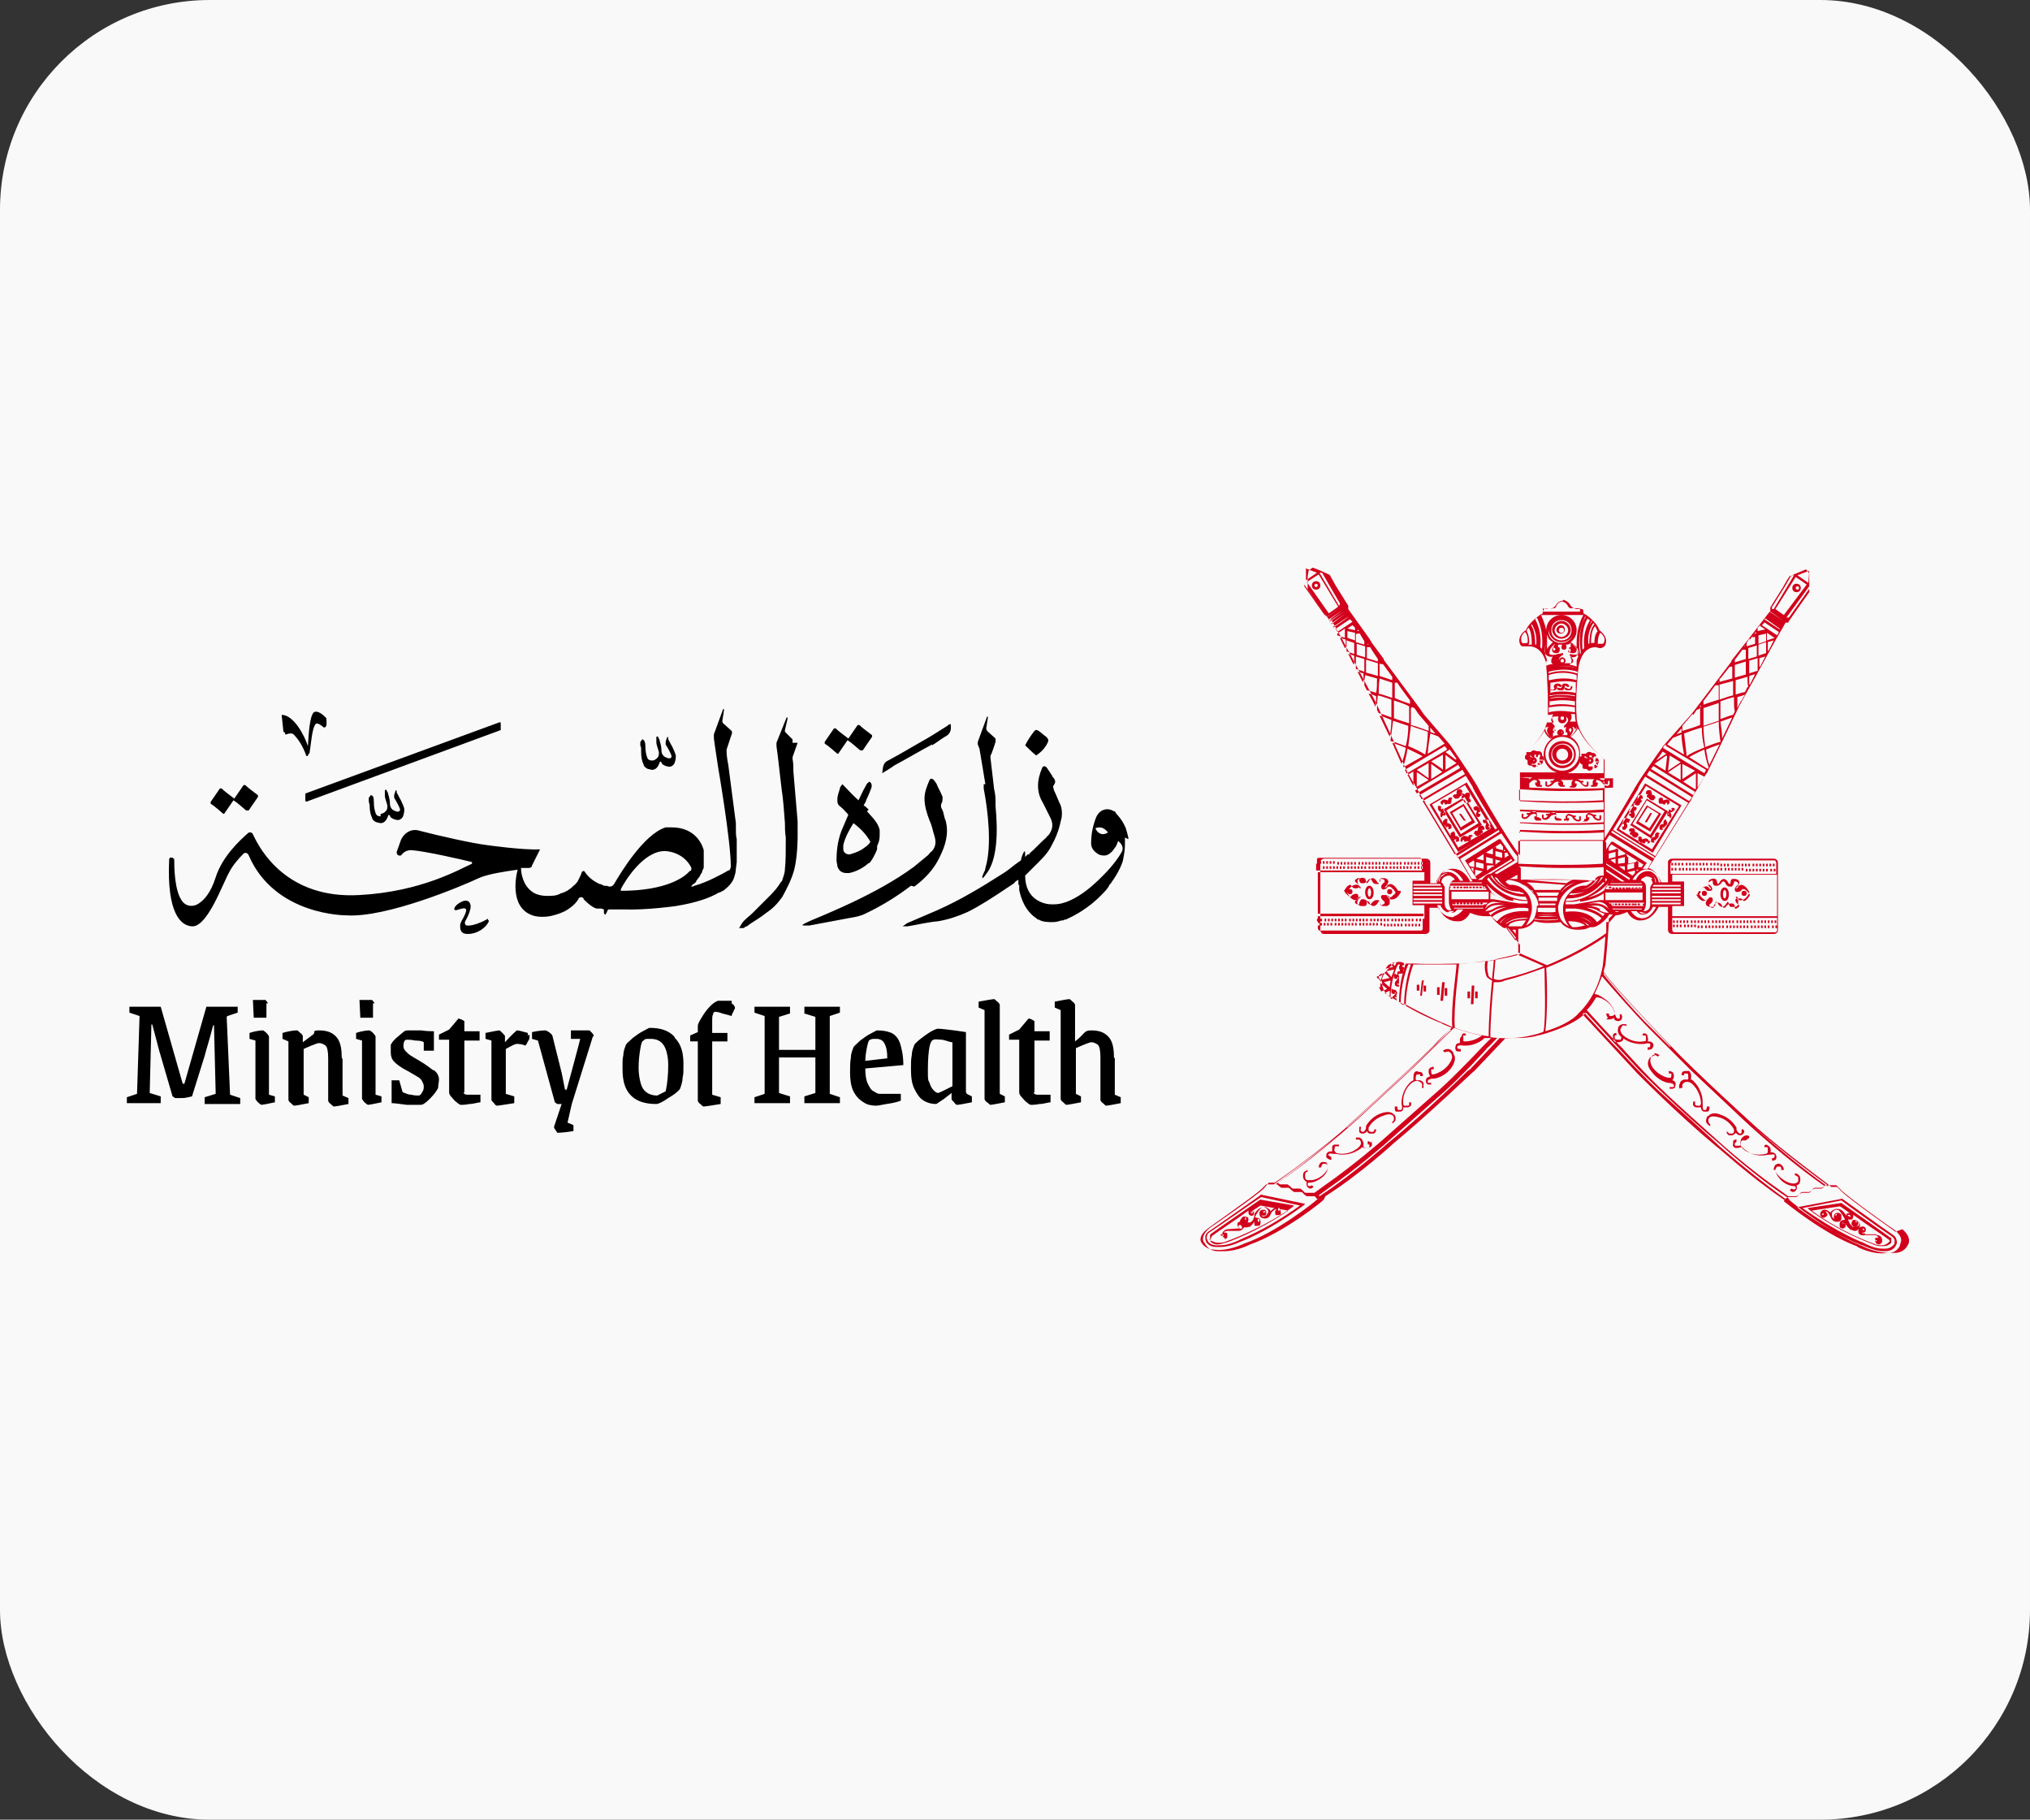
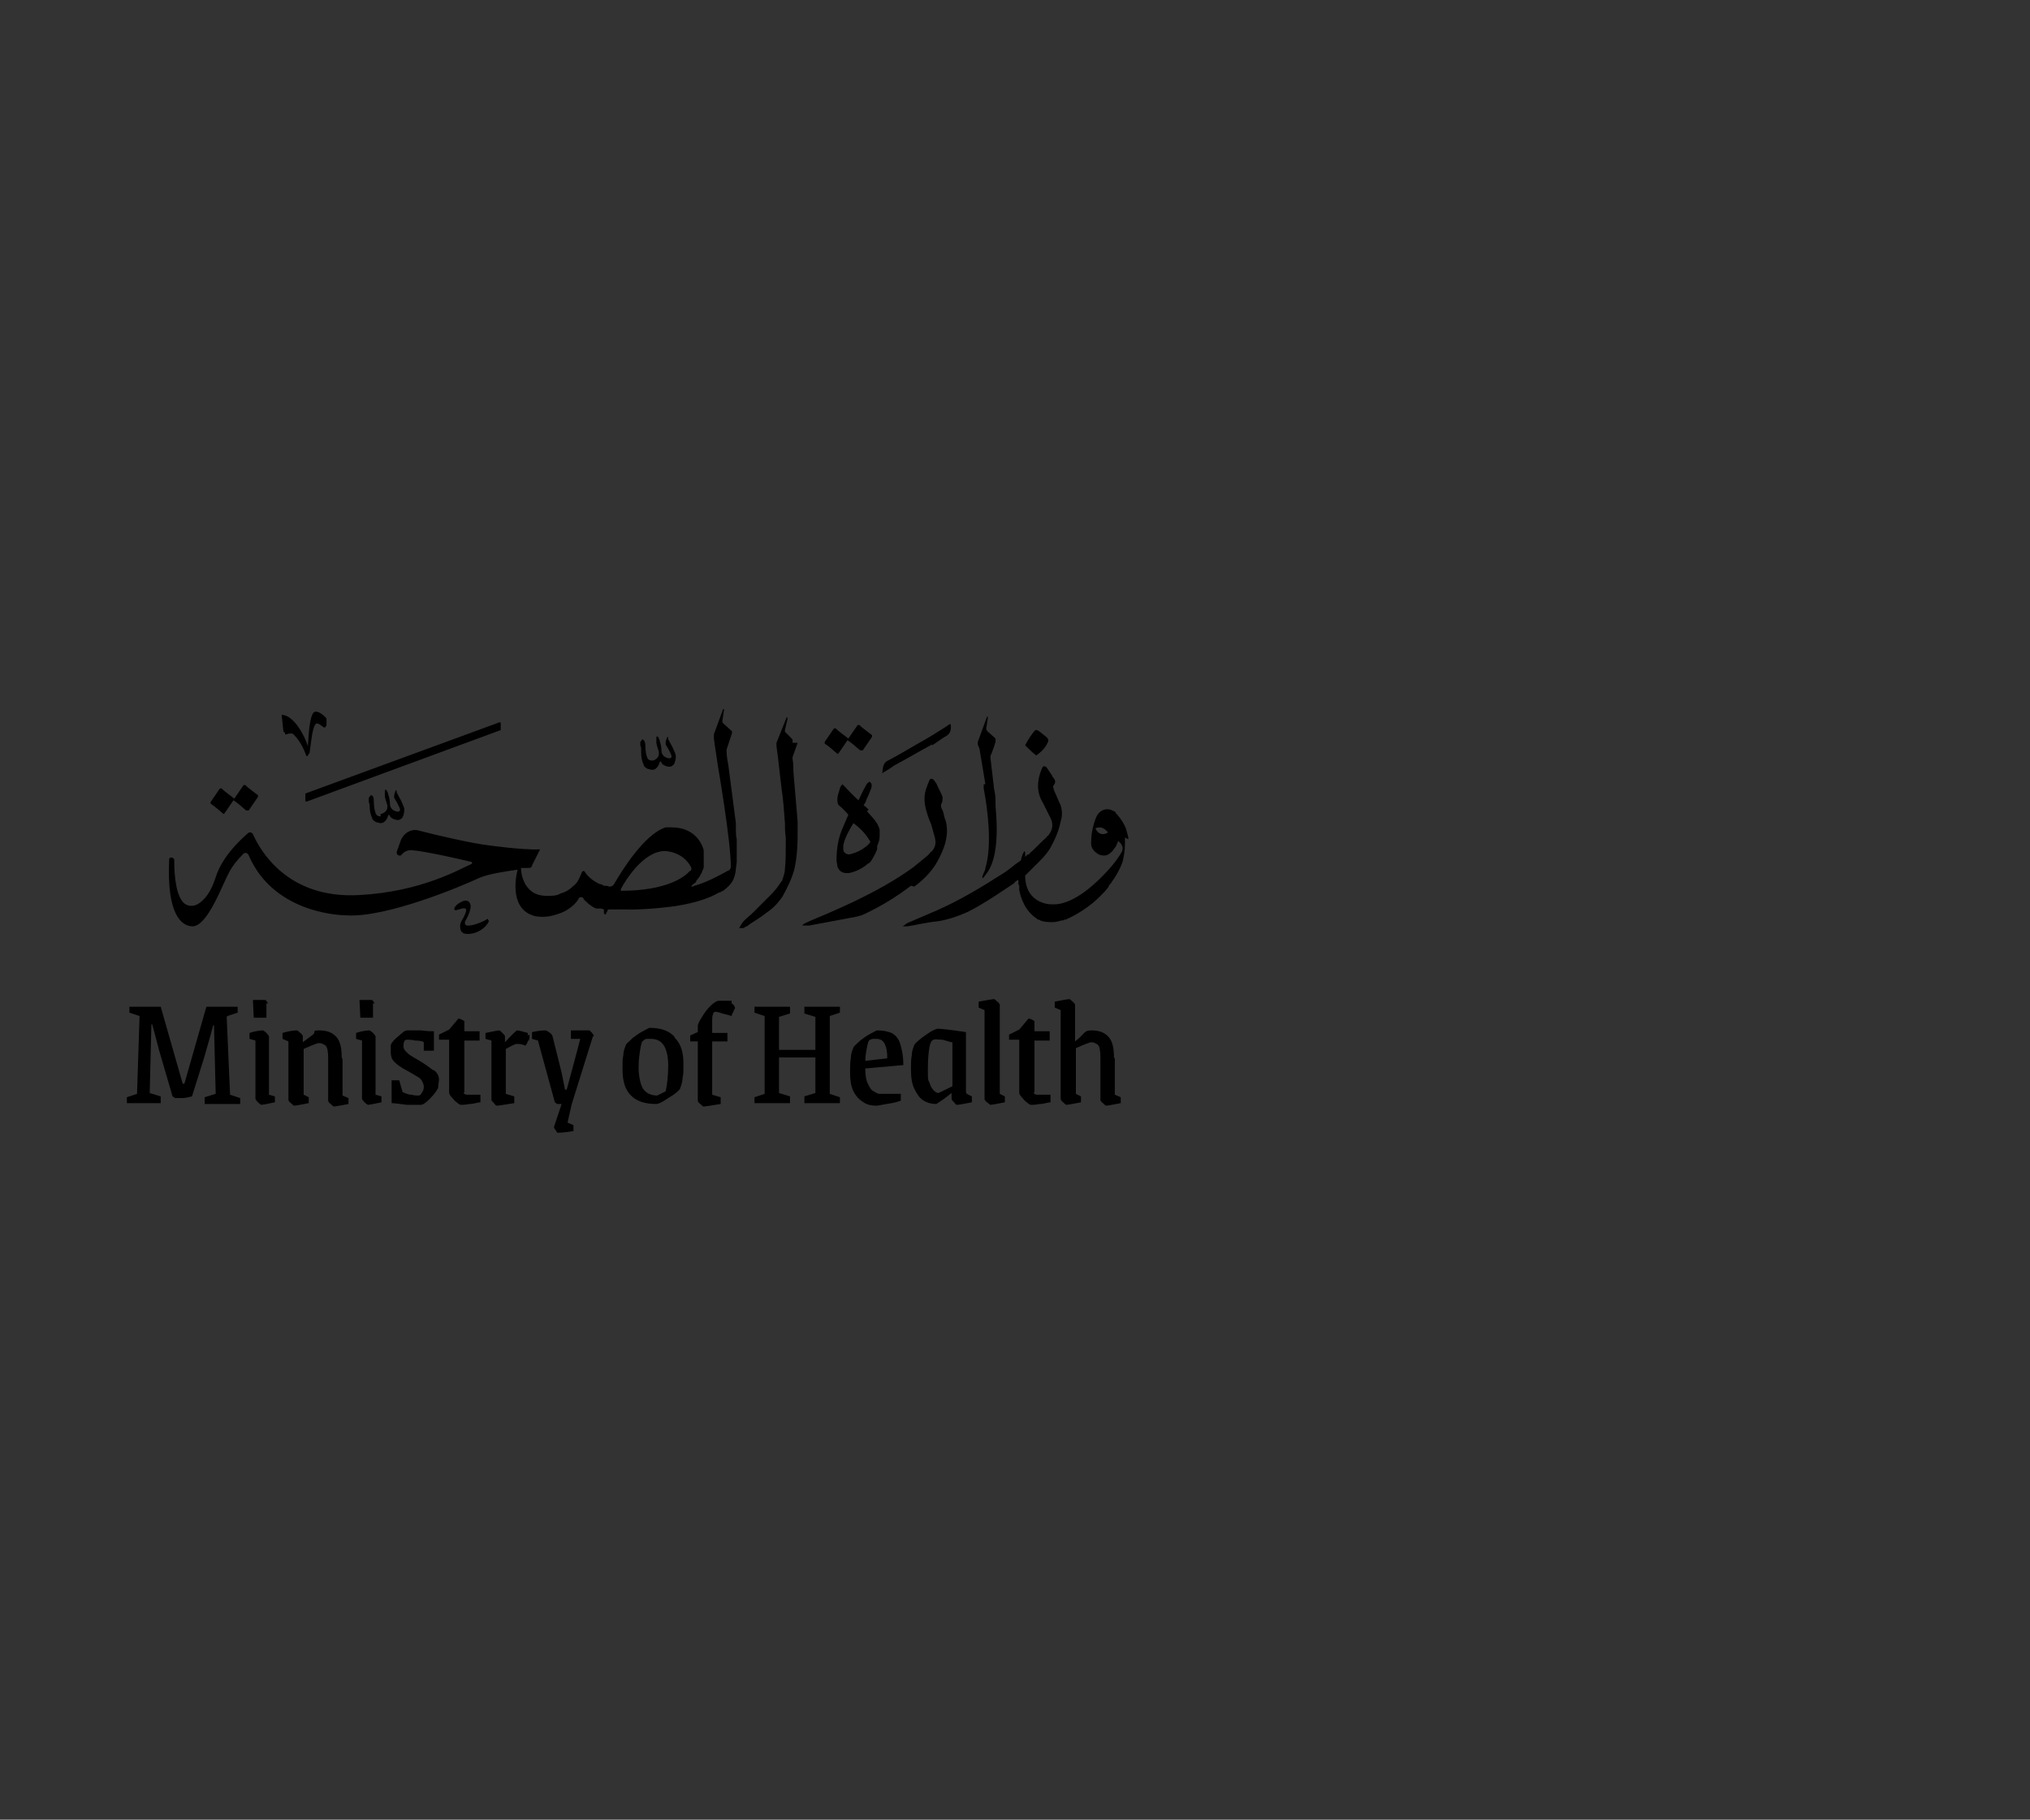
<svg xmlns="http://www.w3.org/2000/svg" id="Layer_2" version="1.1" viewBox="0 0 240 215.1">
  <rect x="0" y="0" width="240" height="215.1" fill="#333333" stroke="none" />
  <defs>
    <style> .st0 { fill: #f9f9f9; } .st1 { fill: #d2001b; } </style>
  </defs>
  <g id="Isolation_Mode">
    <g>
-       <rect class="st0" width="240" height="215.1" rx="24.8" ry="24.8" />
      <g>
        <path d="M62.6,122.3c0,.1,0,.2,0,.3s0,.3-.2.5c-.1.3-.2.4-.3.5-.4-.2-.8-.2-1-.2s-.6.2-1.3.6v5.3l1,.3v.8c-1.3.2-1.9.3-2,.3s-.2,0-.4-.3c-.2-.2-.3-.3-.3-.4v-7l-.7-.2v-.7c1-.2,1.5-.3,1.6-.3s.2.1.4.3c.2.2.3.3.3.4v.7c.9-1,1.4-1.4,1.4-1.4.2,0,.6.1,1.3.3,0,0,0,.2,0,.3ZM70.2,122.5c0,0,0-.2-.2-.4-.2-.2-.3-.3-.3-.3h-2.2v1h1.1c0,.1-1.6,6-1.6,6h-.2l-.4-2-1.1-4.4c0,0-.1-.2-.4-.4-.2-.1-.3-.2-.4-.2-.1,0-.7,0-1.6.2v.8l.7.2,2,7.3c.2.1.2.2.3.2,0,0,.2,0,.5,0l-.9,2.7c0,0,0,.2.2.4.1.2.2.3.2.3.1,0,.7,0,1.9-.2v-.7l-.7-.3.5-2.2,2.5-8ZM31.8,122.5c0,0-.1-.2-.3-.4-.2-.2-.4-.3-.4-.3-.1,0-.7,0-1.6.3v.7l.7.2v6.9c0,0,.1.2.3.4.2.2.4.3.4.3.1,0,.7-.1,1.6-.3v-.7l-.7-.2v-6.9ZM44.3,118.6l-.3-.4h-1.5c0,0,.1,2.1.1,2.1h1.5v-1.7ZM40.4,125c0-1.2-.2-2-.7-2.5-.5-.5-1.1-.7-2-.7s-.3.2-.7.5c-.4.3-.8.6-1.2.9v-.7c0,0,0-.2-.3-.4-.2-.2-.3-.3-.4-.3-.1,0-.7,0-1.7.3v.7l.7.3v6.9c0,0,0,.2.3.4.2.2.3.3.4.3.1,0,.7-.1,1.7-.3v-.7l-.6-.3v-5.4c0,0,.4-.2.9-.4.5-.2.8-.3.9-.3.3,0,.5.1.8.3.2.2.3.7.3,1.5v5c0,0,0,.2.3.4.2.2.3.3.4.3.1,0,.7-.1,1.7-.3v-.7l-.7-.3v-4.3ZM44.4,122.5c0,0-.1-.2-.3-.4-.2-.2-.4-.3-.4-.3-.1,0-.7,0-1.6.3v.7l.7.2v6.9c0,0,.1.2.3.4.2.2.4.3.4.3.1,0,.7-.1,1.6-.3v-.7l-.7-.2v-6.9ZM54.9,129.1c0-.1,0-.4,0-.8v-5.3h1.8v-1.1h-1.8v-1.2c-.3-.2-.6-.3-.7-.3l-1.1,1.3-1.2.6v.6h1.2v6.2c0,.1,0,.3.3.6.2.2.4.5.6.6.2.2.4.3.5.3s.5,0,1-.1c.5,0,1-.2,1.3-.2v-.9h-1.6c-.2,0-.3-.1-.4-.2ZM51.2,126.5c-.4-.3-.9-.7-1.6-1.1l-.5-.3c0,0-.2-.1-.5-.3-.2-.1-.4-.3-.6-.5-.2-.2-.3-.4-.3-.6,0-.5.1-.8.4-.8s.5,0,1,.1c.6,0,.9.1,1,.2v1h1.2v-2.3c-.3,0-.8,0-1.5-.1-.7,0-1.2,0-1.6,0s-.5.2-1,.6-.8.7-1,1.1c0,.2,0,.5,0,.9s.1.8.4,1.1c.3.3.8.7,1.6,1.1.5.3.9.5,1.2.7.2.1.4.3.5.5.1.2.2.4.2.6s0,.5-.2.7c-.1.3-.3.4-.4.4-.2,0-.5,0-.9-.1-.4,0-.7-.2-1-.3l-.4-1.4h-.9s0,2.7,0,2.7c.4,0,1,.1,1.8.2.8,0,1.3,0,1.6,0s.6-.2,1.1-.7c.5-.5.8-.9,1-1.3,0-.4.1-.7.1-1,0-.4-.2-.8-.6-1.1ZM31.7,118.6l-.3-.4h-1.5c0,0,.1,2.1.1,2.1h1.5v-1.7ZM122.3,129.1c0-.1,0-.4,0-.8v-5.3h1.8v-1.1h-1.8v-1.2c-.3-.2-.5-.3-.7-.3l-1.1,1.3-1.2.6v.6h1.2v6.2c0,.1,0,.3.3.6.2.2.4.5.6.6.2.2.4.3.5.3s.5,0,1-.1c.5,0,1-.2,1.3-.2v-.9h-1.6c-.2,0-.3-.1-.4-.2ZM118.2,118.8c0,0,0-.2-.3-.4-.2-.2-.3-.3-.4-.3-.1,0-.7.1-1.8.3v.7l.7.3v10.5c0,0,0,.2.3.4s.3.3.4.3c.1,0,.7-.1,1.7-.3v-.7l-.6-.3v-10.5ZM114.3,129.3l.6.3v.7c-1,.2-1.6.3-1.7.3s-.2,0-.4-.3c-.2-.2-.3-.3-.3-.4v-.7c0,0-.4.3-.9.7-.6.4-.9.6-.9.6-.5,0-1-.1-1.5-.4s-.8-.8-1.1-1.4c-.3-.6-.4-1.4-.4-2.3s0-1.1.1-1.7c0-.5.2-.9.3-1.2.2-.3.7-.7,1.4-1.2.7-.5,1.2-.7,1.4-.7s1.4.1,3.3.4v7.1ZM112.6,123.2c-.3,0-.7-.2-1.2-.3-.5,0-.8-.1-1,0-.2,0-.4.3-.5.8-.1.5-.2,1.4-.2,2.7s0,1.2.2,1.6c.1.4.3.7.5.9.2.2.4.3.5.3s.7-.3,1.7-.8v-5.2ZM131.7,125c0-1.2-.2-2-.7-2.5-.5-.5-1.1-.7-2-.7s-.7.4-1.9,1.3h0s0-4.3,0-4.3c0,0,0-.2-.3-.4-.2-.2-.3-.3-.4-.3-.1,0-.7.1-1.7.3v.7l.7.3v10.5c0,0,0,.2.3.4.2.2.3.3.4.3.1,0,.7-.1,1.7-.3v-.7l-.6-.3v-5.4c1.1-.5,1.7-.7,1.8-.7.3,0,.5.1.8.3.2.2.3.7.3,1.5v5c0,0,0,.2.3.4.2.2.3.3.4.3.1,0,.7-.1,1.7-.3v-.7l-.7-.3v-4.3ZM86.5,118.3c-.3,0-.6,0-.9,0-.3,0-.6,0-.7,0s-.5.2-.9.6c-.4.4-.7.8-1,1.3-.3.5-.5.8-.5,1.1v.7l-.9.4v.7h.9v7c0,0,0,.2.3.4.2.2.3.3.4.3.1,0,.8-.1,2-.3v-.8l-1-.3v-6.3h1.8v-1h-1.8v-1.5c0-.3,0-.5.1-.7,0-.2.2-.3.2-.3.1,0,.4,0,.9.2.4.1.8.2,1.1.3,0,0,0-.2.2-.5.1-.3.2-.4.2-.4,0,0,0-.2-.1-.3,0-.1-.2-.2-.3-.3ZM26.9,120.1l1.2-.4v-.7h-3.7l-2.6,9.1h-.2l-2.6-9.1h-3.7v.7l1.2.4-.3,9.2-1.2.4v.7h4v-.8l-1.3-.4.2-8.1h.1c.5,1.8.8,3.1,1,3.7l1.4,4.8c.2.1.3.2.3.2.1,0,.4,0,.8,0,.4,0,.8-.1,1.2-.2l1.5-4.8c.2-.8.6-2,1-3.6h.1l.2,8.1-1.3.4v.8h4.2v-.7l-1.2-.4-.4-9.2ZM79.8,122.7c.7.7,1,1.7,1,3s0,1.2-.1,1.7c0,.5-.2,1-.3,1.3-.2.3-.7.7-1.4,1.1-.7.5-1.2.7-1.4.7-1.3,0-2.3-.3-3-1-.7-.7-1-1.7-1-3.1s0-1.1.1-1.7c0-.5.2-.9.3-1.2.1-.2.4-.4.8-.8.4-.3.8-.6,1.2-.8.4-.2.7-.4.8-.4,1.3,0,2.2.3,2.9,1ZM79,125.9c0-1-.2-1.8-.5-2.3-.4-.6-.9-.8-1.6-.8s-.6,0-.8.2c-.2,0-.3.4-.4,1-.1.6-.2,1.3-.2,2.2s.2,2.1.6,2.6c.4.5,1,.7,1.6.7,0,0,.4-.2,1-.5.2-.9.3-2,.3-3.1ZM106.8,125.9l-4.5.4c0,.8.1,1.4.3,1.8.2.4.4.8.7.9.3.2.5.3.7.3h.9s1.6,0,1.6,0v.8c-.5.2-1,.3-1.7.4-.6.1-1,.2-1.2.2-.5,0-1.1-.1-1.5-.4-.5-.3-.9-.7-1.2-1.3-.3-.6-.4-1.4-.4-2.2s0-1.2.1-1.8c0-.5.2-.9.3-1.2.1-.2.4-.4.8-.8.4-.3.8-.6,1.2-.8.4-.2.7-.4.8-.4.7,0,1.2.1,1.7.3.4.2.8.6,1,1.2.2.6.4,1.5.4,2.6ZM104.9,125.1c0-.8-.1-1.3-.3-1.7-.2-.4-.5-.6-1-.6s-.5,0-.7.1c-.2,0-.3.4-.4.9-.1.5-.2,1.1-.2,1.6l2.6-.3ZM95.1,119.8l1.3.4v3.9h-4.3v-3.9l1.3-.4v-.8h-4.2v.7l1.2.4v9.2l-1.2.4v.7h4.2v-.8l-1.3-.4v-4.2h4.3v4.2l-1.3.4v.8h4.2v-.7l-1.2-.4v-9.2l1.2-.4v-.7h-4.2v.8ZM107.7,104.7c-1.7,1.3-3.5,2.4-5.4,3.3-.6.3-1.2.4-1.8.5-1.6.3-3.2.6-4.8.9-.3,0-.5,0-.8,0,0,0,0,0,0-.1.3-.2.6-.3,1-.5,1.7-.7,3.3-1.4,5-2.2,2.5-1.2,4.9-2.5,7.1-4.1.6-.5,1.2-1,1.7-1.4.2-.2.3-.4.5-.5.4-.5.5-1,.3-1.7-.2-.6-.3-1.3-.6-1.9-.3-.8-.6-1.7-.6-2.6,0-.8.3-1.5.6-2.2.1-.2.3-.2.5,0,.1.1.2.3.3.4.2.5.5,1,.7,1.5.1.2,0,.5,0,.7-.2.3-.2.6,0,.9.2.4.2.9.4,1.3.4,1.5,0,2.9-.7,4.3-.7,1.5-1.8,2.6-3,3.5ZM110.2,88.1c.5-.3,1-.7,1.5-1,.6-.3.8-.7.7-1.5-.2,0-.3.1-.4.2-1.1.7-2.2,1.4-3.3,2-1.2.7-2.4,1.4-3.7,2.1-.7.3-.6,1-.7,1.5.5-.3,1-.6,1.4-.9,1.5-.8,3-1.7,4.5-2.5ZM123.9,87.7c.1-.2,0-.4-.2-.6-.3-.2-.6-.5-.9-.7-.2-.1-.3-.2-.5,0-.4.5-.8,1.1-1.1,1.7.4.4.8.8,1.3,1.2.6-.4,1.1-.9,1.4-1.6ZM102.5,95.9c.6.7,1.3,1.3,1.5,2.2,0,.2,0,.5,0,.7,0,.4-.1.8-.3,1.2h0s0,0,0,.2c0,0,0,.1,0,.2-.2.5-.6,1.3-.9,1.6,0,0-.1,0-.2.1-.8.7-1.7,1-2.2,1.1,0,0,0,0,0,0-.2,0-.3,0-.3,0-.5,0-.9-.2-1.1-.8,0-.2-.1-.5-.1-.7,0-1.4.2-2.7.8-4,.2-.5.4-.9.6-1.4-.3-.3-.6-.7-1-1-.3-.2-.3-.5-.3-.8,0-.5.2-.9.3-1.3,0-.1.1-.3.3-.5.7.7,1.2,1.3,1.9,1.9.3-.6.5-1.1.8-1.6.2-.4.2-.4.5-.6.3.2.3.5.2.8-.2.5-.4,1-.6,1.4,0,.1-.1.3-.3.6.2.1.4.3.6.5ZM102.9,99.5c-.5-.9-1.2-1.6-2-2.2-.5.8-1,1.7-1.2,2.6,0,.2,0,.3,0,.5,0,.4.4.6.7.6h0c.1,0,1.2-.3,1.8-.8.6-.4.7-.7.7-.7ZM133,99c0,.2,0,.5,0,.8,0,.6-.1,1.2-.2,1.7,0,0,0,0,0,0,0,0,0,0,0,0,0,0,0,0,0,0,0,.3-.5,1.6-1.4,2.8,0,.1-.2.2-.3.4,0,0,0,.1-.1.2,0,0,0,0,0,0t0,0s0,0,0,0h0c-.2.3-.5.6-.6.7,0,0,0,0,0,0,0,0-.1.1-.1.1h0c-1.6,1.7-3.4,2.6-4.3,3-.1,0-.2,0-.3.1,0,0-.2,0-.2,0,0,0,0,0,0,0,0,0,0,0,0,0,0,0,0,0,0,0h0c-.3.1-.7.2-1,.2-.6,0-1.2,0-1.7-.3,0,0-.2,0-.2-.1-1.4-.9-1.9-2.4-2.1-3.4,0,0,0,0,0,0v-.6c-.1,0-.1,0-.1-.1,0-.1,0-.3,0-.5h0c-.2.1-.4.2-.5.4h0c-.3.2-.6.4-.9.6-1.5,1-3,2-4.6,2.8-1.1.5-2.3.9-3.5,1.1-1.2.1-2.4.4-3.6.6-.2,0-.4,0-.6,0,.2-.1.4-.3.6-.4,1.2-.5,2.3-1,3.5-1.5,2.7-1.2,5.2-2.7,7.7-4.3.5-.3,1-.7,1.5-1.1l.7-.5h0c.1-.5.2-.7.3-.9h0c.2-.4.2,0,.2.2s0,.3,0,.3l.3-.3h.2c0-.1,0-.1,0-.1.7-.6,1.3-1.3,2-1.9,0,0,.1-.2.2-.2.5-.6.7-1.3.3-2.1-.3-.6-.6-1.2-.9-1.8-.8-1.3-.7-2.7-.1-4.1.1-.3.4-.3.6,0,.2.3.4.6.6.9,0,.1.1.2.2.3.2.3.2.5,0,.8-.2.2,0,.4,0,.6.3.6.5,1.2.8,1.8.2.6.2,1.3,0,1.9-.2,1-.6,2-1.1,2.9-.5,1-1.4,1.8-2.2,2.6,0,0-.2.2-.3.3h0c0,0-.6.6-.6.6,0,2.9,2.3,3.4,3.1,3.4.2,0,.3,0,.3,0,2.6,0,5.4-3,5.9-3.5,0,0,0,0,0,0,1.2-1.2,1.9-2.3,2-2.5,0,0,0,0,0,0,.3-.4.3-.8,0-1.2,0,0-.2-.2-.3-.3-.1.3-.2.5-.3.7-.2.2-.3.5-.6.7-.4.4-.9.4-1.4.2-.5-.3-.9-.7-.9-1.3,0-1.1.2-2.1.6-3.1.4-.9,1.3-1.2,2.1-.7,0,0,.2,0,.2.2,0,0,0,0,0,0,.1.1.8.8,1.2,1.8.1.3.2.7.3,1.1,0,0,0,0,0,0,0,0,0,.1,0,.2ZM131,98.4c-.5-.6-.9-.7-1.5-.5.3.7.9.9,1.5.5ZM116.3,92.7v.5c.5,2.6,1,6.8.2,9.4,0,0,0,0,0,0,0,.2-.1.4-.2.6-.2.4-.2.6-.1.6,0,0,.2-.2.4-.5,1.3-1.6,1.4-4.9,1.1-8,0,0,0,0,0,0h0c0-1.2,0-1.2-.2-2.2,0,0,0,0,0-.1l-.4-3.4v-.3c.1,0,.6-1.6.6-1.6,0-.1,0-.3,0-.4l-1-.9c0,0-.1-.2-.1-.3l.2-1.3c0,0,0-.1-.1-.1,0,0,0,0,0,0l-1.1,3c0,.1,0,.2,0,.3h0s.2.5.2.5l.7,4.2ZM33.7,86.8h.2c.2-.1.4-.1.5-.1,0,0,.2,0,.3.1.6.6,1.1,1.4,1.5,2.5,0,.1.2.1.2,0,0,0,.1-.2.2-.3.2-1.3.3-2.9.7-3.4.2-.2.5,0,1,.4.4,0,.3-.6.3-.9,0-.1,0-.2-.1-.3-.6-.6-1.1-.8-1.4-.6-.5.5-.6,2.5-.7,4-.4-1.3-1.7-3.7-3.1-3.7,0,0,0,0,0,0l.2,1.9c0,.1.1.2.2.2ZM75.8,88.4c0,.2,0,.3,0,.5,0,.6.1,1.1.3,1.5,0,.2.3.4.5.5.2,0,.3.1.5.1.4,0,.7-.3.9-.9,0-.1.1-.1.2,0,0,.2.2.3.4.4.5.2.8.2,1.1-.2.1-.2.2-.5.2-.9,0-.3-.2-.6-.4-1.1-.3-.5-.4-.8-.5-.9,0-.2,0-.3-.1-.3,0,0-.1.2-.2.6,0,0,0,0,0,0,0,.1,0,.2,0,.3.5.8.7,1.3.7,1.4,0,0,0,.1-.1.2-.2.1-.5,0-.8-.2-.2-.2-.3-.4-.3-.7,0-.4-.1-.8-.2-1.1,0-.2-.2-.4-.2-.5,0-.1-.2,0-.2,0,0,.2,0,.3,0,.4,0,.1,0,.2,0,.3,0,.1.1.5.3,1.1,0,.3,0,.5-.2.7-.2.2-.4.3-.6.3-.3,0-.5-.1-.6-.4-.1-.3-.2-.7-.2-1.3,0-.6-.2-.8-.4-.8,0,0,0,.1-.2.3,0,0,0,.1,0,.2v.2ZM45,96.5c-.3,0-.5-.1-.6-.4-.1-.3-.2-.7-.2-1.3,0-.6-.1-.8-.4-.8,0,0,0,.1-.2.3,0,0,0,.1,0,.2v.2c0,.2.1.3.1.5,0,.6.1,1.1.3,1.5,0,.2.3.4.5.5.2,0,.3.1.5.1.4,0,.7-.3.9-.9,0-.1.1-.1.2,0,0,.2.2.3.4.4.5.2.8.2,1.1-.2.1-.2.2-.5.2-.9,0-.3-.2-.6-.4-1.1-.3-.5-.4-.8-.5-.9,0-.2,0-.3-.1-.3,0,0-.1.2-.2.6,0,0,0,0,0,0,0,.1,0,.2,0,.3.5.8.7,1.3.7,1.4,0,0,0,.1-.1.2-.2.1-.5,0-.8-.2-.2-.2-.3-.4-.3-.7,0-.4-.1-.8-.2-1.1,0-.2-.2-.4-.2-.5,0-.1-.2,0-.2,0,0,.2,0,.3,0,.4,0,.1,0,.2,0,.3,0,.1.1.5.3,1.1,0,.3,0,.5-.2.7-.2.2-.4.3-.6.3ZM26.2,96.2c0,0,.2,0,.3,0l1.1-1.6s0,0,0,0c0,0,0,0,0,0,.5.3,1,.8,1.5,1.2,0,0,.2,0,.3,0l1.1-1.6c0,0,0-.2,0-.2-.5-.4-1.1-.8-1.5-1.2,0,0-.2,0-.2,0l-1.1,1.6s0,0,0,0c0,0,0,0,0,0-.5-.4-1.1-.8-1.5-1.2,0,0-.2,0-.2,0l-1.1,1.6c0,0,0,.2,0,.2.5.3,1,.8,1.5,1.2ZM36.1,93.9v.8c0,0,.2.1.3,0l22.8-8.4c0,0,0,0,0,0v-.8c0,0,0-.2-.2-.1l-22.9,8.4c0,0,0,0,0,.1ZM57.7,108.6c-.5.3-1.8.9-2.5.8-.2,0-.3-.3-.2-.5.3-.5.8-1.6.6-2,0,0-.1-.6-.8-.4,0,0-.9.3-1.1.9,0,0,0,.2.2.2.4-.1,1.1-.4,1.2-.1.1.2-.3,1-.5,1.3-.1.2-.2.4-.2.6,0,.4,0,1,.9,1,1.2,0,2.2-.8,2.5-1.5,0,0,0-.2-.1-.1ZM93.7,87.8c0-.1,0-.3,0-.4l-.9-.9c0,0,0-.1,0-.2l.3-1.3c0,0,0-.1,0-.2,0,0,0,0-.1,0,0,0,0,0,0,0l-1.2,3h0c0,0,0,.1,0,.2,0,0,0,.1,0,.2,0,0,.2,1.4.4,3.3l.2,1.7c.2,1.3.3,2.7.4,4.1,0,0,0,0,0,0,0,0,0,0,0,0,0,.5,0,1.1.1,1.7,0,1.6,0,2.9-.1,3.7h0c0,.6-.3,1.2-.3,1.3,0,0,0,0,0,0,0,.1-.1.2-.2.3-.3.5-.7,1-1.2,1.5-.7.7-1.4,1.4-2.1,2.1-.3.3-.7.6-1,.9h0c-.2.2-.4.5-.6.9h0c0,.1.1,0,.1,0,0,0,.1,0,.2,0,.1,0,.2,0,.2,0,.1,0,.2-.2.4-.2l.4-.3c.6-.4,1.3-.8,1.9-1.3.9-.6,1.4-1.2,1.9-1.9.6-1.1,1.1-2.1,1.4-3.2h0c.4-1.6.4-3.8.4-3.9,0-.6,0-1.2,0-1.8,0,0,0,0,0,0l-.5-5.9c0-.5,0-1-.1-1.5h0c0-.1,0-.2,0-.2l.6-1.7ZM87,102.7c0,.3-.1.7-.2,1-.2.7-.8,1.2-1.3,1.6,0,0,0,0,0,0-.1,0-.2.1-.4.2,0,0,0,0-.1,0-1,.6-2.6,1.2-5.1,1.6,0,0-3.4.5-6.2.4-.5,0-1,0-1.5,0,0,0-.1,0-.2,0-.1,0-.2.1-.2.2l-.2.4c-.1,0-.2-.1-.2-.2v-.4c-.1,0-.2-.1-.3-.1h-.2s-.3,0-.3,0c0,0,0,0,0,0-.3,0-.9-.4-1.6-1.1,0,0,0,0,0,0,0,0,0,0,0-.1-.2-.2-.4-.2-.6,0,0,0,0,0,0,0,0,0,0,.1-.1.2,0,0,0,0,0,0,0,0,0,0,0,0-.1.2-.6.8-1.5,1.3-.6.3-1.3.5-1.8.6-.6.1-1.2.1-1.7,0-3-.7-2.4-4.4-2.1-5.5-1.4.2-3.5.5-4.6,1-1.9.9-10.9,4.7-15.6,4.4,0,0-8.5.1-11.6-7.1-.1-.3-.5-.4-.7-.1-.5.5-1.2,1.3-1.6,2.1-.8,1.4-2.5,6.3-4.3,6.4-1.4,0-3.1-1.5-2.8-7.9,0-.2.2-.3.4-.2,0,0,.2.1.2.2,0,.8,0,3.8,1,5,.5.6,1.3.6,1.9.2.6-.4,1.4-1.2,2-3.1.8-2.5,2.9-4.4,3.8-5.2.2-.2.5-.1.6.1.8,1.8,4,7.7,12.6,7.2,7.4-.4,11.9-3.1,13.3-3.7,0,0,0-.2,0-.2-1.2-.3-5.6-1.3-7.1-1.4,0,0-.7-.1-1.2.5,0,.1-.2.2-.4.1-.1,0-.2-.2-.2-.3,0,0,0,0,0-.1l.5-1.4c.4-.9,1.3-1.4,2.2-1.1,2.3.6,6.3,1.5,8,1.7,0,0,4.2.6,6.2.5,0,0,.1,0,0,.1l-.9,1.8c0,.2-.2.3-.4.3-.2,0-.5,0-.9,0,0,.6.2,2,1.3,2.8.4.3,1,.5,1.8.5.6,0,1.1,0,1.6-.3,0,0,.6-.1,1.3-.7,0,0,0,0,0,0,0,0,.1-.1.2-.2.2-.1.3-.3.5-.5,0,0,0-.1.1-.2,0,0,0-.1.1-.2,0,0,0-.1.1-.2,0,0,0-.2.1-.2,0,0,0-.2.1-.3,0-.1.2-.2.3-.1.3.5.9,1.1,1.8,1.5.2,0,.3.1.5.2.2,0,.4,0,.6.1.2,0,.4,0,.6-.3.7-1.2,3.5-5.9,6.1-6.7,0,0,.1,0,.2,0,.2,0,.3,0,.5,0h0c3,0,3.7,2.3,3.8,2.7,0,0,0,0,0,0,0,0,0,0,0,.2,0,0,0,0,0,.1,0,.1,0,.3,0,.6,0,0,0,0,0,0,0,0,0,0,0,0,0,0,0,.1,0,.2,0,0,0,.1,0,.2,0,0,0,.1,0,.2,0,0,0,.1,0,.2,0,0,0,.2,0,.3,0,.2-.2.4-.2.6,0,0-.1.2-.2.3,0,.2-.2.3-.3.5,0,0-.2.2-.2.3,0,.1-.2.2-.3.3-.1,0-.2.2-.3.3.1,0,.3,0,.4-.1,1.5-.4,3.3-1.4,4-1.8.2,0,.3-.3.3-.5,0-3-1.5-11.7-1.5-11.7-.3-1.9-.5-3.4-.5-3.4,0-.2,0-.3,0-.5l1.1-3s0,0,0,0c0,0,.1,0,.1.1l-.2,1.3c0,.1,0,.2.1.3l1,.9c0,0,.1.2,0,.4l-.6,1.8c0,0,0,.1,0,.2,0,.5.1,1.1.2,1.6l.9,6.9c0,.3,0,.5,0,.7,0,.4,0,.8.1,1.2,0,0,0,0,0,0,0,.5,0,1,0,1.5,0,.1,0,.3,0,.4,0,.3,0,.6,0,.8ZM81.7,102.9h0c0-.1.1-.2,0-.4,0,0,0,0,0,0-1-1.9-3.1-1.9-3.1-1.9-2.6,0-4.8,3.7-5.2,4.5,0,0,0,.2,0,.2,5.5,0,7.6-1.7,8.1-2.3ZM98.8,89.1c0,0,.2,0,.3,0l1.1-1.6s0,0,0,0c0,0,0,0,0,0,.5.3,1,.8,1.5,1.2,0,0,.2,0,.3,0l1.1-1.6c0,0,0-.2,0-.2-.5-.4-1.1-.8-1.5-1.2,0,0-.2,0-.2,0l-1.1,1.6s0,0,0,0c0,0,0,0,0,0-.5-.4-1.1-.8-1.5-1.2,0,0-.2,0-.2,0l-1.1,1.6c0,0,0,.2,0,.2.5.3,1,.8,1.5,1.2Z" />
-         <path class="st1" d="M184.6,73c-.8,0-1.5.6-1.5,1.4,0,.8.6,1.5,1.5,1.5.8,0,1.5-.6,1.5-1.4,0-.8-.6-1.5-1.4-1.5M184.6,75.7c-.7,0-1.2-.5-1.2-1.2,0-.7.5-1.2,1.2-1.2.7,0,1.2.5,1.2,1.2,0,.7-.5,1.2-1.2,1.2M184.6,73.4c-.6,0-1.1.5-1.1,1,0,.6.5,1.1,1.1,1.1.6,0,1.1-.5,1.1-1,0-.6-.5-1.1-1.1-1.1M184.6,75.3c-.4,0-.8-.4-.8-.8,0-.4.4-.8.8-.8.4,0,.8.4.8.8,0,.4-.4.8-.8.8M184.6,73.9c-.3,0-.5.2-.6.5,0,.3.2.5.5.5.3,0,.5-.2.5-.5,0-.3-.2-.5-.5-.5M184.6,74.8c-.2,0-.3-.1-.3-.3,0-.2.1-.3.3-.3.2,0,.3.1.3.3,0,.2-.1.3-.3.3M184.7,78.5c.2,0,.4-.2.4-.4,0-.2-.2-.4-.4-.4-.2,0-.4.2-.4.4s.2.4.4.4M184.7,77.9c.1,0,.2,0,.2.2,0,.1,0,.2-.2.2-.1,0-.2,0-.2-.2,0,0,0-.2.2-.2M184.6,81.1s.1-.3.4-.3c.2,0,.3,0,.5.2,0,0,0,.1,0,.2,0,0-.1,0-.2,0,0,0-.2-.2-.3-.1,0,0,0,0-.1,0,0,0,0,0,0,0,0,0,.1,0,.1.1,0,0,0,.3-.3.4,0,0-.1,0-.2,0-.1,0-.2,0-.4-.1,0,0,0-.1,0-.2,0,0,.1,0,.2,0,0,0,.2.1.3,0,0,0,.1-.2.1-.2,0,0,0,0-.1,0,0,0,0,0,0,0,0,0,0-.1,0-.2M183.2,81.5c0,0,.1,0,.2,0,0,0,.2.1.3,0,0,0,.1-.2.1-.2,0,0,0,0-.1,0s0,0,0,0c0,0,0-.1,0-.2,0,0,.1-.3.4-.3.2,0,.3,0,.5.2,0,0,0,.1,0,.2,0,0-.1,0-.2,0,0,0-.2-.2-.3-.1,0,0,0,0-.1,0,0,0,0,0,0,0,0,0,.1,0,.1.1,0,0,0,.3-.3.4,0,0-.1,0-.2,0-.1,0-.2,0-.4-.1,0,0,0-.1,0-.2M185.3,81.4c0,0,.2.1.3,0,.1,0,.1-.2.1-.2,0,0,0-.1.1-.1,0,0,.1,0,.1.1,0,0,0,.3-.3.4,0,0-.1,0-.2,0-.1,0-.2,0-.4-.1,0,0,0-.1,0-.2,0,0,.1,0,.2,0M184.7,84.5c-.3,0-.5.2-.5.5,0,.3.2.5.5.5.3,0,.5-.2.5-.5s-.2-.5-.5-.5M184.7,85.1c-.1,0-.2,0-.2-.2,0-.1,0-.2.2-.2s.2,0,.2.2c0,.1,0,.2-.2.2M184.7,87.6c-.9,0-1.6.7-1.6,1.6,0,.9.7,1.6,1.6,1.6.9,0,1.6-.7,1.6-1.6,0-.9-.7-1.6-1.6-1.6M184.7,90.5c-.7,0-1.3-.6-1.3-1.3,0-.7.6-1.3,1.4-1.3.7,0,1.3.6,1.3,1.3,0,.7-.6,1.3-1.4,1.3M184.7,88c-.6,0-1.2.5-1.2,1.1,0,.6.5,1.2,1.2,1.2s1.2-.5,1.2-1.1c0-.6-.5-1.2-1.2-1.2M184.7,89.9c-.4,0-.7-.3-.7-.7,0-.4.3-.7.7-.7.4,0,.7.3.7.7,0,.4-.3.7-.7.7M188,90.3c.2,0,.4-.2.4-.4,0-.2-.2-.4-.4-.4-.2,0-.4.2-.4.4,0,.2.2.4.4.4M188,89.8c0,0,.1,0,.1.1s0,.1-.1.1-.1,0-.1-.1,0-.1.1-.1M182.3,89.4c0,0,0-.2,0-.3,0,0,0-.2-.3-.3,0,0-.2,0-.3,0,0,0,0,0,0,0,0,0-.2-.1-.4-.1,0,0-.2,0-.3.2,0,0,0,0,0,0-.1,0-.3,0-.5,0,0,0-.1.1,0,.3,0,0,0,0,0,0-.1,0-.2.1-.2.2,0,0,0,.2,0,.3,0,0,.2.1.3.2,0,0,0,0,0,0,0,0,0,.2,0,.4,0,0,.1.2.3.2,0,0,.1,0,.2,0,0,0,0,0,0,0,0,0,.1.2.3.2h0c0,0,.2,0,.4-.2,0,0,0,0,0-.1,0,0,.1,0,.2,0,0,0,.2,0,.3-.1,0,0,.2-.2.1-.3,0,0,0,0,0-.1,0,0,0,0,.1,0,0,0,.1-.2,0-.3,0,0,0-.3-.3-.3M182.3,89.9s0,0-.2,0-.1,0-.1,0v.2c.1,0,.2.1.2.2,0,0,0,.1,0,.1,0,0,0,0,0,0,0,0-.2-.1-.2-.2h-.2c0,.2,0,.3,0,.4,0,0-.1,0-.1,0,0,0-.1,0-.1,0,0,0,0-.2,0-.2h-.2c0,0-.1,0-.2,0,0,0-.1,0-.1,0,0,0,0-.1,0-.2,0,0,.1-.1.2-.2v-.2c-.3,0-.4,0-.4,0,0,0,0,0,0-.1,0,0,0,0,0,0,0,0,.2,0,.2,0,0,0,0,0,0,0v-.2c.1,0,0,0,0,0-.2,0-.2-.2-.3-.2,0,0,0,0,0,0,0,0,0,0,.1,0,.1,0,.2.2.3.2h.2c0-.2,0-.3,0-.3,0,0,.1,0,.1,0,.1,0,.1,0,.1,0,0,0,0,.3,0,.3h.2s0,0,0,0c0-.1,0-.3.2-.3,0,0,.1,0,.1.1,0,0,0,.2-.1.3v.2c.3,0,.4,0,.4,0,0,0,0,.1,0,.1M181.3,89.5c-.2,0-.4.2-.4.4,0,.2.2.4.4.4.2,0,.4-.2.4-.4,0-.2-.2-.4-.4-.4M181.3,90c0,0-.1,0-.1-.1,0,0,0-.1.1-.1,0,0,.1,0,.1.1,0,0,0,.1-.1.1M185.4,97s-.1,0-.2,0c0,0,0,0,0,0,0,0,0,0-.1,0s-.1,0-.2,0c0,0,0-.1,0-.2,0,0,.1,0,.2,0,0,0,0,0,0,0,0,0,0,0,0,0,0,0,0-.2,0-.3,0,0,.1-.2.3-.3,0,0,.3,0,.6.2,0,0,0,0,0,0,0,0,.2,0,.3,0,0,0,0,.1,0,.2,0,0-.1,0-.2,0,0,0,0,0,0,0,0,0,0,0,0,0,.1.1.3.3.4.3,0,0,.1,0,.2,0,0,0,0-.1,0-.2,0,0,0-.1,0-.2,0,0,.1,0,.2,0,0,.2,0,.3,0,.4,0,.2-.3.2-.3.2-.4,0-.7-.4-.7-.5-.2-.2-.5-.2-.5-.2,0,0-.1,0-.1.1,0,.1,0,.3,0,.3,0,0,0,0,0,0,0,0,0,0,0-.1,0,0,.1,0,.2,0,0,0,0,.1,0,.2,0,0-.1.2-.3.3,0,0,0,0,0,0M187.3,97c0,0,0-.1,0-.2,0,0,.1,0,.2,0,0,0,0,0,0,0,0,0,0,0,0-.1,0,0,0-.2,0-.3,0,0,.1-.2.3-.3,0,0,.3,0,.6.2,0,0,0,0,0,0,0,0,.2,0,.3,0,0,0,0,.1,0,.2,0,0-.1,0-.2,0,0,0,0,0,0,0,0,0,0,0,0,0,.1.1.3.3.4.3,0,0,.1,0,.2,0,0,0,0-.1,0-.2,0,0,0-.1,0-.2s.1,0,.2,0c0,.2,0,.3,0,.4,0,.2-.3.2-.3.2-.4,0-.7-.4-.7-.5-.2-.2-.5-.2-.5-.2,0,0-.1,0-.1.1,0,0,0,.2,0,.3,0,0,0,0,0,0,0,0,0,0,0-.1,0,0,.1,0,.2,0,0,0,0,.1,0,.2,0,0-.1.2-.3.3,0,0,0,0,0,0,0,0-.1,0-.2,0,0,0,0,0,0,0,0,0,0,0-.1,0s-.1,0-.2,0M184.6,96.8c0,0,0,.1,0,.2,0,0-.2,0-.2,0,0,0,0,0-.1,0,0,0,0,0,0,0,0,0-.1,0-.2,0s0,0,0,0c-.2,0-.3-.2-.3-.3,0,0,0-.1,0-.2,0,0,.1,0,.2,0,0,0,0,.1,0,.1,0,0,0,0,0,0,0,0,0,0,0,0,0,0,0,0,0,0,0,0,0-.1,0-.2,0,0,0-.1-.2-.1h0c0,0-.3,0-.5.2,0,0-.3.5-.7.4,0,0-.2,0-.3-.2,0-.1,0-.3,0-.4,0,0,.1,0,.2,0,0,0,0,.1,0,.2,0,0,0,.1,0,.2,0,0,.1,0,.1,0,.2,0,.3-.1.4-.3,0,0,0,0,0,0,0,0,0,0,0,0,0,0-.1,0-.2,0,0,0,0-.1,0-.2.2,0,.3,0,.3,0,0,0,0,0,0,0,.3-.2.6-.2.6-.2.2,0,.3.2.3.3,0,.1,0,.2,0,.3,0,0,0,0,0,.1,0,0,0,0,0,0,0,0,.1,0,.2,0M182.2,96.8c0,0,0,.1,0,.2,0,0-.2,0-.2,0s0,0-.1,0c0,0,0,0,0,0,0,0-.1,0-.2,0s0,0,0,0c-.2,0-.3-.2-.3-.3,0,0,0-.1,0-.2,0,0,.1,0,.2,0,0,0,0,.1,0,.1,0,0,0,0,0,0,0,0,0-.2,0-.3,0,0,0-.1-.2-.1h0c0,0-.3,0-.5.2,0,0-.4.5-.7.4,0,0-.2,0-.3-.2,0-.1,0-.3,0-.4,0,0,.1,0,.2,0,0,0,0,.1,0,.2,0,0,0,.1,0,.2,0,0,.1,0,.2,0,.1,0,.3-.1.4-.3,0,0,0,0,0,0,0,0,0,0,0,0,0,0-.1,0-.2,0,0,0,0-.1,0-.2.2,0,.3,0,.3,0,0,0,0,0,0,0,.3-.2.6-.2.6-.2.2,0,.3.2.3.3,0,.1,0,.2,0,.3,0,0,0,0,0,0,0,0,0,0,0,.1,0,0,0,0,0,0,0,0,.1,0,.2,0M155.6,69.7c.3,0,.5-.2.5-.5,0-.3-.2-.5-.5-.5-.3,0-.5.2-.5.5,0,.3.2.5.5.5M155.6,69c.1,0,.2.1.2.2,0,.1-.1.2-.2.2-.1,0-.2-.1-.2-.2,0-.1.1-.2.2-.2M175.5,98c0,0,0,.1-.1.1,0,0-.1,0-.1-.1,0,0,0,0,0,0,0,0,0,0,0,0,0,0,0,.1-.1.2,0,0,0,0,.1,0,0,0,0,.1,0,.2,0,.1-.1.1-.2.1s0,0,0,0c0,0,0,0,0,0,0,.2-.2.3-.3.3,0,0,0,0-.1,0,0,0-.1,0-.2,0,0,0-.1-.1-.1-.2t0,0h0s0,0-.1,0c0,0-.1,0,0-.2,0-.1.1-.2.2-.2,0,0,0,0,0,0,0,0,0,0,0,0,.1,0,.3,0,.3,0,0,0,0,.1,0,.2,0,0-.1,0-.2,0,0,0,0,0,0,0,0,0,0,0,0,0,0,0,0,0,0,0,0,0,.1,0,.1-.3,0,0,0-.4.3-.5,0,0,.2,0,.3,0,0,0,.1,0,.2.3M173.9,98.9s0,0,0,0c0,0,0,.1,0,.2,0,0,0,.2-.1.3,0,0-.2.1-.4,0,0,0,0,0,0,0,0,0,0,.1-.2.1h0c0,0-.1,0-.1-.1,0,0,0,0,0-.1,0,0-.2,0-.2,0,0,0,0,0,0,0,0,0,0,0,0,0,0,0,0,.1,0,.2,0,0,0,0-.1,0s0,0,0,0c-.1,0-.2-.2-.1-.3,0-.2.1-.2.2-.3.2-.2.6,0,.6,0,.2,0,.3,0,.3,0,0,0,0,0,0,0,0,0,0,0,0,0h0c0,0,0,.1-.1.2,0,0-.1,0-.1-.1,0,0,0-.2.1-.3,0,0,0,0,.1,0,0,0,0,0,0,0,0,0,.1,0,.2,0,0,0,.1,0,.1.1,0,0,0,.1-.1.1M170.3,94.9c0-.2.1-.2.2-.3.2-.2.6,0,.6,0,.2,0,.3,0,.3,0,0,0,0,0,0,0,0,0,0,0,0,0h0c0,0,0,.1-.1.1,0,0-.1,0-.1-.1,0,0,0-.2.1-.3,0,0,0,0,.1,0,0,0,0,0,0,0,0,0,.1-.1.2,0,0,0,.1,0,.1.1,0,0,0,.1-.1.1,0,0,0,.1,0,.2,0,0,0,.2-.1.3,0,0-.2.1-.4,0,0,0,0,0,0,0,0,0,0,.1-.2.1h0c0,0-.1,0-.1-.1,0,0,0,0,0-.1,0,0-.2,0-.2,0,0,0,0,0,0,0,0,0,0,0,0,0,0,0,0,.1,0,.2,0,0,0,0-.1,0s0,0,0,0c-.1,0-.2-.2-.2-.3M171.8,94.1c0-.1.1-.2.2-.2,0,0,0,0,0,0,0,0,0,0,0,0,.1,0,.3,0,.3,0,0,0,0,.1,0,.2,0,0-.1,0-.2,0,0,0,0,0,0,0,0,0,0,0,0,0,0,0,0,0,0,0,0,0,.1,0,.1-.3,0,0,0,0,0,0h0c0-.1,0-.4.2-.5,0,0,.1,0,.3,0,0,0,.1,0,.2.3,0,0,0,.1-.1.1,0,0-.1,0-.1-.1,0,0,0,0,0,0,0,0,0,0,0,0,0,0,0,.1,0,.2,0,0,0,0,.1,0,0,0,0,.1,0,.2,0,.1-.1.1-.2.1h0s0,0,0,0c0,.2-.2.3-.3.3,0,0,0,0-.1,0,0,0-.1,0-.2,0,0,0-.1-.1-.1-.2,0,0,0,0,0,0,0,0,0,0,0,0,0,0,0,0-.1,0,0,0-.1,0,0-.2M176.1,97.9c0,.1-.2.2-.2.2h0c-.1,0-.2-.1-.2-.1-.2-.2,0-.6,0-.6,0-.2,0-.3,0-.3,0,0,0,0,0,0,0,0,0,0,0,0,0,0,0,0,0,0,0,0,.1,0,.1.1,0,0,0,.1-.1.1,0,0-.2,0-.3,0,0,0,0,0,0-.1,0,0,0,0,0,0,0,0-.1,0-.1-.2,0,0,0-.1.1-.1h0c0,0,.1,0,.1,0h0s0,0,0,0c0,0,.1,0,.2,0,0,0,.2,0,.3,0,0,0,.1.2.1.4,0,0,0,0,0,0,0,0,.1,0,.1.2,0,0,0,.1-.1.1,0,0,0,0,0,0,0,0,0,0-.1,0,0,0,0,.2,0,.2,0,0,0,0,0,0,0,0,0,0,0,0,0,0,.1,0,.2,0,0,0,0,.1,0,.2M174.3,95.3s.1,0,.2,0c0,0,.2,0,.3,0,0,0,.1.2.1.4,0,0,0,0,0,0,0,0,.1,0,.1.2,0,0,0,.1-.1.1,0,0,0,0,0,0,0,0,0,0-.1,0,0,0,0,.2,0,.2,0,0,0,0,0,0s0,0,0,0c0,0,.1,0,.2,0s0,.1,0,.2c0,.1-.2.2-.2.2,0,0,0,0,0,0-.1,0-.2-.1-.2-.1-.2-.2,0-.6,0-.6,0-.2,0-.3,0-.3,0,0,0,0,0,0,0,0,0,0,0,0,0,0,0,0,0,0,0,0,.1,0,.1.1,0,0,0,.1-.1.1,0,0-.2,0-.3,0,0,0,0,0,0-.1,0,0,0,0,0,0,0,0-.1,0-.1-.2,0,0,0-.1.1-.1,0,0,.1,0,.1,0h0s0,0,0,0M173.2,93.9c0-.1.2-.2.2-.2.2,0,.3,0,.3,0,.2.2,0,.6,0,.6,0,.2,0,.3,0,.3,0,0,0,0,0,0,0,0,0,0,0,0h0c0,0-.1,0-.2,0,0,0,0-.1,0-.2,0,0,.2,0,.3,0,0,0,0,0,0,.1,0,0,0,0,0,0,0,0,.1,0,.1.2,0,0,0,.1-.1.1h0c0,0-.1,0-.1,0h0c0,0,0,.1-.2.1,0,0,0,0-.1,0,0,0-.1,0-.2,0,0,0-.2-.2-.2-.4,0,0,0,0,0,0,0,0-.1,0-.2-.2,0,0,0-.1,0-.2,0,0,.1,0,.1,0,0,0,0-.2,0-.2,0,0,0,0,0,0,0,0,0,0,0,0,0,0-.1,0-.2,0,0,0,0-.1,0-.2M171.6,97.6s0,.2,0,.3c0,0-.1.1-.3.1h0c0,0-.1,0-.1-.1,0,0,0-.1.1-.1,0,0,0,0,0,0,0,0,0,0,0,0,0,0-.1-.1-.2-.1,0,0,0,0,0,.1,0,0,0,0-.1,0s0,0,0,0c-.1,0-.1-.2-.1-.2,0,0,0,0,0,0-.2,0-.2-.2-.3-.3,0-.2,0-.3,0-.3,0,0,.1,0,.2-.1,0,0,0,0,0-.1,0,0,0,0,.2,0,.1,0,.2.1.1.2,0,0,0,0,0,0,0,0,0,0,0,0,0,.1,0,.3,0,.3,0,0-.1,0-.2,0,0,0,0-.1,0-.2h0s0,0,0,0c0,0,0,0,0,0,0,0,0,.1.2.2,0,0,.4,0,.5.3M170.5,96.5s0,.1,0,.1c0,0,0,0-.1,0s0,0,0,0c-.1,0-.1-.2-.1-.2,0,0,0,0,0,0,0,0,0,0,0-.1,0-.1,0-.3.1-.3,0,0,.1,0,.2,0,0,0,0,.1,0,.2h0s0,0,.1,0c0,0,0,0,0,0,0,0,0-.1-.2-.2,0,0-.4,0-.5-.4,0,0,0-.2,0-.3,0,0,.1-.1.3,0,0,0,.1,0,.1.1,0,0,0,.1-.1.1,0,0,0,0,0,0,0,0,0,0,0,0,0,0,.1.1.2.2,0,0,0,0,0-.1,0,0,.1,0,.2,0,0,0,.1.2,0,.2,0,0,0,0,0,0,.2.1.2.2.2.3,0,.2,0,.3-.1.3,0,0-.1,0-.2,0h0ZM173.4,92.5l-4.4,2.6,3.4,5.6,4.4-2.6-3.4-5.6ZM171.6,98.9c0,0,.1.1.2.2,0,0,0,0,0,0,0,0,0,.1.1.2,0,0,0,0,0,0,0,0,0,0,.1,0,0,0,0,0,0-.1.1,0,.2,0,.2.1,0,0,0,0,0,0,0,0,0,0,0,0,0,0-.1,0-.1.1,0,0,0,.1.1.1h0c.2,0,.2,0,.3-.1,0-.1,0-.3,0-.3,0-.2-.3-.3-.5-.3,0,0,0,0,0,0,0,0,0,0,0,0-.2,0-.2-.2-.2-.2,0,0,0,0,0,0,0,0,0,0,0,0h0c0,0,0,.1,0,.2,0,0,.1,0,.2,0,0,0,.1-.2,0-.3,0,0,0,0,0,0,0,0,0,0,0,0,0,0,0-.1-.1-.2,0,0-.1,0-.2,0,0,0,0,0,0,.1h0s0,0,0,0c0,0-.1,0-.2.1,0,0,0,.1,0,.3,0,0,0,0,0,0l-2.2-3.7,3.9-2.3,3.1,5.1-3.9,2.3-.8-1.4ZM173.2,94.2l-2.6,1.5,2,3.3,2.6-1.5-2-3.2ZM171,95.8l2.1-1.3,1.7,2.8-2.1,1.3-1.7-2.8ZM173.1,95l-1.7,1,1.3,2.2,1.7-1-1.3-2.1ZM171.7,96.1l1.3-.8,1,1.7-1.3.8-1-1.7ZM173.3,97h-.2c0,.1-.6-.8-.6-.8h.2c0-.1.6.8.6.8ZM193.7,98.6c0,0,0,.1,0,.2,0,0-.1,0-.1,0,0,0,0,0,0,0,0,0,0,.1-.1.2,0,0-.1,0-.2,0,0,0,0,0-.1,0,0,0-.2-.1-.3-.3,0,0,0,0,0,0h0c0,0-.1,0-.2-.1,0,0,0-.1,0-.2,0,0,.1,0,.1,0,0,0,0-.2,0-.2,0,0,0,0,0,0,0,0,0,0,0,0,0,0,0,.1-.1.1,0,0-.1,0-.1-.1,0-.2,0-.2.2-.3.1,0,.3,0,.3,0,.2,0,.2.4.2.5h0s0,0,0,0c0,.2.1.2.1.2,0,0,0,0,0,0,0,0,0,0,0,0,0,0,0,0,0,0,0,0-.1,0-.2,0,0,0,0-.1,0-.2,0,0,.2-.1.3,0,0,0,0,0,0,0,0,0,0,0,0,0,0,0,.1,0,.2.2M195.1,99.4c0,0,0,.2-.2.3,0,0,0,0,0,0,0,0,0,0-.1,0,0,0,0-.1,0-.2,0,0,0,0,0,0,0,0,0,0,0,0,0,0-.2,0-.3,0,0,0,0,0,0,.1,0,0,0,.1-.1.1h0c-.1,0-.2,0-.2-.1,0,0,0,0,0,0-.2,0-.3,0-.4,0-.1-.1-.1-.2-.1-.3,0,0,0-.2,0-.2,0,0,0,0,0-.1,0,0,0-.1,0-.1.1,0,.2,0,.2,0,0,0,0,0,0,0,0,0,0,0,.1,0,.1,0,.1.2.1.3,0,0,0,.1-.1.1,0,0-.1,0-.1-.1h0s0,0,0,0c0,0,0,0,0,0,0,0,0,0,.1,0,0,0,.1,0,.2,0,0,0,.4-.2.6,0,0,0,.1,0,.1.2M196.2,94.4c0,0,0-.1,0-.1.1,0,.2,0,.2,0,0,0,0,0,0,0,0,0,0,0,.1,0,.1,0,.1.2.1.3,0,0,0,.1-.1.1,0,0-.1,0-.1-.1h0s0,0,0,0c0,0,0,0,0,0,0,0,0,0,.1,0,0,0,0,0,.2,0,0,0,.4-.2.6,0,0,0,.1,0,.1.2,0,0,0,.2-.2.3,0,0,0,0,0,0,0,0,0,0-.1,0,0,0,0-.1,0-.2,0,0,0,0,0,0,0,0,0,0,0,0,0,0-.2,0-.2,0,0,0,0,0,0,.1,0,0,0,.1-.1.1h0c-.1,0-.2,0-.2-.1,0,0,0,0,0,0-.2,0-.3,0-.4,0-.1-.1-.1-.2-.1-.3,0,0,0-.1,0-.2,0,0,0,0,0,0h0s0,0,0-.1M194.6,93.7c0-.2.1-.2.2-.3.1,0,.3,0,.3,0,.2.1.2.5.2.6,0,.2.1.2.1.2,0,0,0,0,0,0,0,0,0,0,0,0,0,0,0,0,0,0,0,0-.1,0-.2,0,0,0,0-.1,0-.2,0,0,.2-.1.3,0,0,0,0,0,0,0,0,0,0,0,0,0,0,0,.1,0,.2.2,0,0,0,.1,0,.2,0,0-.1,0-.1,0h0s0,0,0,0c0,0,0,.1-.1.2,0,0-.1,0-.2,0,0,0,0,0-.1,0,0,0-.2-.1-.3-.3,0,0,0,0,0,0h0c0,0-.1,0-.2-.1,0,0,0-.1,0-.2,0,0,.1,0,.1,0,0-.1,0-.2,0-.2,0,0,0,0,0,0,0,0,0,0,0,0,0,0,0,.1-.1.1,0,0-.1,0-.1-.1M192.2,98s0,.1-.2.1h0c0,0-.2,0-.2-.2,0,0,0-.1,0-.2,0,0,.1,0,.2,0,0,0,0,0,0,0,0,0,0,0,0,0,0,0,0-.2,0-.3,0,0,0,0-.1,0,0,0,0,0,0,0,0,0-.1,0-.1-.1,0-.1,0-.2.1-.2,0,0,0,0,0,0,0-.2,0-.3.1-.4.1,0,.2,0,.3,0,0,0,.1,0,.2.1,0,0,0,0,0,0,0,0,0,0,0,0,0,0,0,0,.1,0,0,0,.1,0,.1.1,0,.1,0,.2-.1.2,0,0,0,0,0,0,0,0,0,0,0,.1,0,.1-.2,0-.3,0,0,0-.1,0-.1-.1,0,0,0-.1.1-.1,0,0,0,0,0,0,0,0,0,0,0,0,0,0,0,0,0,0h0s0,0,0,.3c0,0,.2.4,0,.6M192.6,96.4c0,0,0-.1,0-.2,0,0,.1,0,.2,0,0,0,0,0,0,0,0,0,0,0,0,0,0,0,0-.2,0-.2,0,0,0,0-.1,0h0c0,0-.1,0-.1-.1,0-.1,0-.2.1-.2,0,0,0,0,0,0,0-.2,0-.3.1-.4.1,0,.2,0,.3,0,0,0,.1,0,.2.1t0,0s0,0,0,0c0,0,0,0,.1,0,0,0,.1,0,.1.1,0,.1,0,.2-.1.2,0,0,0,0,0,0,0,0,0,0,0,.1,0,.1-.3,0-.3,0,0,0-.1,0,0-.1,0,0,0-.1.1,0,0,0,0,0,0,0,0,0,0,0,0,0,0,0,0,0,0,0,0,0,0,0,0,.3,0,0,.2.4,0,.6,0,0-.1.1-.2.1h0c0,0-.2,0-.2-.2M193.4,94.9c0-.1,0-.2.1-.2,0,0,0,0,0,0,0,0,0,0,0-.1.1,0,.3,0,.3,0,0,0,.1,0,0,.2s0,.1-.2,0c0,0,0,0,0,0,0,0,0,0,0,0,0,0,0,0,0,0,0,0,0,0,0-.3,0,0,0,0,0,0t0,0c0-.1,0-.4.1-.5,0,0,.1-.1.3,0,0,0,.2,0,.2.2,0,0,0,.1,0,.2s-.1,0-.2,0c0,0,0,0,0,0,0,0,0,0,0,0,0,0,0,.1,0,.2,0,0,0,0,.1,0,0,0,.1,0,0,.1,0,.1-.1.2-.2.2,0,0,0,0,0,0,0,.2-.1.3-.2.3,0,0-.2,0-.2,0s0,0,0,0c0,0-.1,0-.2-.1h0s0,0,0,0c0,0,0,0-.1,0h0c0,0-.1,0-.1-.1M196.1,98.6c0,0,0,.1,0,.3,0,0-.1.2-.3.3,0,0,0,0,0,0,0,0,0,.1-.1.2,0,0,0,0,0,0s0,0,0,0c0,0,0,0,0-.1,0,0-.2,0-.2.1,0,0,0,0,0,0,0,0,0,0,0,0,0,0,.1,0,.1.1s0,.1-.1.1h0c-.2,0-.2,0-.3-.1,0-.1,0-.3,0-.3,0-.2.3-.3.5-.3,0,0,0,0,0,0,0,0,0,0,0,0,.2,0,.2-.2.2-.2,0,0,0,0,0,0,0,0,0,0,0,0h0c0,0,0,.1,0,.2,0,0-.1,0-.2,0,0,0-.1-.2,0-.3,0,0,0,0,0,0,0,0,0,0,0,0,0,0,0-.1.2-.2,0,0,.1,0,.2,0,0,0,0,.1,0,.1,0,0,0,0,0,0,0,0,.1,0,.2.1M197.1,97.1c0,0,0,.1,0,.3,0,0-.1.2-.3.3,0,0,0,0,0,0,0,0,0,.1-.1.2,0,0,0,0,0,0s0,0,0,0c0,0,0,0,0-.1,0,0-.2,0-.2.1,0,0,0,0,0,0,0,0,0,0,0,0,0,0,.1,0,.1.1,0,0,0,.1-.1.1h0c-.2,0-.2,0-.3-.1,0-.1,0-.3,0-.3,0-.3.5-.3.5-.3.2,0,.2-.2.2-.2,0,0,0,0,0,0,0,0,0,0,0,0,0,0,0,0,0,0,0,0,0,.1,0,.2,0,0-.1,0-.2,0,0,0-.1-.2,0-.3,0,0,0,0,0,0,0,0,0,0,0,0,0,0,0-.1.1-.2,0,0,.1,0,.2,0,0,0,0,.1,0,.2,0,0,0,0,0,0,0,0,.1,0,.2.1M197.9,95.7c0,.3-.4.3-.5.4-.2,0-.2.2-.2.2,0,0,0,0,0,0,0,0,0,0,.1,0,0,0,0,0,0,0,0,0,0-.1,0-.2,0,0,.1,0,.2,0,0,0,.1.1.1.3,0,0,0,0,0,.1,0,0,0,0,0,0,0,0,0,.1-.1.2,0,0,0,0,0,0,0,0,0,0-.1,0,0,0,0-.1,0-.2,0,0,0,0,0,0,0,0-.1,0-.2,0,0,0-.1-.1-.1-.3,0,0,0-.2.2-.3,0,0,0,0,0,0,0,0,0-.1,0-.2,0,0,.1,0,.2,0,0,0,0,0,0,.1,0,0,.2,0,.2-.1,0,0,0,0,0,0,0,0,0,0,0,0,0,0-.1,0-.1-.1,0,0,0-.1.1-.1.2,0,.2,0,.3.1,0,.1,0,.3,0,.3M194.5,92.6l-3.4,5.5,4.3,2.7,3.4-5.6-4.3-2.6ZM195.3,100.4l-3.9-2.4,3.2-5.1,3.9,2.4-3.2,5.1ZM192.7,97.5l2.5,1.6,2-3.2-2.5-1.5-2,3.2ZM196.8,95.9l-1.7,2.8-2.1-1.3,1.7-2.8,2.1,1.3ZM195.1,98.3l1.3-2.1-1.7-1-1.3,2.1,1.7,1ZM194.8,95.4l1.3.8-1.1,1.7-1.3-.8,1.1-1.7ZM194.5,97.1l.6-1h.2c0,.1-.6,1.1-.6,1.1h-.2ZM212.4,70c.3,0,.5-.2.5-.5,0-.3-.2-.5-.5-.5-.3,0-.5.2-.5.5,0,.3.2.5.5.5M212.5,69.3c.1,0,.2.1.2.2s-.1.2-.2.2c-.1,0-.2-.1-.2-.2,0-.1.1-.2.2-.2M156,101.8h.2s0,.3,0,.3h-.2s0-.3,0-.3ZM157.2,101.8h.2s0,.3,0,.3h-.2v-.3ZM160.6,101.9h.2v.3s-.2,0-.2,0v-.3ZM164.7,101.9h.2v.3h-.2s0-.3,0-.3ZM164.3,101.9h.2s0,.3,0,.3h-.2v-.3ZM162.6,101.9h.2s0,.3,0,.3h-.2v-.3ZM163.9,101.9h.2s0,.3,0,.3h-.2v-.3ZM162.2,101.9h.2s0,.3,0,.3h-.2v-.3ZM161,101.9h.2v.3h-.2v-.3ZM161.4,101.9h.2s0,.3,0,.3h-.2v-.3ZM161.8,101.9h.2s0,.3,0,.3h-.2s0-.3,0-.3ZM163,101.9h.2s0,.3,0,.3h-.2s0-.3,0-.3ZM167.6,101.9h.2v.3s-.2,0-.2,0v-.3ZM167.2,101.9h.2s0,.3,0,.3h-.2v-.3ZM168,101.9h.2s0,.3,0,.3h-.2v-.3ZM166.8,101.9h.2s0,.3,0,.3h-.2s0-.3,0-.3ZM166,101.9h.2v.3h-.2s0-.3,0-.3ZM166.4,101.9h.2v.3s-.2,0-.2,0v-.3ZM165.5,101.9h.2v.3s-.2,0-.2,0v-.3ZM165.1,101.9h.2s0,.3,0,.3h-.2v-.3ZM163.5,101.9h.2v.3h-.2s0-.3,0-.3ZM158.1,101.9h.2s0,.3,0,.3h-.2v-.3ZM159.7,101.9h.2v.3s-.2,0-.2,0v-.3ZM157.6,101.8h.2v.3s-.2,0-.2,0v-.3ZM156.4,101.8h.2v.3h-.2v-.3ZM159.3,101.9h.2s0,.3,0,.3h-.2v-.3ZM158.9,101.9h.2s0,.3,0,.3h-.2s0-.3,0-.3ZM160.1,101.9h.2s0,.3,0,.3h-.2s0-.3,0-.3ZM156.8,101.8h.2s0,.3,0,.3h-.2s0-.3,0-.3ZM158.5,101.9h.2v.3h-.2v-.3ZM166.3,102.4h.2s0,.3,0,.3h-.2v-.3ZM165.9,102.4h.2s0,.3,0,.3h-.2s0-.3,0-.3ZM165.5,102.4h.2s0,.3,0,.3h-.2v-.3ZM158,102.4h.2s0,.3,0,.3h-.2s0-.3,0-.3ZM155.9,102.4h.2v.3s-.2,0-.2,0v-.3ZM158.4,102.4h.2s0,.3,0,.3h-.2s0-.3,0-.3ZM166.7,102.4h.2v.3s-.2,0-.2,0v-.3ZM156.4,102.4h.2s0,.3,0,.3h-.2v-.3ZM157.2,102.4h.2s0,.3,0,.3h-.2s0-.3,0-.3ZM168,102.4h.2s0,.3,0,.3h-.2s0-.3,0-.3ZM167.6,102.4h.2v.3h-.2v-.3ZM157.6,102.4h.2s0,.3,0,.3h-.2v-.3ZM167.2,102.4h.2s0,.3,0,.3h-.2s0-.3,0-.3ZM162.2,102.4h.2s0,.3,0,.3h-.2s0-.3,0-.3ZM161.8,102.4h.2v.3s-.2,0-.2,0v-.3ZM160.1,102.4h.2v.3h-.2v-.3ZM160.5,102.4h.2s0,.3,0,.3h-.2v-.3ZM159.7,102.4h.2v.3h-.2v-.3ZM162.6,102.4h.2v.3h-.2v-.3ZM165.1,102.4h.2v.3h-.2s0-.3,0-.3ZM160.9,102.4h.2s0,.3,0,.3h-.2s0-.3,0-.3ZM161.3,102.4h.2s0,.3,0,.3h-.2s0-.3,0-.3ZM163.4,102.4h.2v.3h-.2v-.3ZM163.8,102.4h.2v.3s-.2,0-.2,0v-.3ZM164.3,102.4h.2s0,.3,0,.3h-.2s0-.3,0-.3ZM158.8,102.4h.2v.3h-.2s0-.3,0-.3ZM164.7,102.4h.2v.3s-.2,0-.2,0v-.3ZM156.8,102.4h.2v.3s-.2,0-.2,0v-.3ZM159.3,102.4h.2s0,.3,0,.3h-.2s0-.3,0-.3ZM163,102.4h.2s0,.3,0,.3h-.2s0-.3,0-.3ZM161.5,109.1h.2s0,.3,0,.3h-.2s0-.3,0-.3ZM159.8,109.1h.2s0,.3,0,.3h-.2s0-.3,0-.3ZM161.1,109.1h.2v.3h-.2v-.3ZM160.2,109.1h.2v.3s-.2,0-.2,0v-.3ZM160.7,109.1h.2s0,.3,0,.3h-.2s0-.3,0-.3ZM162.7,109.1h.2v.3h-.2s0-.3,0-.3ZM163.2,109.1h.2v.3s-.2,0-.2,0v-.3ZM156.1,109.1h.2s0,.3,0,.3h-.2s0-.3,0-.3ZM161.9,109.1h.2s0,.3,0,.3h-.2v-.3ZM162.3,109.1h.2v.3s-.2,0-.2,0v-.3ZM157.3,109.1h.2v.3s-.2,0-.2,0v-.3ZM156.9,109.1h.2s0,.3,0,.3h-.2v-.3ZM156.5,109.1h.2v.3h-.2s0-.3,0-.3ZM157.8,109.1h.2s0,.3,0,.3h-.2s0-.3,0-.3ZM163.6,109.2h.2s0,.3,0,.3h-.2s0-.3,0-.3ZM158.2,109.1h.2v.3h-.2v-.3ZM159,109.1h.2s0,.3,0,.3h-.2v-.3ZM158.6,109.1h.2s0,.3,0,.3h-.2s0-.3,0-.3ZM159.4,109.1h.2s0,.3,0,.3h-.2v-.3ZM166.9,109.2h.2s0,.3,0,.3h-.2v-.3ZM166.5,109.2h.2s0,.3,0,.3h-.2s0-.3,0-.3ZM164.4,109.2h.2v.3s-.2,0-.2,0v-.3ZM167.3,109.2h.2v.3s-.2,0-.2,0v-.3ZM164.8,109.2h.2s0,.3,0,.3h-.2s0-.3,0-.3ZM165.6,109.2h.2s0,.3,0,.3h-.2v-.3ZM166.1,109.2h.2s0,.3,0,.3h-.2v-.3ZM164,109.2h.2v.3h-.2v-.3ZM167.7,109.2h.2s0,.3,0,.3h-.2s0-.3,0-.3ZM165.2,109.2h.2v.3h-.2s0-.3,0-.3ZM166.5,108.6h.2s0,.3,0,.3h-.2v-.3ZM166.1,108.6h.2s0,.3,0,.3h-.2s0-.3,0-.3ZM157.4,108.6h.2s0,.3,0,.3h-.2s0-.3,0-.3ZM158.6,108.6h.2s0,.3,0,.3h-.2v-.3ZM158.2,108.6h.2s0,.3,0,.3h-.2s0-.3,0-.3ZM157.8,108.6h.2v.3s-.2,0-.2,0v-.3ZM157,108.6h.2v.3s-.2,0-.2,0v-.3ZM167.4,108.6h.2s0,.3,0,.3h-.2v-.3ZM167.8,108.6h.2v.3s-.2,0-.2,0v-.3ZM155.7,108.6h.2s0,.3,0,.3h-.2v-.3ZM166.9,108.6h.2v.3s-.2,0-.2,0v-.3ZM156.1,108.6h.2s0,.3,0,.3h-.2s0-.3,0-.3ZM156.6,108.6h.2s0,.3,0,.3h-.2v-.3ZM165.7,108.6h.2v.3h-.2v-.3ZM162,108.6h.2v.3s-.2,0-.2,0v-.3ZM161.1,108.6h.2v.3s-.2,0-.2,0v-.3ZM162.8,108.6h.2v.3h-.2s0-.3,0-.3ZM161.5,108.6h.2s0,.3,0,.3h-.2v-.3ZM162.4,108.6h.2s0,.3,0,.3h-.2s0-.3,0-.3ZM164,108.6h.2s0,.3,0,.3h-.2s0-.3,0-.3ZM163.2,108.6h.2s0,.3,0,.3h-.2s0-.3,0-.3ZM159,108.6h.2v.3s-.2,0-.2,0v-.3ZM164.5,108.6h.2s0,.3,0,.3h-.2v-.3ZM159.5,108.6h.2s0,.3,0,.3h-.2v-.3ZM163.6,108.6h.2s0,.3,0,.3h-.2v-.3ZM164.9,108.6h.2v.3h-.2v-.3ZM159.9,108.6h.2v.3s-.2,0-.2,0v-.3ZM160.7,108.6h.2s0,.3,0,.3h-.2v-.3ZM160.3,108.6h.2s0,.3,0,.3h-.2s0-.3,0-.3ZM165.3,108.6h.2s0,.3,0,.3h-.2s0-.3,0-.3ZM165.3,105.3l-.2-.3c-.2-.3-.5-.5-.7-.5-.2,0-.3.1-.4.2,0,.1-.1.2-.2.2,0,0-.1,0-.1,0,0,0,0,0,0,0,0,0,.2-.2.3-.3h0c.1-.2.2-.4.1-.5,0-.2-.4-.3-.4-.3-.2,0-.3,0-.4,0-.2.1-.2.3-.2.4,0,.2-.1.2-.1.2,0,0,0,0,0,0h0s0,0,0,0c0,0-.2-.1-.2-.2-.2-.3-.4-.4-.5-.4,0,0-.3,0-.5.4,0,0-.1.2-.2.2h0s0,0,0,0c0,0,0,0,0,0,0,0,0,0-.1-.2,0,0,0-.3-.2-.4-.1,0-.3-.1-.4,0,0,0-.3,0-.4.3,0,.1,0,.3.1.5h0c.1.1.3.3.3.4,0,0,0,0,0,0,0,0,0,0-.1,0,0,0-.2,0-.2-.3,0,0-.1-.2-.4-.1-.2,0-.5.2-.7.5l-.2.3h0c0,0,0,.1,0,.1h0s0,.1,0,.1l.2.3c.2.3.5.5.7.5.2,0,.3-.1.4-.2,0-.1.1-.2.2-.2,0,0,.1,0,.1,0,0,0,0,0,0,0,0,0-.2.2-.3.3h0c-.1.2-.2.4-.1.5,0,.2.4.3.4.3,0,0,.1,0,.2,0,.1,0,.2,0,.3,0,.2-.1.2-.3.2-.4,0-.2.1-.2.1-.2,0,0,0,0,0,0,0,0,0,0,0,0h0s0,0,0,0c0,0,.2.1.2.2.2.4.4.4.5.4,0,0,.3,0,.5-.4,0,0,.1-.2.2-.2h0s0,0,0,0c0,0,0,0,0,0,0,0,0,0,.1.2,0,0,0,.3.2.4,0,0,.2,0,.3,0,0,0,0,0,.2,0,0,0,.3,0,.4-.3,0-.1,0-.3,0-.5h0c-.1-.1-.3-.3-.3-.4,0,0,0,0,0,0,0,0,0,0,.1,0,0,0,.2,0,.2.3,0,0,.1.2.4.1.2,0,.5-.2.7-.5l.2-.3h0c0,0,0-.1,0-.1h0s0-.1,0-.1ZM164.8,105.7c-.2.3-.4.4-.5.4,0,0-.1,0-.1,0-.1-.2-.2-.3-.4-.3-.2,0-.3,0-.4,0-.1.1-.2.2-.1.3,0,.2.3.4.4.5,0,0,0,.2,0,.2,0,0-.2.1-.3.2-.1,0-.2,0-.2,0,0,0,0-.2,0-.2h0s0,0,0,0c0-.2-.1-.4-.3-.4,0,0-.2,0-.2,0-.2,0-.4.2-.5.3,0,.1-.2.2-.2.2h0s-.1,0-.1,0c0,0-.1,0-.2-.2,0-.1-.2-.4-.5-.4,0,0-.1,0-.2,0-.1,0-.2.2-.3.4h0s0,0,0,0c0,0,0,.2,0,.2,0,0-.1,0-.2,0,0,0-.2,0-.3-.2,0,0,0-.2,0-.2.1,0,.4-.3.4-.5,0,0,0-.2-.1-.3,0,0-.2-.1-.4,0-.1,0-.3.1-.4.3,0,0,0,0-.1,0-.1,0-.3-.2-.5-.4l-.2-.3.2-.3c.2-.3.4-.4.5-.4h0c0,0,.1,0,.1,0,.1.2.2.3.4.4.2,0,.3,0,.4,0,.1-.1.2-.2.1-.3,0-.2-.3-.4-.4-.5,0,0,0-.2,0-.2,0,0,.2-.1.3-.2.1,0,.2,0,.2,0,0,0,0,.2,0,.2h0s0,0,0,0c0,.2.1.4.3.4,0,0,.2,0,.2,0,.3,0,.5-.3.5-.3,0-.1.2-.2.2-.2h0s.1,0,.1,0h0c0,0,.1,0,.2.2,0,.1.2.4.5.4,0,0,.1,0,.2,0,.1,0,.2-.2.3-.4h0c0,0,0-.2,0-.2,0,0,.1,0,.2,0,0,0,.2,0,.3.2,0,0,0,.2,0,.2-.1,0-.4.3-.4.5,0,0,0,.2.1.3,0,0,.2.1.3,0,.2,0,.3-.2.4-.3,0,0,0,0,.2,0,.1,0,.3.2.5.4l.2.3-.2.3ZM159.9,105.4c0,.2-.1.3-.3.3-.2,0-.3-.1-.3-.3,0-.2.1-.3.3-.3.2,0,.3.1.3.3M164.6,105.4c0,.2-.1.3-.3.3-.2,0-.3-.1-.3-.3,0-.2.1-.3.3-.3.2,0,.3.1.3.3M161.9,104.7c-.3,0-.5.3-.5.8,0,.4.2.8.5.8.3,0,.5-.3.5-.8,0-.4-.2-.8-.5-.8M161.9,106c-.1,0-.2-.2-.2-.5,0-.3.1-.5.2-.5.1,0,.2.2.2.5,0,.3-.1.5-.2.5M174.9,106.8c0,0,0,.1-.1.1h-.1c0,0-.1,0-.1-.1,0,0,0-.1.1-.1h.1c0,0,.1,0,.1.1M172.9,106.8c0,0,0,.1-.1.1h-.1c0,0-.1,0-.1-.1,0,0,0-.1.1-.1h.1c0,0,.1,0,.1.1M172.5,106.8c0,0,0,.1-.1.1h-.1c0,0-.1,0-.1-.1,0,0,0-.1.1-.1h.1c0,0,.1,0,.1.1M172.1,106.8c0,0,0,.1-.1.1h-.1c0,0-.1,0-.1-.1,0,0,0-.1.1-.1h.1c0,0,.1,0,.1.1M175.3,106.8c0,0,0,.1-.1.1h-.1c0,0-.1,0-.1-.1,0,0,0-.1.1-.1h.1c0,0,.1,0,.1.1M174.5,106.8c0,0,0,.1-.1.1h-.1c0,0-.1,0-.1-.1,0,0,0-.1.1-.1h.1c0,0,.1,0,.1.1M173.3,106.8c0,0,0,.1-.1.1h-.1c0,0-.1,0-.1-.1,0,0,0-.1.1-.1h.1c0,0,.1,0,.1.1M173.7,106.8c0,0,0,.1-.1.1h-.1c0,0-.1,0-.1-.1,0,0,0-.1.1-.1h.1c0,0,.1,0,.1.1M174.1,106.8c0,0,0,.1-.1.1h-.1c0,0-.1,0-.1-.1,0,0,0-.1.1-.1h.1c0,0,.1,0,.1.1M172.5,104.9c0,0,0,.1-.1.1h-.1c0,0-.1,0-.1-.1,0,0,0-.1.1-.1h.1c0,0,.1,0,.1.1M172.1,104.9c0,0,0,.1-.1.1h-.1c0,0-.1,0-.1-.1,0,0,0-.1.1-.1h.1c0,0,.1,0,.1.1M172.9,104.9c0,0,0,.1-.1.1h-.1c0,0-.1,0-.1-.1,0,0,0-.1.1-.1h.1c0,0,.1,0,.1.1M173.3,104.9c0,0,0,.1-.1.1h-.1c0,0-.1,0-.1-.1,0,0,0-.1.1-.1h.1c0,0,.1,0,.1.1M174.8,104.9c0,0,0,.1-.1.1h-.1c0,0-.1,0-.1-.1s0-.1.1-.1h.1c0,0,.1,0,.1.1M175.2,104.9c0,0,0,.1-.1.1h-.1c0,0-.1,0-.1-.1s0-.1.1-.1h.1c0,0,.1,0,.1.1M175.6,104.9c0,0,0,.1-.1.1h-.1c0,0-.1,0-.1-.1s0-.1.1-.1h.1c0,0,.1,0,.1.1M174.4,104.9c0,0,0,.1-.1.1h-.1c0,0-.1,0-.1-.1,0,0,0-.1.1-.1h.1c0,0,.1,0,.1.1M174,104.9c0,0,0,.1-.1.1h-.1c0,0-.1,0-.1-.1,0,0,0-.1.1-.1h.1c0,0,.1,0,.1.1M173.6,104.9c0,0,0,.1-.1.1h-.1c0,0-.1,0-.1-.1,0,0,0-.1.1-.1h.1c0,0,.1,0,.1.1M204.4,102.4h-.2s0-.3,0-.3h.2v.3ZM206.9,102.4h-.2v-.3s.2,0,.2,0v.3ZM201.1,102.3h-.2v-.3s.2,0,.2,0v.3ZM206.5,102.4h-.2s0-.3,0-.3h.2v.3ZM201.5,102.3h-.2s0-.3,0-.3h.2v.3ZM207.4,102.4h-.2s0-.3,0-.3h.2v.3ZM200.7,102.3h-.2s0-.3,0-.3h.2s0,.3,0,.3ZM206.1,102.4h-.2v-.3s.2,0,.2,0v.3ZM207.8,102.4h-.2s0-.3,0-.3h.2s0,.3,0,.3ZM205.7,102.4h-.2s0-.3,0-.3h.2s0,.3,0,.3ZM204,102.4h-.2v-.3s.2,0,.2,0v.3ZM203.2,102.3h-.2v-.3s.2,0,.2,0v.3ZM202.4,102.3h-.2v-.3h.2v.3ZM203.6,102.4h-.2v-.3h.2s0,.3,0,.3ZM205.3,102.4h-.2v-.3h.2v.3ZM201.9,102.3h-.2s0-.3,0-.3h.2s0,.3,0,.3ZM204.9,102.4h-.2s0-.3,0-.3h.2v.3ZM208.2,102.4h-.2s0-.3,0-.3h.2s0,.3,0,.3ZM202.8,102.3h-.2s0-.3,0-.3h.2s0,.3,0,.3ZM199.5,102.3h-.2s0-.3,0-.3h.2v.3ZM199,102.3h-.2v-.3s.2,0,.2,0v.3ZM209.8,102.4h-.2s0-.3,0-.3h.2s0,.3,0,.3ZM199.9,102.3h-.2s0-.3,0-.3h.2s0,.3,0,.3ZM197.8,102.3h-.2v-.3h.2s0,.3,0,.3ZM198.6,102.3h-.2s0-.3,0-.3h.2v.3ZM198.2,102.3h-.2s0-.3,0-.3h.2s0,.3,0,.3ZM208.6,102.4h-.2v-.3h.2s0,.3,0,.3ZM209,102.4h-.2v-.3s.2,0,.2,0v.3ZM200.3,102.3h-.2s0-.3,0-.3h.2s0,.3,0,.3ZM209.4,102.4h-.2s0-.3,0-.3h.2v.3ZM198,102.6h.2v.3h-.2v-.3ZM201,102.6h.2s0,.3,0,.3h-.2v-.3ZM200.5,102.6h.2s0,.3,0,.3h-.2s0-.3,0-.3ZM200.1,102.6h.2v.3h-.2s0-.3,0-.3ZM202.6,102.6h.2s0,.3,0,.3h-.2s0-.3,0-.3ZM202.2,102.6h.2v.3s-.2,0-.2,0v-.3ZM201.4,102.6h.2v.3h-.2v-.3ZM199.7,102.6h.2s0,.3,0,.3h-.2s0-.3,0-.3ZM199.3,102.6h.2v.3s-.2,0-.2,0v-.3ZM198.9,102.6h.2s0,.3,0,.3h-.2v-.3ZM198.5,102.6h.2v.3h-.2s0-.3,0-.3ZM201.8,102.6h.2s0,.3,0,.3h-.2s0-.3,0-.3ZM197.6,102.6h.2s0,.3,0,.3h-.2s0-.3,0-.3ZM207.6,102.7h.2v.3h-.2v-.3ZM206.8,102.7h.2s0,.3,0,.3h-.2v-.3ZM207.2,102.7h.2v.3s-.2,0-.2,0v-.3ZM208.4,102.7h.2s0,.3,0,.3h-.2s0-.3,0-.3ZM208,102.7h.2v.3s-.2,0-.2,0v-.3ZM209.7,102.7h.2s0,.3,0,.3h-.2s0-.3,0-.3ZM209.3,102.7h.2v.3s-.2,0-.2,0v-.3ZM208.8,102.7h.2s0,.3,0,.3h-.2v-.3ZM203.9,102.6h.2s0,.3,0,.3h-.2v-.3ZM203,102.6h.2v.3h-.2v-.3ZM204.3,102.6h.2s0,.3,0,.3h-.2s0-.3,0-.3ZM204.7,102.6h.2s0,.3,0,.3h-.2s0-.3,0-.3ZM206.4,102.7h.2v.3h-.2s0-.3,0-.3ZM203.4,102.6h.2s0,.3,0,.3h-.2s0-.3,0-.3ZM205.9,102.6h.2v.3h-.2v-.3ZM205.1,102.6h.2v.3h-.2v-.3ZM205.5,102.6h.2s0,.3,0,.3h-.2s0-.3,0-.3ZM202,109.4h.2s0,.3,0,.3h-.2s0-.3,0-.3ZM207,109.4h.2s0,.3,0,.3h-.2s0-.3,0-.3ZM206.5,109.4h.2v.3s-.2,0-.2,0v-.3ZM202.4,109.4h.2v.3h-.2v-.3ZM206.1,109.4h.2s0,.3,0,.3h-.2s0-.3,0-.3ZM201.6,109.4h.2v.3h-.2s0-.3,0-.3ZM208.2,109.4h.2s0,.3,0,.3h-.2v-.3ZM207.4,109.4h.2s0,.3,0,.3h-.2v-.3ZM203.6,109.4h.2s0,.3,0,.3h-.2s0-.3,0-.3ZM204.5,109.4h.2v.3h-.2v-.3ZM204.1,109.4h.2s0,.3,0,.3h-.2s0-.3,0-.3ZM203.2,109.4h.2s0,.3,0,.3h-.2s0-.3,0-.3ZM204.9,109.4h.2s0,.3,0,.3h-.2s0-.3,0-.3ZM205.7,109.4h.2s0,.3,0,.3h-.2s0-.3,0-.3ZM202.8,109.4h.2s0,.3,0,.3h-.2s0-.3,0-.3ZM205.3,109.4h.2s0,.3,0,.3h-.2v-.3ZM207.8,109.4h.2s0,.3,0,.3h-.2s0-.3,0-.3ZM199.1,109.3h.2s0,.3,0,.3h-.2v-.3ZM200.7,109.4h.2v.3s-.2,0-.2,0v-.3ZM198.2,109.3h.2s0,.3,0,.3h-.2s0-.3,0-.3ZM199.9,109.3h.2s0,.3,0,.3h-.2s0-.3,0-.3ZM200.3,109.3h.2s0,.3,0,.3h-.2v-.3ZM198.6,109.3h.2v.3s-.2,0-.2,0v-.3ZM197.8,109.3h.2v.3h-.2s0-.3,0-.3ZM199.5,109.3h.2v.3s-.2,0-.2,0v-.3ZM201.1,109.4h.2s0,.3,0,.3h-.2s0-.3,0-.3ZM208.6,109.4h.2v.3s-.2,0-.2,0v-.3ZM209,109.4h.2v.3h-.2v-.3ZM209.5,109.4h.2v.3s-.2,0-.2,0v-.3ZM203.4,109.1h-.2v-.3s.2,0,.2,0v.3ZM203.8,109.1h-.2v-.3h.2s0,.3,0,.3ZM201.7,109.1h-.2s0-.3,0-.3h.2v.3ZM202.6,109.1h-.2v-.3h.2v.3ZM201.3,109.1h-.2v-.3s.2,0,.2,0v.3ZM202.1,109.1h-.2s0-.3,0-.3h.2s0,.3,0,.3ZM203,109.1h-.2s0-.3,0-.3h.2s0,.3,0,.3ZM200.5,109.1h-.2v-.3s.2,0,.2,0v.3ZM200.9,109.1h-.2s0-.3,0-.3h.2s0,.3,0,.3ZM200.1,109.1h-.2s0-.3,0-.3h.2s0,.3,0,.3ZM209.6,109.1h-.2s0-.3,0-.3h.2v.3ZM199.6,109.1h-.2s0-.3,0-.3h.2v.3ZM210,109.1h-.2v-.3h.2s0,.3,0,.3ZM208.8,109.1h-.2v-.3h.2v.3ZM209.2,109.1h-.2v-.3s.2,0,.2,0v.3ZM208.4,109.1h-.2v-.3s.2,0,.2,0v.3ZM198,109.1h-.2s0-.3,0-.3h.2s0,.3,0,.3ZM198.4,109.1h-.2v-.3s.2,0,.2,0v.3ZM199.2,109.1h-.2v-.3h.2s0,.3,0,.3ZM198.8,109.1h-.2s0-.3,0-.3h.2v.3ZM206.3,109.1h-.2v-.3h.2v.3ZM205,109.1h-.2s0-.3,0-.3h.2s0,.3,0,.3ZM208,109.1h-.2s0-.3,0-.3h.2s0,.3,0,.3ZM205.9,109.1h-.2s0-.3,0-.3h.2s0,.3,0,.3ZM204.6,109.1h-.2s0-.3,0-.3h.2v.3ZM205.5,109.1h-.2v-.3s.2,0,.2,0v.3ZM207.5,109.1h-.2s0-.3,0-.3h.2s0,.3,0,.3ZM207.1,109.1h-.2s0-.3,0-.3h.2s0,.3,0,.3ZM204.2,109.1h-.2v-.3s.2,0,.2,0v.3ZM206.7,109.1h-.2s0-.3,0-.3h.2v.3ZM200.5,105.7l.2.3c.2.3.5.5.7.5.2,0,.3-.1.4-.2,0-.1.1-.2.2-.2,0,0,.1,0,.1,0,0,0,0,0,0,0,0,0-.2.2-.3.3h0c-.1.2-.2.4-.1.5,0,.2.4.3.4.3,0,0,.1,0,.2,0,.1,0,.2,0,.3,0,.2-.1.2-.3.2-.4,0-.2.1-.2.1-.2,0,0,0,0,0,0h0s0,0,0,0c0,0,.2.1.2.2.2.4.5.4.5.4,0,0,.3,0,.5-.4,0,0,.1-.2.2-.2h0s0,0,0,0c0,0,0,0,0,0,0,0,0,0,.1.2,0,0,0,.3.2.4,0,0,.2,0,.3,0,0,0,0,0,.2,0,0,0,.3,0,.4-.3,0-.1,0-.3,0-.5h0c-.1-.1-.3-.3-.3-.4,0,0,0,0,0,0,0,0,0,0,.1,0,0,0,.2,0,.2.3,0,0,.1.2.4.1.2,0,.5-.2.7-.5l.2-.3h0c0,0,0-.1,0-.1h0s0-.1,0-.1l-.2-.3c-.2-.3-.5-.5-.7-.5-.2,0-.3.1-.4.2,0,.1-.1.2-.2.2,0,0-.1,0-.1,0,0,0,0,0,0,0,0,0,.2-.2.3-.3h0c.1-.2.2-.4.1-.5,0-.2-.4-.3-.4-.3-.2,0-.3,0-.4,0-.2.1-.2.3-.2.4,0,.2-.1.2-.1.2,0,0,0,0,0,0h0s0,0,0,0c0,0-.2-.1-.2-.2-.2-.4-.5-.4-.5-.4,0,0-.3,0-.5.4,0,0-.1.2-.2.2h0s0,0,0,0c0,0,0,0,0,0,0,0,0,0-.1-.2,0,0,0-.3-.2-.4-.1,0-.3-.1-.4,0,0,0-.3,0-.4.3,0,.1,0,.3,0,.5h0c.1.1.3.3.3.4,0,0,0,0,0,0,0,0,0,0-.1,0,0,0-.1,0-.2-.2,0,0-.1-.2-.4-.1-.2,0-.5.2-.7.5l-.2.3h0c0,0,0,.1,0,.1h0s0,.1,0,.1ZM200.9,105.3c.2-.3.4-.4.5-.4h0c0,0,.1,0,.1,0,.1.2.2.3.4.4.2,0,.3,0,.4,0,.1-.1.2-.2.1-.3,0-.2-.3-.4-.4-.5,0,0,0-.2,0-.2,0,0,.2-.1.3-.2.1,0,.2,0,.2,0,0,0,0,.2,0,.2h0s0,0,0,0c0,.2.1.4.3.4,0,0,.2,0,.2,0,.2,0,.4-.2.5-.3,0-.1.2-.2.2-.2h0s.1,0,.1,0h0c0,0,.1,0,.2.2,0,.1.2.4.5.4,0,0,.1,0,.2,0,.1,0,.2-.2.3-.4h0c0,0,0-.2,0-.2,0,0,.1,0,.2,0,0,0,.2,0,.3.2,0,0,0,.2,0,.2-.1,0-.4.3-.4.5,0,0,0,.2.1.3,0,0,.2.1.4,0,.2,0,.3-.2.4-.3,0,0,0,0,.2,0,.1,0,.3.2.5.4l.2.3-.2.3c-.2.3-.4.4-.5.4,0,0-.1,0-.1,0,0-.2-.2-.3-.4-.3-.2,0-.3,0-.4,0-.1.1-.2.2-.1.3,0,.2.3.4.4.5,0,0,0,.2,0,.2,0,0-.2.1-.3.2-.1,0-.2,0-.2,0,0,0,0-.2,0-.2h0s0,0,0,0c0-.2-.1-.4-.3-.4,0,0-.2,0-.2,0-.2,0-.4.2-.5.3,0,.1-.2.2-.2.2h0s-.1,0-.1,0c0,0-.1,0-.2-.2,0-.1-.2-.4-.5-.4,0,0-.1,0-.2,0-.1,0-.2.2-.3.4h0s0,0,0,0c0,0,0,.2,0,.2,0,0-.1,0-.2,0,0,0-.2,0-.3-.2,0,0,0-.2,0-.2.1,0,.4-.3.4-.5,0,0,0-.2-.1-.3,0,0-.2-.1-.3,0-.2,0-.3.1-.4.3,0,0,0,0-.1,0-.1,0-.3-.2-.5-.4l-.2-.3.2-.3ZM205.9,105.6c0-.2.1-.3.3-.3.2,0,.3.1.3.3,0,.2-.1.3-.3.3-.2,0-.3-.1-.3-.3M201.2,105.6c0-.2.1-.3.3-.3.2,0,.3.1.3.3,0,.2-.1.3-.3.3-.2,0-.3-.1-.3-.3M203.9,106.5c.3,0,.5-.3.5-.8,0-.4-.2-.8-.5-.8-.3,0-.5.3-.5.8,0,.4.2.8.5.8M203.9,105.2c.1,0,.2.2.2.5,0,.3-.1.5-.2.5s-.2-.2-.2-.5c0-.3.1-.5.2-.5M191.7,106.9c0,0,0-.1.1-.1h.1c0,0,.1,0,.1.1,0,0,0,.1-.1.1h-.1c0,0-.1,0-.1-.1M192.5,106.9c0,0,0-.1.1-.1h.1c0,0,.1,0,.1.1,0,0,0,.1-.1.1h-.1c0,0-.1,0-.1-.1M192.9,106.9c0,0,0-.1.1-.1h.1c0,0,.1,0,.1.1s0,.1-.1.1h-.1c0,0-.1,0-.1-.1M190.9,106.9c0,0,0-.1.1-.1h.1c0,0,.1,0,.1.1,0,0,0,.1-.1.1h-.1c0,0-.1,0-.1-.1M193.6,106.9c0,0,0-.1.1-.1h.1c0,0,.1,0,.1.1s0,.1-.1.1h-.1c0,0-.1,0-.1-.1M192.1,106.9c0,0,0-.1.1-.1h.1c0,0,.1,0,.1.1s0,.1-.1.1h-.1c0,0-.1,0-.1-.1M191.3,106.9c0,0,0-.1.1-.1h.1c0,0,.1,0,.1.1,0,0,0,.1-.1.1h-.1c0,0-.1,0-.1-.1M193.2,106.9c0,0,0-.1.1-.1h.1c0,0,.1,0,.1.1s0,.1-.1.1h-.1c0,0-.1,0-.1-.1M190.5,106.9c0,0,0-.1.1-.1h.1c0,0,.1,0,.1.1,0,0,0,.1-.1.1h-.1c0,0-.1,0-.1-.1M192.9,105c0,0,0-.1.1-.1h.1c0,0,.1,0,.1.1,0,0,0,.1-.1.1h-.1c0,0-.1,0-.1-.1M193.3,105c0,0,0-.1.1-.1h.1c0,0,.1,0,.1.1,0,0,0,.1-.1.1h-.1c0,0-.1,0-.1-.1M191.4,105c0,0,0-.1.1-.1h.1c0,0,.1,0,.1.1,0,0,0,.1-.1.1h-.1c0,0-.1,0-.1-.1M191,105c0,0,0-.1.1-.1h.1c0,0,.1,0,.1.1,0,0,0,.1-.1.1h-.1c0,0-.1,0-.1-.1M192.5,105c0,0,0-.1.1-.1h.1c0,0,.1,0,.1.1,0,0,0,.1-.1.1h-.1c0,0-.1,0-.1-.1M193.7,105c0,0,0-.1.1-.1h.1c0,0,.1,0,.1.1,0,0,0,.1-.1.1h-.1c0,0-.1,0-.1-.1M190.6,105c0,0,0-.1.1-.1h.1c0,0,.1,0,.1.1s0,.1-.1.1h-.1c0,0-.1,0-.1-.1M190.3,104.8h.1c0,0,.1,0,.1.1s0,.1-.1.1h-.1c0,0-.1,0-.1-.1,0,0,0-.1.1-.1M191.8,105c0,0,0-.1.1-.1h.1c0,0,.1,0,.1.1,0,0,0,.1-.1.1h-.1c0,0-.1,0-.1-.1M192.2,105c0,0,0-.1.1-.1h.1c0,0,.1,0,.1.1s0,.1-.1.1h-.1c0,0-.1,0-.1-.1M223.7,145.9c-.9-.6-5.9-4.2-5.9-4.2h0s-5.3,1-5.3,1l.2.2c4.5,3.3,7.4,4.3,7.5,4.3,1.3.6,2.1.7,2.4.7,0,0,0,0,0,0,0,0,.2,0,.3,0,.9,0,1.2-.6,1.2-.6.2-.3.2-.5.1-.8-.1-.4-.5-.6-.5-.6M223.9,147.1s-.3.5-1,.5c0,0-.2,0-.3,0,0,0,0,0,0,0-.3,0-1,0-2.3-.7,0,0-2.8-1-7.2-4.1l4.6-.9c.5.4,5.1,3.7,5.9,4.2,0,0,.3.2.4.5,0,.2,0,.4-.1.6M223.5,146.3c-.8-.6-5.8-4.1-5.8-4.1h0s-4,.6-4,.6l.2.2c3.6,2.7,7.6,4.1,7.6,4.1.4.2.8.2,1.1.2.4,0,.7-.1.7-.2.2,0,.3-.2.3-.3,0-.2,0-.4,0-.5h0ZM218.8,143.7s0,0,0,.1c0,0-.1,0-.2,0,0,0,0,0,0,0s0,0,0,0l-.2-.2s0,0,.1,0c0,0,.1,0,.2,0,0,0,0,0,0,.1M223.3,146.8c0,0,0,.1-.2.2h0s-.2.2-.6.2c-.3,0-.6,0-1-.2,0,0-3.8-1.3-7.3-3.9l3.3-.5c.1,0,.6.4,1.2.8,0,0,0,0-.1,0-.1,0-.3,0-.3.2,0,0,0,0,0,.1-.2-.3-.4-.5-.4-.5-.2-.2-.4-.3-.7-.3-.3,0-.6.2-.6.2-.1.1-.2.2-.2.3,0-.1-.1-.2-.2-.2-.2-.2-.5-.3-.8-.1-.2.2-.3.5-.1.7.1.2.4.2.6,0,.2-.1.2-.3,0-.5,0,0-.1-.1-.2-.1,0,0,0,0,0,0,.1,0,.3,0,.4.1h0s.1.1.4.7h0c.1.3.5.5.9.4.1,0,.3-.2.3-.3,0-.1,0-.3,0-.4,0-.3-.4-.4-.6-.3-.2,0-.3.3-.3.5,0,.2.3.3.4.2,0,0,.1,0,.2-.2,0,0,0,0,0,0,0,0,0,0,0,0,0,0-.1.1-.2.2-.2,0-.5,0-.6-.3,0,0,0,0,0,0,0-.1-.1-.4.1-.6,0,0,.2-.2.4-.2.2,0,.3,0,.5.3,0,0,.3.4.5.8,0,0,0,0,0,.1-.1,0-.3,0-.4.1-.1,0-.2.2-.2.3,0,.1,0,.3,0,.4,0,.1.2.2.3.2,0,0,.2,0,.2,0,0,0,.1-.1.2-.2,0,0,0-.2,0-.3,0,0-.2-.1-.3-.1.1,0,.2,0,.3.1.1.2.3.4.5.6l.5.2h0c.2,0,.4,0,.5-.2.1-.1.2-.3.2-.5,0-.3-.3-.5-.6-.6-.1,0-.3,0-.3.1,0,0-.1.2-.1.3,0,.1,0,.2.1.3,0,0,.2.1.3.1,0,0,.2,0,.3-.1,0,0,.1-.2.1-.3,0,0,0-.2,0-.2,0,0,.1.1.1.2,0,.1,0,.2-.1.3,0,0-.2.1-.3.1h-.4c-.3-.3-.5-.7-.5-.9h0s0,0,0,0c0,0,0,0,0-.1,0,0,0,0,0,0,0,0,0,0,0-.1,0,0,0,0,0,0,0,0,0,.2,0,.2.1.1.4.1.5,0,0,0,.1-.2.1-.3,0,0,0-.1,0-.2,1.5,1.1,3.8,2.6,4.3,3,0,0,0,.1,0,.2M215.6,143.4s0,0,0,0c0,0,0,0,0,0,0,0,0,.1,0,.2,0,0-.2,0-.2,0,0-.1,0-.2,0-.3v.2ZM217.3,143.6h-.2c0,0,0,.1,0,.1,0,0,0,0,0,0,0,0-.1,0-.1,0,0,0,0-.2,0-.2,0,0,0,0,0,0,0,0,.2,0,.2.1M218,144.6s0,0,0,0c0,0,0,0,0,0,0,0,0,0,0,0,0,0-.2,0-.2,0,0,0,0-.1,0-.2,0,0,0-.1,0-.1v.2ZM219.5,144.5s0,0,0,0c0,0,0,0,0,0,0,0,0,0-.1,0,0,0,0,0,0-.1,0,0,0-.1,0-.2,0,0,0,0,.1,0v.2s0,0,0,0c0,0,0,0,0,0M221.8,145.9h-1.3c0-.1,0-.1,0-.1-.1,0-.3,0-.4-.1,0,0,0,0,0,0,0,0,.2,0,.2,0,.2,0,.3-.2.3-.4,0-.2-.3-.4-.5-.3-.3,0-.4.3-.4.6,0,.3.4.5.7.4h1.3c.2,0,.3.2.4.3,0,0,0,0,0,0,0,0-.1,0-.2,0,0,0-.2,0-.2.1,0,0,0,.2,0,.3,0,.2.2.4.4.4s0,0,0,0c.3,0,.5-.3.4-.6,0-.3-.3-.5-.6-.5M220.2,145.2s0,0,0,0c0,0,.2,0,.2.1,0,0,0,.1,0,.1,0,0,0,0,0,0,0,0,0,0,0,0h-.2c0,0,0-.2.2-.2M221.9,146.7c0,0-.2,0-.2-.1,0,0,0,0,0,0s0,0,0,0h0s0,0,0,0c0,0,0,0,0,0h.2c0,0,0,.2-.2.2M209.7,138.3c0-.4.2-.6.2-.6h0c.3-.2.5-.2.7,0,.3.2.3.6.3.6h-.3c0,0,0-.3-.1-.4-.1,0-.3,0-.4,0,0,0-.2.2-.2.4,0,.3.2.5.5.8,0,0,.7.7,1.5.8h0c0,0,.1,0,.2,0,0,0,.4,0,.5-.3,0,0,0-.2,0-.4,0-.1-.2-.2-.4-.3v-.2c.3,0,.5.2.6.4.1.3,0,.6,0,.6,0,.2-.2.4-.4.4,0,0,0,0,0,0,.1.2,0,.5,0,.5-.1.2-.3.3-.4.3,0,0,0,0,0,0-.2,0-.4-.2-.4-.2l.2-.2s.2.1.3.1c0,0,.1,0,.2-.1,0,0,0-.1,0-.2,0,0-.1-.1-.2-.1,0,0,0,0,0,0-.9,0-1.7-.8-1.7-.9-.3-.3-.5-.7-.5-1M198.6,128.7s-.2-.3,0-.6c0-.2.2-.4.5-.5,0,0,.2,0,.5,0,0-.5,0-.7-.1-.7,0,0-.2,0-.2,0h0s0,0,0,0c0,0-.2,0-.2,0,0,0,0,.2,0,.2h-.3s0-.2.1-.4c0,0,.2-.1.4-.1,0,0,.2,0,.4,0,.2.2.3.5.2,1,.2,0,.4.3.6.5,0,0,.8.9.8,2.2,0,0,0,0,0,0h0c0,0,0,.1,0,.2,0,.2,0,.6.1.7,0,0,.2,0,.3,0,0,0,.1-.2.1-.4h.3c0,.3,0,.5-.2.6,0,0-.2,0-.2,0-.1,0-.3,0-.3,0-.2-.1-.3-.3-.3-.5,0,0-.2,0-.3,0-.1,0-.2,0-.2,0-.2,0-.3-.1-.4-.2-.1-.2,0-.5,0-.5h.2c0,.1,0,.3,0,.4,0,0,0,0,.2.1,0,0,.3,0,.4,0,0,0,0-.1.1-.2,0,0,0,0,0,0,0-1.2-.7-2-.7-2-.6-.8-1-.6-1.1-.6-.2,0-.3.2-.4.3,0,.2,0,.4,0,.4h-.2ZM206.4,134.8h0s-.2,0-.4,0c-.1,0-.2.2-.2.4,0,0-.1.5.7.9,0,0,.9.6,2.2.3.1,0,.2,0,.3-.2,0-.1,0-.3,0-.4,0-.1,0-.2-.1-.2-.1,0-.3,0-.3,0v-.2c0,0,.2-.2.4,0,0,0,.2.1.3.3,0,0,.1.3,0,.5.2,0,.4,0,.6.2,0,0,.2.3.1.5,0,.2-.2.3-.5.3v-.3c.1,0,.3,0,.3-.2,0-.1,0-.2,0-.2-.1-.1-.4,0-.7,0,0,0,0,0-.1,0,0,0,0,0,0,0h0s0,0,0,0h0c-1.4.3-2.3-.3-2.4-.4-.3-.2-.5-.3-.6-.5-.2,0-.5.1-.6.1-.2,0-.3,0-.4-.1-.1-.1-.2-.3-.1-.3,0-.2,0-.3,0-.4.1-.2.3-.2.4-.2v.3s0-.1,0-.1h0c0,.1-.1.2-.2.2,0,0,0,.1,0,.2h0s0,0,0,0c0,0,0,0,0,.1,0,0,.2.1.7,0-.1-.3,0-.5,0-.5,0-.3.2-.5.4-.6.3-.2.6,0,.6,0h0c0,.1,0,.2,0,.2ZM190.7,122.7c0-.2,0-.3,0-.4.1-.2.4-.2.4-.2v.3s-.1,0-.2,0c0,0,0,.1,0,.2h0s0,0,0,0c0,0,0,.1,0,.2,0,0,.2.1.4.1,0,0,.2,0,.3,0,0,0,.1-.2.1-.3h0c-.6-.5-.4-1-.4-1,0-.3.2-.4.4-.5.3-.1.6,0,.6,0v.2c-.1,0,0-.1,0-.1h0c0,.1-.2,0-.4,0-.1,0-.2.2-.3.4,0,0-.2.5.6,1,0,0,.9.7,2.1.5.1,0,.2,0,.3-.1,0-.1,0-.3,0-.4,0-.1,0-.2-.1-.2-.1,0-.3,0-.3,0v-.2c0,0,.2-.1.4,0,0,0,.2.1.2.4,0,0,.1.3,0,.5.2,0,.4,0,.6.2,0,0,.2.3,0,.5,0,.2-.3.3-.6.3v-.3c.2,0,.3,0,.3-.1,0-.1,0-.3,0-.3-.1-.1-.4-.1-.7,0,0,0,0,0-.1,0,0,0,0,0,0,0h0c-1.4.1-2.3-.6-2.3-.6,0,0,0,0-.1,0,0,.1,0,.2-.2.3-.2.1-.3.1-.4.1s0,0,0,0c-.2,0-.4,0-.5-.2-.1-.1-.1-.3-.1-.4M191.2,122.4h0c0-.1,0,0,0,0ZM202,131.9s.4-.6,1.5-.1c0,0,1.1.3,1.8,1.5,0,0,0,0,0,0,0,0,0,.1,0,.2,0,.2.3.5.4.5,0,0,.2,0,.2-.1,0,0,0-.2,0-.4h.2c.1.1.2.3,0,.5-.1.2-.4.2-.4.2-.2,0-.4-.2-.5-.3-.1.2-.4.3-.4.3,0,0-.1,0-.2,0,0,0-.2,0-.2,0-.2-.1-.3-.4-.3-.4h.2s0,.2.2.2c0,0,.1,0,.2,0,0,0,.3,0,.3-.2,0,0,0-.2,0-.3,0,0,0,0,0,0-.6-1.1-1.6-1.4-1.7-1.4-.9-.3-1.2,0-1.2,0-.1.2-.2.3-.1.5,0,.2.2.3.2.3v.2c-.1,0-.4-.2-.5-.5,0-.2,0-.4.2-.7M195.6,124.5c.3,0,.5.2.6.2l-.2.2s-.2-.2-.4-.2c-.1,0-.3,0-.4.3,0,0-.3.4.2,1.2,0,0,.6.9,1.8,1.2.1,0,.2,0,.3,0,.1,0,.1-.3.1-.3,0-.1,0-.2,0-.2,0,0-.3,0-.3,0v-.3s.3,0,.5.2c0,0,.1.2.1.4,0,0,0,.3-.2.5.2,0,.4.2.4.4,0,0,0,.3-.1.5,0,0-.2.1-.3.1,0,0-.2,0-.3,0v-.2c.3,0,.4,0,.5,0,0,0,0-.2,0-.2,0-.2-.4-.3-.6-.3,0,0,0,0-.1,0,0,0,0,0,0,0,0,0,0,0,0,0,0,0,0,0,0,0h0c-1.3-.3-1.9-1.3-2-1.4-.7-.9-.2-1.4-.2-1.5.2-.2.4-.3.6-.3M224.1,145.6c0,0-5.4-3.8-6.3-4.7l-.6-.6h-.7c-.4-.4-5.3-3.9-8.8-7,0,0-7.4-6.7-10.1-9.6,0,0-6.6-6.8-8-8.8h0c0-.2.1-.5.2-.8,0,0,.3-3,.4-5l.8-.9c.4,0,.9-.2,1.4-.4h0c.3.6.8.9,1.3,1,0,0,.2,0,.3,0,.8,0,1.6-.6,2.1-1.6h1.1s0,2.7,0,2.7c0,.3.2.5.5.5h12c.3,0,.5-.2.5-.4v-8c0-.3-.2-.5-.5-.5h-12c-.3,0-.5.2-.5.4v2.4s-.9,0-.9,0c-.2-.9-.8-1.5-1.4-1.7l4.8-7.7c.2-.2.3-.5.4-.7,0,0,0,0,0,0,0,0,0,0,0,0,.1-.2.2-.3.3-.5,0,0,0,0,0,0,0,0,0,0,0,0,.9-1.5,1.3-2.3,1.4-2.3,0,0,0,0,0,0l1.6-3.3s0,0,0,0l2.3-4.8,1.9-3.4h0l2.3-4.2c.8-1.4,1.1-1.9,1.2-2.1h.3c0-.1,2.5-3.6,2.5-3.6v-1.4c0-.4,0-.6,0-.8h0s0,0,0,0c0,0-.1-.1-.1-.2l-.3-.3h0s-.4.2-1.9.8h0c0,0-.2.2-.8,1.3l-1.5,2.4v.4c0,0-2.7,3.5-2.7,3.5l-.4.5s0,0,0,0l-1.5,1.9c0,0,0,0,0,.1l-4.4,5.8s0,0,0,0l-.4.5-3.2,3.6s-2.6,3.6-3.4,5c0,0-2,3.5-3.6,6v-9.3s0,0,0,0h0c-3.6-3-3.3-5.2-3.3-5.2h0s0,0,0,0c-.2-1.7.2-6.1.3-6.1.5-2.1,1.8-2,2-2,.3.1.6.2.8,0,.2,0,.3-.3.3-.3.3-.8-.3-1.4-.7-1.7-.4-1.1-1.7-1.9-1.7-1.9h0c-.2,0-.2-.2-.2-.2,0-.2,0-.4-.2-.4-.2-.1-.5,0-.5,0-.5,0-.8-.4-.8-.4-.3-.6-.9-.7-.9-.7h0c0,.1,0,.1,0,.1h0c0,0-.6,0-.9.6,0,0-.3.4-.8.4,0,0-.3-.1-.5,0-.1,0-.2.2-.2.4,0,0,0,.2-.2.2h0c0,0-1.4.9-1.8,1.9-.4.2-1,.9-.7,1.6,0,0,0,.2.3.3.2,0,.5,0,.8,0,.2,0,1.5,0,2,2,0,0,0,.6.1,1.4,0,.8.1,1.8.1,2.8,0,0,0,0,0,0,0,.7,0,1.4,0,1.9h0s0,0,0,0c0,0,.3,2.2-3.3,5.1h0s0,11.5,0,11.5c-1.4-1.7-5-8-5-8.1-.8-1.4-3.1-4.7-3.3-5,0,0,0,0,0,0l-3.1-3.6-.4-.6s0,0,0,0l-4.3-5.8c0,0,0-.1,0-.1l-1.4-1.9s0,0,0,0l-.3-.5-2.5-3.5v-.4c0,0-1.5-2.4-1.5-2.4-.6-1.1-.7-1.3-.8-1.3h0c-1.5-.7-1.9-.8-1.9-.8h0s-.3.2-.3.2c0,0,0,0-.2.2h0c0,.2-.1.4-.1.8v1.4c0,0,2.5,3.5,2.5,3.5h.3c.1.3.4.8,1.2,2.2l4.1,7.7,2.2,4.8s0,0,0,.1l1.5,3.3s.4.7,1.4,2.4c0,0,0,0,0,0,0,0,0,0,0,0,0,.2.2.3.3.5,0,0,0,0,0,0,0,0,0,0,0,0,.1.2.3.4.4.7l5.6,9.3h-.3c-.5-1.1-1.4-1.6-2.3-1.5-.8.1-1.4.8-1.6,1.7h-.8s0-2.4,0-2.4c0-.3-.2-.5-.5-.5h-12c-.3,0-.5.2-.5.4v8c0,.3.2.5.4.5h12c.3,0,.5-.2.5-.4v-2.7s1.1,0,1.1,0c.4,1,1.2,1.6,2.1,1.6,0,0,.2,0,.3,0,.5,0,1-.4,1.3-1h0c.7.3,1.3.4,1.8.4.2,0,.5,0,.7,0,.6.9,1.5,1.4,1.5,1.4.1,0,.3,0,.4,0h0s1.5,2,1.5,2v1.1c-.6.2-3.7,1-7.4,1.1,0,0-3.6.1-4.9,0h-1.4c-.1-.2-.9-.4-1.5.2l-.7.8c0,0-.2.2-.4.2,0,0-.3,0-.4.3,0,0,0,.2.1.3h0s.3.2.3.5c0,0,0,1.1.9,1.6,0,0,.7.4,1.6.9,0,0,0,0,0,0h.2c1.3.7,3.2,1.7,4.7,2.3,0,0,.4.2.9.4-1.1,1.1-1.9,2-1.9,2-2.8,2.8-10.1,9.4-10.2,9.5-3.5,3.1-8.4,6.6-8.9,6.9h-.7s-.6.7-.6.7c-.9.9-6.3,4.6-6.3,4.6-1.3,1-.8,1.8-.7,1.8.5,1,1.4,1,1.6,1,.2,0,.5,0,.7,0,1.6,0,3.1-.8,3.1-.8,4-1.4,8.7-5.2,8.7-5.3l.2-.4c4.1-2.6,8-6.2,8-6.2,4.8-4,9.5-8.6,9.6-8.6l3.7-3.9c.2,0,.5,0,.8,0,.9,0,2,0,3-.3.2,0,4.1-1,5.7-2.7l6.4,6.9s4.7,4.7,9.5,8.7c0,0,3.9,3.6,8,6.3l.2.3h0c0,0,4.7,3.9,8.6,5.4,0,0,1.5.8,3.1.8.2,0,.5,0,.7,0,.2,0,1.1,0,1.6-1,0,0,.5-.8-.7-1.8M197.5,123.8c2.7,2.9,10,9.6,10.1,9.6,3.2,2.8,7.5,6,8.6,6.8,0,0-.1,0-.2,0,0,0,0,0,0,0-5.7-4.1-10.6-8.8-10.7-8.9l-5.1-4.8-4.9-4.9c-2.2-2.1-5.5-6.1-5.7-6.4,0,0,0-.2,0-.2,1.6,2.2,7.9,8.6,7.9,8.7M189.9,120.5c0,0,.1,0,.3,0,0,0,0,0,.1,0,0,0,.3,0,.5-.2,0,.2.2.4.5.4,0,0,0,0,0,0,0,0,.3,0,.4-.2.1-.1.1-.4,0-.6h-.2c0,.3,0,.4,0,.5,0,0-.2,0-.2,0-.2,0-.3-.3-.4-.6,0,0,0-.1,0-.2h0c-.5-1.3-1.5-1.7-1.6-1.8-.3-.2-.6-.3-.8-.3.3-.6.6-1.3.9-2.1.6.7,3.7,4.3,5.7,6.3l4.9,4.9,5.1,4.8s4.9,4.8,10.6,8.8c0,0,0,0,0,0,0,0-.1.1-.3.2-.2,0-.2,0-.3,0-.1,0-.3,0-.5,0-.2,0-.3.2-.4.3,0,0-.1.1-.3.2-.2,0-.2,0-.3,0-.1,0-.3,0-.5,0-.2,0-.3.2-.4.3,0,0-.1.1-.3.2-.2,0-.2,0-.3,0-.1,0-.3,0-.5,0,0,0-.1,0-.2,0l-1.1-.8c-3.6-2.5-6.8-5.4-6.8-5.4-.8-.7-6.8-6.1-6.8-6.2-2-1.8-4.9-5.1-4.9-5.1-1.7-1.7-4.1-4.4-4.2-4.5.3-.3.7-.8,1.1-1.5.2,0,.5,0,.8.2,0,0,1,.4,1.4,1.6,0,0,0,0,0,0,0,0,0,.2,0,.2,0,.1-.3.2-.4.2,0,0-.2,0-.2,0,0,0-.1-.2-.1-.3h-.3s0,.3.2.5M189.9,109h0s0,0,0,0c0,.4,0,.8,0,1.3-.4.3-2.9,2.1-7,3.8h0s-3.4-1.5-3.4-1.5v-2.8c1,0,1.6-.5,1.9-.9.1,0,.7.2,1.5.2.4,0,1,0,1.6-.1h0c.3.4.9.9,2,.9.3,0,.6,0,1-.1l.5-.2h0c0,0,.1,0,.2,0,.1,0,.3,0,.5-.1,0,0,.9-.4,1.5-1.3,0,.2,0,.5,0,.8M178.5,109.5h-.2c.1-.2.2-.2.2-.3.7-.4,1.5-.4,1.9-.4-.1.2-.3.5-.5.7,0,0,0,0,0,0-.4,0-.8,0-1.4,0M179.2,109.9v.5s-.4-.5-.4-.5c.1,0,.3,0,.4,0M181.1,105.2s.2.2.3.6c-.5-.7-1.1-1.2-1.8-1.4.5.1,1.1.4,1.4.9M179.8,104.1c0,0,.2,0,.3,0h0c0,0-.2,0-.3,0M181.4,105.2c0-.1-.1-.2-.1-.2-.2-.3-.5-.5-.8-.7.9,0,3.3.2,4.6.3-.2.1-.3.3-.5.4,0,0,0,0-.1.2h-3ZM187.8,104.1c.2,0,.3,0,.5,0-.1.2-.4.4-.8.6,0,0,0,0,0,0,0,0-1.1-.2-2,.9,0,0-.8.7-.7,2.1,0,0,0,1,.7,1.8-.7-.3-1-.9-1-.9-.2-.5-.3-1-.3-1.4h0c.5-2.7,3.6-3,3.7-3h0ZM186,105.6c2.4,0,3.2-1.6,3.3-1.9,0,0,0,0,0,0,0,0,.1,0,.2,0h0c-.4.6-1.6,2-4,2.1,0,0,0,0,0,0,0,0,.1-.1.2-.2,0,0,.1,0,.2,0M186.1,105.3s0,0,.1,0h0c1.6,0,2.4-1.1,2.5-1.3.1,0,.2-.1.3-.2-.3.5-1.1,1.5-2.9,1.5M192.3,101h0c0,0,0-.1-.1-.1,0,0-.1,0-.1.1h0s-.8.2-.8.2v-.6s0,0,0,0c0,0,.1,0,0-.2,0,0,0-.1-.1,0h0c0,0,0-.1-.1-.1,0,0-.1,0-.1.1h0s-.8.2-.8.2v-.4s0,0,0,0l.3-.4,3.8,2.4-.2.3s0,0,0,0h-.4c0,0,0-.5,0-.5,0,0,.1,0,0-.1,0,0,0,0-.1-.1,0,0,0,0-.1,0,0,0-.1,0-.1.1l-.9.2v-.7s0,0,0,0c0,0,.1,0,0-.1,0,0,0,0-.1,0M191.3,102.4h.8c0-.1,0,.5,0,.5h0s0,0,0,0l-.7-.5s0,0,0,0M191.3,102.1v-.6s.8-.2.8-.2v.7s-.8.1-.8.1ZM190.2,101.7l.8-.2v.6s0,0,0,0c0,0,0,0,0,0l-.7-.5s0,0,0,0h0ZM190.2,101.5v-.6s.8-.2.8-.2v.6s-.8.2-.8.2ZM190.6,99.5h0s3.8,2.4,3.8,2.4h0s-3.8-2.4-3.8-2.4ZM193.8,102.8c-.1,0-.2.1-.3.2v-.2s.3,0,.3,0h0s0,0,0,0ZM193.2,102v.6s-.8.2-.8.2v-.6s.8-.2.8-.2ZM192.4,103.1l.9-.2v.3c0,0-.2.2-.3.3l-.6-.4s0,0,0,0M194.1,104.4s0,0,0,0c0,0,0,0,0,.1h-3.7c0,0,0,0,0-.1h2.1s0,0,0,0h0s1.4,0,1.4,0ZM193.6,104.1s0,0,0-.1c0,0,0,0,0,.1h0ZM195.2,103.9c.1.2.2.4.2.5,0,0,0,0,0,0h0c-.2.2-.3.5-.3.5v1.9c0,.6-.2.7-.2.7h0c-.1.1-.3.2-.4.2,0,0-.2,0-.2,0,.3-.4.3-.9.3-1v-1.5c0-.4,0-.7-.2-.9-.1-.1-.2-.2-.4-.2,0-.3.5-.4.6-.5.4,0,.6.1.8.3M194.6,103.3c.2,0,.3,0,.4,0,.7.2.8.8.8,1h-.1c0-.1,0-.4-.2-.7-.2-.2-.5-.3-.8-.4M195.3,106.1v-.2h3.4s0,.2,0,.2h-3.4ZM198.7,106.3v.2s-3.4,0-3.4,0v-.2s3.4,0,3.4,0ZM195.3,105.6v-.2s3.4,0,3.4,0v.2h-3.4ZM195.3,105.2v-.2h3.4s0,.2,0,.2h-3.4ZM195.3,107.2h0s0,0,0,0ZM190.4,106.8h-.1s0,0,0,0c0,0-.1-.1-.2-.1h4.3s0,0,0,.1h-.1c0,0-.1,0-.1.1,0,0,0,.1.1.1h0s0,0,0,.1c0,0,0,0,0,0h-3.7s0,0,0,0c0,0,0-.1,0-.1h0c0,0,.1,0,.1-.1,0,0,0-.1-.1-.1M189.8,106.4v-.9s4.4,0,4.4,0v.9s-4.4,0-4.4,0ZM194.4,107.9c0,0,.2,0,.3,0-.1,0-.3.1-.5.1,0,0-.2,0-.4-.2h.2c0,0,.2.1.4.1M190.6,104.1c0,0,0-.1-.2-.2l.3.2h-.1ZM194.2,104.7s0,0,0,0c0,0,0,0,0,.1h0c0,0-.1,0-.1.1s0,.1.1.1h0s0,0,0,0h0c0,.1-4.4.1-4.4.1,0,0,0,0,.1-.2h0c0,0,.1,0,.1-.1s0,0,0,0c0,0,0,0,0-.1,0,0,0,0,0,0h3.9ZM190.3,104.2c-.2.3-.3.5-.4.6,0,0,0,0,0,0-.1.2-.2.3-.2.3h0c0,0,0,.1,0,.1-.6.5-1.5.8-2,.9,1.5-.6,2.5-1.7,2.8-2.1,0,0,0,0,0,0,0,0,0,0,0,0s0,0,0,0M189.6,105.6v.8c-.3,0-.5,0-.5,0l-3,.5h0s-1,0-1,0c0,0,0-.2,0-.3,0,0,.2,0,.3,0,.5,0,1,0,1.4-.2v.2c0,0,1.7-.2,2.8-1M189.4,108.5c-.2.2-.4.4-.6.5-1-1.5-3.3-1.3-3.7-1.2,0,0,0-.1,0-.1,0,0,0-.2,0-.3.1,0,.6,0,1.2,0h0s2.1.2,3.1,1.2M187.6,107.3c.6,0,1.1.2,1.4.4,0,0,.3.2.7.3,0,0-.1.2-.2.3-.5-.5-1.3-.8-1.9-1M187.4,109.1h0c-.8-.5-1.9-.5-2.1-.4,0,0,0,0,0,0,.4,0,1.7-.1,2.6.7-.3,0-.4-.2-.4-.2M187.5,109.4h-.2c-.6.2-1,.2-1.4.2,0,0,0,0,0,0-.2-.2-.4-.4-.5-.7.4,0,1.2,0,1.9.4,0,0,.1.1.2.2M185.2,108.3s0,0,0,0c.4,0,2.2-.2,3,.9-1.1-1.1-2.6-1-3-.9M185.1,108.1s0,0,0,0c.4,0,2.5-.2,3.4,1.1,0,0,0,0,0,0-1-1.3-2.9-1.2-3.3-1.1M184.4,105.8c.2-.4.3-.6.4-.6.3-.5.9-.7,1.4-.9-.6.3-1.3.7-1.8,1.4M185.2,104.4h0c-1.2-.1-3.8-.3-4.8-.4,1.4,0,3.6,0,5.7,0-.3,0-.6.2-.9.4M184.3,105.5c0,.1-.1.3-.2.4h-2.3c0-.2-.1-.3-.2-.4h2.7ZM183.9,107.3c0,.2,0,.3,0,.5-.7.1-1.8,0-2.1,0,0-.2,0-.4,0-.5h2ZM181.9,106.8h2c0,0,0,.2,0,.2h-1.9c0,0,0-.2,0-.2M183.9,106.5h-2c0-.2,0-.3,0-.4h2.2c0,.1,0,.3,0,.4M183.1,108.1c.3,0,.6,0,.9,0,0,0,0,0,0,0-1.3.1-2,0-2.3,0,0,0,0,0,0,0,.2,0,.8,0,1.3,0M181.7,108.3c.2,0,.5,0,1.1,0,.4,0,.8,0,1.4,0,0,0,0,0,0,0-.3,0-1.7.2-2.4,0,0,0,0,0,0,0M182.6,108.7c.7,0,1.5,0,1.6-.1,0,0,0,0,0,0,0,0,0,0,0,.1-1.4.2-2.5,0-2.8,0,0,0,0-.1,0-.1,0,0,0,0,0,0,.3,0,.6.1,1,.1M189.2,107.5c-.4-.3-.9-.4-1.6-.4h.5s1.1-.3,1.7.4c0,0,.2.2.4.4-.7,0-1.1-.3-1.1-.3M190.2,108.7c0-.2,0-.4,0-.6.1,0,.3,0,.5,0l-.5.5ZM190,107.3c-.7-.7-1.9-.5-2-.5h-.2s1.2-.2,1.2-.2c0,0,.6,0,1,.5,0,0,.2.5.6.7-.3-.2-.6-.6-.7-.6M190.7,107.9h0s0,0,0,0h0M191.3,107.8h0c-.1,0-.3,0-.4-.1h.8c-.2,0-.3,0-.5.1M192.6,107.5h0s-.2,0-.2,0h0s0,0,0,0h-1.7s0,0,0,0c0,0,0,0-.1-.1h3.5c0,0,0,0,0,.1h-.3s0,0,0,0h0s-1,0-1,0h0ZM193.9,108.5c-.4,0-.8-.4-1.1-.8h.7c.3.4.5.4.7.4,0,0,0,0,0,0,.9,0,1.2-.9,1.2-.9h0c0,0,.4,0,.4,0-.5,1-1.2,1.5-2,1.3M195.3,106.9c0,0,0-.1,0-.2h3.4v.2h-3.4ZM197.6,101.9c0-.1.1-.2.2-.2h12c.1,0,.2.2.2.3v.2h0v.3s0,0,0,0v.8s-12.5,0-12.5,0v-1.2ZM197.6,103.4h12.5c0,0,0,4.9,0,4.9h-12.5c0,0,0,.2,0,.2h12.5c0,0,0,.9,0,.9h-.2s0,.3,0,.3h.2s0,.3,0,.3c0,.1-.1.2-.2.2h-12c-.1,0-.2-.2-.2-.3v-.3h0v-.3s0,0,0,0v-.3s0,0,0,0v-.3s0,0,0,0v-1.6s1.4,0,1.4,0v-2.9s-1.4,0-1.4,0v-1ZM198.7,104.6v.2h-3.3c0,0,0-.1.1-.2h3.2ZM196.2,104.3h-.1c0-.2-.2-1-1-1.3,0,0-1.1-.3-1.7,1,0,0,0,0,0,0h-.4c.5-.9,1.3-1.4,2-1.2.6.1,1.1.7,1.4,1.5M200.4,93.3l-1.4-.9,1.5-1v1.8ZM198.9,92.1v-1.8c0,0,1.5.8,1.5.8l-1.5,1ZM200.7,93.1v-1.7c0,0,.8.4.8.4-.2.3-.4.7-.8,1.3M201.9,90.9l-2.2-1.4c.5-.3,1.1-.6,1.8-.9.1.8.3,1.5.5,2.1h0ZM202.1,90.5c-.2-.6-.3-1.2-.4-1.9.7-.3,1.3-.5,1.6-.6l-1.2,2.4ZM203.6,87.3c0-.6-.1-1.3-.2-2,.6-.2,1.1-.4,1.4-.5l-1.2,2.5ZM205.8,82.9l-.4.8c0-.4,0-.8,0-1.3.4-.1.7-.2.9-.3l-.4.7ZM206.8,80.9c0-.3,0-.6,0-1l.7-.2-.6,1.2ZM207.9,76c0-.4,0-.7,0-.9l.9-.2c0,.2,0,.6,0,.9l-.9.3ZM208,78.8c0-.3,0-.6,0-1l.7-.2-.6,1.2ZM207.9,77.5c0-.4,0-.9,0-1.3l.9-.3c0,.5,0,1,0,1.3l-.9.3ZM209,76.9c0-.3,0-.6,0-1l.7-.2-.6,1.2ZM209.8,75.4l-.9.3c0-.4,0-.7,0-.9h0s0,0,0,0l.9.6h0s0,.1,0,.1ZM213.9,69.2v.4s-2.4,3.4-2.4,3.4h-.1s0,0-.1,0h-.1c0,0,2.7-3.7,2.7-3.7h0c0,0,0-.1,0-.1ZM213.7,67.5h.2c0,.1-.1,1.4-.1,1.4l-1.3-.9,1.3-.5ZM213.6,69.1l-2.7,3.6-1-.7,2.4-3.8,1.3.9ZM209.6,71.6l1.5-2.4c.5-.9.7-1.2.7-1.2,0,0,.1,0,.2,0h.1c0,0-2.4,4-2.4,4h-.2c0-.1,0-.3,0-.3ZM209.5,72.1l1.6,1.1s0,0,0,0l-1.6-1.1h0ZM209.3,72.3l1.6,1.1s0,0,0,0l-1.7-1.1h0ZM209.1,72.6l1.7,1.1s0,0,0,0l-1.7-1.2h0ZM208.9,72.9l1.7,1.2s0,0,0,0l-1.7-1.2h0ZM208.7,73.1l1.7,1.2s0,0,0,.1l-1.8-1.2h0ZM208.5,73.5l1.8,1.2c0,.1-.1.2-.2.4l-1.8-1.2.3-.3ZM208.1,74l.6.4s0,0,0,0c0,0,0,0,0,0l-.9.2c0-.3,0-.4,0-.4s0,0,0,0l.3-.3ZM207.8,79.1v.2c-.1,0-1,.3-1,.3,0-.5,0-1,0-1.5l1-.3c0,.5,0,1,0,1.3M207.7,77.6l-1,.3c0-.5,0-.9,0-1.3l1-.3c0,.4,0,.9,0,1.3M207.6,74.7c0,0,0,.1,0,.2h-.2s.2-.2.2-.2ZM206.9,75.6l.2-.3h.4c0,.2,0,.5,0,.8l-1,.3c0-.2,0-.3,0-.4l.3-.5ZM206.6,81.2s0,0,0,0l-.3.6c0,0-.5.1-1.1.3,0-.6,0-1.2,0-1.7l1.4-.4c0,.5,0,.9.1,1.2M206.5,79.7l-1.4.4c0-.6,0-1.1,0-1.5l1.3-.4c0,.5,0,1,0,1.5M206.3,76.3s0,0,0,.1h-.1s.1-.1.1-.1ZM206,76.8h.4c0,.2,0,.7,0,1.1l-1.3.4c0-.1,0-.2,0-.3l.9-1.2ZM205.1,84.1h0s-.2.4-.2.4c-.1,0-.7.2-1.5.5,0-.7,0-1.4,0-2.1.6-.2,1.1-.4,1.6-.5,0,.7,0,1.3.1,1.7M204.8,78.4s0,0,0,0h0s0,0,0,0ZM203.4,80.2l1.1-1.4h.3c0,.3,0,.8,0,1.4l-1.5.4c0-.2,0-.4,0-.4M203.4,80.9l1.5-.4c0,.6,0,1.2,0,1.7-.5.1-1,.3-1.6.5,0-.7,0-1.4,0-1.8M203.4,87.7h0c-.2,0-1,.3-1.8.6-.1-.8-.2-1.6-.2-2.4.6-.2,1.3-.4,1.8-.6,0,.8.1,1.6.2,2.3M201.4,85.7c0-.8,0-1.5,0-2,.6-.2,1.2-.4,1.8-.6,0,.6,0,1.4,0,2.1-.6.2-1.2.4-1.8.6M203.2,80.6s0,0,0,.1h-.1s.1-.1.1-.1ZM201.3,83l1.5-2h.4c0,.4,0,1,0,1.7-.6.2-1.3.4-1.8.6,0-.2,0-.3,0-.4M201.4,88.4c-.7.3-1.5.6-2,1h0c0-.4-.2-1.7-.3-2.7.6-.2,1.3-.5,2.1-.7,0,.8.1,1.6.3,2.4M201.1,83.4h0c0,.1,0,.2-.1.2v-.2ZM200.2,84.5l.4-.6c.1,0,.3-.1.4-.2,0,.5,0,1.2,0,2-.7.3-1.5.5-2.1.7,0-.3,0-.6,0-.6l1.2-1.4ZM198.8,86.1c0,.1,0,.3,0,.5-.2,0-.5.2-.6.2l.6-.7ZM197.8,87.2c.1,0,.5-.2,1-.4,0,.8.2,1.8.3,2.4l-2-1.2.7-.8ZM197,88.2l2.2,1.3s0,0,0,0l2.5,1.5c0,0-.1.2-.2.4l-4.9-3c.1-.2.2-.3.3-.4M198.7,90.4v1.8c0,0-1.5-.9-1.5-.9l1.5-1ZM197.2,91.1l.2-1.8,1.3.8-1.5,1ZM196.5,88.8l.5.3-1.2.8c.3-.4.6-.8.8-1.1M197.1,89.4l-.2,1.7-1.3-.8,1.4-1ZM195.4,90.5l5,3.1c0,.1-.2.3-.2.4l-5-3.1c0-.1.2-.2.3-.4M195,91.1l5,3.1c0,.2-.2.3-.3.5l-5-3.1c.1-.2.2-.3.3-.5M193.7,93.1c.2-.4.5-.8.8-1.3l5.1,3.1-3.9,6.3-5-3.1c1.4-2.3,3-4.9,3-4.9M190.6,98.2l5,3.1v.2c-.1,0-5.1-3.1-5.1-3.1,0,0,0-.1.1-.2M189.8,99.4c.2-.2.3-.5.5-.7l5,3.1-.5.9c-.2,0-.4,0-.6,0l.5-.7s0,0,0,0c0,0,0,0,0,0l-4-2.5c0,0-.1,0-.2,0l-.6.9v-.7ZM189.8,100.6h0c0-.1,0,0,0,0h0s0,0,0,0ZM189.8,100.9h0s0,.6,0,.6c0,0,0,0,0,0h0c0,0,0-.6,0-.6ZM189.8,102l2.9,1.8c0,0,0,.2-.1.2h0l-2.7-1.8v-.3ZM189.8,102.7l2.3,1.5h-.4s-1.8-1.2-1.8-1.2v-.3ZM189.8,104.2v-.4s0,0,0,0c0,0,.2.1.2.2-.4.5-2.2,2.6-4.9,2.5,0-.1.1-.2.2-.3h0c2.3,0,3.6-1.2,4.2-1.9h0s.3,0,.3,0ZM189.6,91.7h-.2c0,0,.2,0,.2,0h0ZM186.7,86.3c.4.9,1.3,2.1,2.9,3.4v1.7s-4.3,0-4.3,0c.7-.2,1.3-.7,1.5-1.4,0,0,0,.1,0,.2,0,0,.1.1.3.2,0,0,0,0,0,0,0,0,0,.2,0,.4,0,0,.1.1.3.1,0,0,.1,0,.2,0,0,0,0,0,0,0,0,0,.1.2.3.2h0c0,0,.2,0,.4-.2,0,0,0,0,0-.1,0,0,.1,0,.2,0s.2,0,.3-.1c0,0,.2-.2.1-.4,0,0,0,0,0-.1,0,0,0,0,.1,0,0,0,.1-.2,0-.3,0,0,0-.3-.3-.3,0,0,0-.2,0-.3,0,0,0-.2-.3-.3,0,0,0,0,0,0,0,0-.1,0-.2,0,0,0,0,0,0,0,0,0-.2-.2-.4-.1,0,0-.2,0-.3.2,0,0,0,0,0,0-.1,0-.3,0-.5,0,0,0-.1.1,0,.3,0,0,0,0,0,0,0,0-.2,0-.2.1,0-.2,0-.3,0-.5,0-.8-.4-1.5-1.1-1.9.2-.2.7-.6.8-1M189.2,91.6h0c0,0-.2,0-.2,0h0c0,0,.2,0,.2,0ZM188.8,91.6h0c0,0-.2,0-.2,0h0c0,0,.2,0,.2,0ZM188.3,91.6h0c0,0-.2,0-.2,0h0c0,0,.2,0,.2,0ZM187.9,91.6h0c0,0-.2,0-.2,0h0c0,0,.2,0,.2,0ZM187.5,91.6h0c0,0-.2,0-.2,0h0c0,0,.2,0,.2,0ZM187.1,91.6h0c0,0-.2,0-.2,0h0c0,0,.2,0,.2,0ZM186.7,91.6h0c0,0-.2,0-.2,0h0c0,0,.2,0,.2,0ZM186.3,91.6h0c0,0-.2,0-.2,0h0c0,0,.2,0,.2,0ZM185.8,91.6h0c0,0-.2,0-.2,0h0c0,0,.2,0,.2,0ZM184.7,91.1c-1.1,0-2-.9-2-2,0-1.1.9-2,2-2,1.1,0,2,.9,2,2,0,1.1-.9,2-2,2M185,91.6h0c0,0-.2,0-.2,0h0c0,0,.2,0,.2,0ZM184.6,91.6h0c0,0-.2,0-.2,0h0c0,0,.2,0,.2,0ZM184.6,86.6c0,0,0-.1.1-.1,0,0,0,0,0,.1s0,0-.1,0c0,0-.1,0-.1,0M185.5,86.4s0,0,0,0c0,0,0,0,0-.1,0-.2.1-.2.2-.2s0,0,0,0c.1,0,.1.2.1.2,0,0,0,.2-.2.3,0,0,0-.1,0-.2,0,0-.1,0-.1,0h0ZM185.2,91.6h.2c0,0-.2,0-.2,0h0ZM187.5,89.6c-.1,0-.2-.1-.2-.2,0,0,0,0,0,0,0,0,0,0,.1,0,.1,0,.2.2.3.2h.2c0-.2,0-.3,0-.3,0,0,.1,0,.1,0,.1,0,.1,0,.2,0,0,0,0,.3,0,.3h.2c0,0,0-.2.2-.2,0,0,.1,0,.1.1,0,0,0,.2-.1.3v.2c.1,0,.2,0,.2,0,.1,0,.1,0,.2,0,0,0,0,.1,0,.1,0,0,0,0-.2,0,0,0-.1,0-.1,0v.2c.1,0,.2.1.2.2,0,0,0,.1,0,.1,0,0,0,0,0,0,0,0-.2-.1-.2-.2h-.2c0,.2,0,.3,0,.4,0,0-.1,0-.1,0,0,0-.1,0-.1,0,0,0,0-.2,0-.2h-.2s-.1,0-.2,0c0,0-.1,0-.1,0,0,0,0-.1,0-.2,0,0,.1-.1.2-.2v-.2c-.1,0-.2,0-.2,0-.1,0-.2,0-.2,0,0,0,0,0,0-.1,0,0,0,0,0,0,0,0,.2,0,.2,0,0,0,0,0,0,0v-.2c.1,0,0,0,0,0M186.4,85.9h0s0,0,0,0c0,.6-.7,1.1-.8,1.2,0,0,0,0,0,0h0c0-.1.4-.5.4-.8,0-.1,0-.4-.3-.5,0,0,0,0-.2,0s-.3,0-.4.4c0,0,0,.2,0,.3,0,0,0,.1.2.1,0,0,0,0,0,.3h0c-.2,0-.5,0-.7,0,.2,0,.3-.2.3-.3,0-.2-.2-.4-.4-.4-.2,0-.4.2-.4.4,0,.2.1.3.3.3-.3,0-.6,0-.8.2v-.2c0-.2,0-.3,0-.3.1,0,.2,0,.2-.1,0-.1,0-.3,0-.3-.1-.3-.3-.3-.4-.3-.1,0-.2,0-.2,0-.2,0-.3.3-.3.5,0,.3.4.7.4.8h.1c0,.1,0,.1,0,.2h0s-.9-.6-.8-1.2h0s0,0,0,0c0,0,0-.2.1-.2.1,0,.4-.2,1.1,0v-.2c0,0-.4-.4-.4-.7,0-.1,0-.3.3-.4h0c.4,0,.8,0,1.4,0h0c.2.1.3.3.3.4,0,.3-.4.6-.5.7v.2c.8-.2,1.1-.1,1.2,0,.1,0,.1.3.1.3M183.9,86.4s0,0-.1,0c0,0,0,.1,0,.2,0-.1-.2-.2-.2-.3s0-.2.1-.2c0,0,0,0,0,0,0,0,.1,0,.2.2,0,0,0,0,0,.1,0,0,0,0,0,0M184.2,77.3c-.6.2-.9.1-1,0-.1,0,0-.2,0-.2h0s0,0,0,0c0-.5.5-.9.7-1,0,0,0,0,0,0h0c0,0-.4.4-.4.7,0,.1,0,.3.3.4,0,0,0,0,.2,0s.3,0,.4-.3c0,0,0-.2,0-.3,0,0,0-.1-.2-.1,0,0,0,0,0-.3h0c.1,0,.3,0,.5,0,0,0-.1.2-.1.3,0,.2.1.3.3.3.2,0,.3-.1.3-.3,0-.1,0-.2-.1-.3.2,0,.4,0,.6-.2v.2c0,.2,0,.3,0,.3-.1,0-.2,0-.2.1,0,.1,0,.3,0,.3,0,.3.3.3.4.3s.2,0,.2,0c.2,0,.3-.3.3-.4,0-.3-.4-.7-.4-.7h-.1c0-.1,0-.1,0-.1h0c0,0,.8.6.7,1.1h0s0,0,0,0c0,0,0,.1,0,.2,0,0-.3.2-1,0v.2c0,0,.4.4.4.6,0,.1,0,.2-.2.3-.5,0-.9,0-1.3,0-.2-.1-.2-.2-.2-.4,0-.3.3-.5.5-.6v-.2ZM182.9,75c.1.4.3.7.7.9-.2.2-.5.5-.7.8,0-.7,0-1.3,0-1.8M184.6,76c-.2,0-.4,0-.6-.1h0s0,0,0,0c-.6-.2-1-.8-.9-1.4,0-.8.7-1.5,1.5-1.5.8,0,1.5.7,1.5,1.5,0,.8-.7,1.5-1.5,1.5M184.7,76.5c0,0-.2,0-.2,0s0,0,0,0,0,0,0,0M183.9,76.7s0,0,0,0c0,0,0,0,0,0,0,.1-.1.2-.2.2s0,0,0,0c-.1,0-.1-.2-.1-.2,0,0,0-.2.1-.3,0,0,0,.1,0,.2,0,0,.1,0,.1,0M185.5,76.7s0,0,.1,0c0,0,0,0,0-.1,0,0,.1.2.1.3,0,0,0,.1-.1.2,0,0-.2.1-.2-.1,0,0,0,0,0,0,0,0,0,0,0,0M186.4,79s0,0,0,0c-1.4-.5-2.9-.2-3.4,0,0,0,0,0,0,0,.4-.1,2-.6,3.4,0M186.3,80.7c0,.4,0,.8,0,1.2-1.6-.3-2.7-.1-3,0,0-.4,0-.8,0-1.2.4,0,1.8-.4,3.2,0M183.1,80.4c0-.2,0-.4,0-.6.5-.2,1.9-.5,3.3,0,0,.2,0,.4,0,.6-1.4-.4-2.7-.1-3.2,0M183.2,82.6h0c.3-.2,1.3-.4,3,0,0,0,0,0,0,0-1.5-.3-2.6-.1-3,0M186.2,83.4c-1.6-.3-2.6-.1-3,0,0-.2,0-.3,0-.5.4,0,1.4-.3,3,0,0,.2,0,.3,0,.5M183.2,82.3s0,0,0-.1c.3,0,1.3-.3,3,0,0,0,0,0,0,.1-1.6-.3-2.6-.1-3,0M183.2,83.6c.3,0,1.3-.3,3,0,0,.2,0,.4,0,.6-1.7-.3-2.7-.1-3.1,0,0-.2,0-.4,0-.6M185.8,84.4c.1,0,.3,0,.4,0h0c0,.1,0,.5.1.9-.2,0-.4,0-.7,0,.1-.2.2-.3.2-.5,0-.1,0-.3-.1-.4M186.4,79.6c-1.4-.5-2.8-.2-3.3,0,0,0,0-.1,0-.2.4-.1,1.9-.5,3.4,0,0,0,0,.1,0,.2M183.1,84.5c0,0,.3,0,.5-.1,0,.1-.1.3-.1.4,0,.2.1.4.2.6-.3,0-.6,0-.8,0,.1-.4.1-.7.1-.9M189.2,74.8c.3.2.7.7.4,1.2,0,0,0,0-.1.1,0,0-.3,0-.6,0,0-.8.2-1.2.3-1.3M188.9,74.6h0s0,0,0,0c0,0,0,0,0,0-.2.2-.4.6-.4,1.4-.1,0-.2,0-.4,0,0-1.3.3-1.8.5-2,0,.2.2.3.2.5M188.4,73.7s0,0,.1.1c-.2.2-.6.8-.6,2.3,0,0,0,0-.1,0-.2-1.2.4-2.2.6-2.5M188.2,73.5c-.2.2-.9,1.4-.6,2.8h0s0,0,0,0c-.1-1.6.4-2.6.6-3,0,0,0,0,0,0M188,73.3c-.2.3-.9,1.4-.7,3.3h0c0,0-.1.1-.2.2-.2-2.2.4-3.4.6-3.7,0,0,.1.1.2.2M187.5,72.9s0,0,0,0c-.3.4-1,1.7-.6,4.2h0c0,0,0,.2-.1.2-.4-2.6.5-4.1.6-4.4M184,71.6c.2-.4.6-.5.7-.5,0,0,.5.1.7.6,0,0,0,0,.2.2h-1.8c.1-.1.2-.2.2-.2M182.6,72c0,0,.2,0,.3,0h0c.3,0,.5,0,.7-.1h0c0,0,2.3,0,2.3,0h0c.2,0,.4,0,.6,0h0c0,0,.2,0,.3,0,0,0,0,.1,0,.2,0,0,0,.1,0,.2h-4.4c0,0,0-.2,0-.2,0,0,0-.2,0-.2M182.2,72.7s0,0,0,0h4.8s0,0,0,0c0,0,0,0,.2,0-.2.3-1.1,2-.7,4.8h.1c0,.2-.2.4-.2.7,0,0,0,.2,0,.6-.3-.1-.5-.2-.8-.2,0-.1.2-.3.2-.4,0-.2,0-.4-.2-.5.3,0,.6,0,.7-.1.2-.2.2-.4.2-.4,0-.6-.6-1.1-.8-1.3.4-.3.7-.8.7-1.4,0-1-.8-1.8-1.8-1.8-1,0-1.8.8-1.8,1.8-.2-1-.5-1.5-.6-1.8,0,0,0,0,0,0M180.5,76c-.3.1-.5,0-.5,0-.1,0-.1-.1-.1-.1-.2-.5.1-1,.4-1.2.1.1.4.5.3,1.3M180.8,76c0-.8-.2-1.2-.3-1.4,0,0,0,0,0,0h0s0,0,0,0c0-.1.1-.3.2-.4.2.2.4.8.4,2-.2,0-.3,0-.4,0M181.6,76.2s0,0-.1,0c0-1.4-.3-2.1-.5-2.3,0,0,0,0,.1-.1.2.3.7,1.3.5,2.5M181.9,76.4s0,0,0,0c.2-1.4-.4-2.5-.6-2.8,0,0,0,0,0,0,.2.3.7,1.3.6,2.9M182.3,76.7c0,0-.1-.1-.2-.2.2-1.8-.4-2.9-.6-3.3,0,0,.1-.1.2-.2.2.4.8,1.6.6,3.7M182.6,77.2c0,0,0-.1,0-.2h0c.4-2.4-.3-3.7-.6-4.1,0,0,0,0,0,0,.2.4,1,1.9.6,4.4M182.9,78.2c0-.3-.1-.5-.2-.7h0c0-.1,0-.3,0-.4,0,0,0,0,0,0,0,0,0,.3.2.4.2.1.4.2.7.1-.1.1-.2.3-.2.5,0,.2,0,.3.2.4-.3,0-.6.1-.8.2,0-.3,0-.5,0-.6M179.7,89.6c1.7-1.4,2.6-2.6,3-3.5,0,.6.6,1,.8,1.2-.6.4-1,1.1-1,1.9,0,1,.7,1.9,1.6,2.1h-4.4s0-1.7,0-1.7ZM184.2,91.6h0c0,0-.2,0-.2,0h0c0,0,.2,0,.2,0ZM183.8,91.6h0c0,0-.2,0-.2,0h0c0,0,.2,0,.2,0ZM183.4,91.6h0c0,0-.2,0-.2,0h0c0,0,.2,0,.2,0ZM182.9,91.6h0c0,0-.2,0-.2,0h0c0,0,.2,0,.2,0ZM182.5,91.6h0c0,0-.2,0-.2,0h0c0,0,.2,0,.2,0ZM182.1,91.6h0c0,0-.2,0-.2,0h0c0,0,.2,0,.2,0ZM181.7,91.6h0c0,0-.2,0-.2,0h0c0,0,.2,0,.2,0ZM181.3,91.5h0c0,0-.2,0-.2,0h0c0,0,.2,0,.2,0ZM180.9,91.5h0c0,0-.2,0-.2,0h0c0,0,.2,0,.2,0ZM180.4,91.5h0c0,0-.2,0-.2,0h0c0,0,.2,0,.2,0ZM180,91.5h0c0,0-.2,0-.2,0h0c0,0,.2,0,.2,0ZM179.7,91.9h1.5c0,0-.2,0-.3.2,0,0,0,0,0,0,0,0-.2,0-.3,0,0,0,0,.1,0,.2,0,0,.1,0,.2,0,0,0,0,0,0,0,0,0,0,0,0,0-.1.1-.3.3-.4.3,0,0-.1,0-.2,0,0,0,0-.1,0-.2,0,0,0-.1,0-.2s-.1,0-.2,0c0,.2,0,.3,0,.4,0,.2.3.2.3.2.4,0,.7-.4.7-.4.2-.2.4-.2.5-.2s0,0,0,0c0,0,.1,0,.2.1,0,0,0,.2,0,.3,0,0,0,0,0,0,0,0,0,0,0-.1,0,0,0,0-.2,0,0,0,0,.1,0,.2,0,0,.1.3.3.3,0,0,0,0,0,0,0,0,.1,0,.2,0,0,0,0,0,0,0,0,0,0,0,.1,0s.1,0,.2,0c0,0,0-.1,0-.2,0,0-.1,0-.2,0,0,0,0,0,0,0,0,0,0,0,0-.1,0,0,0-.2,0-.3,0,0-.1-.2-.3-.3h2.2c-.1,0-.3,0-.4.2,0,0,0,0,0,0,0,0-.2,0-.3,0,0,0,0,.1,0,.2,0,0,.1,0,.2,0,0,0,0,0,0,0,0,0,0,0,0,0-.1.1-.3.3-.4.3,0,0-.1,0-.2,0,0,0,0-.1,0-.2,0,0,0-.1,0-.2s-.1,0-.2,0c0,.2,0,.3,0,.4,0,.2.3.2.3.2.4,0,.7-.4.7-.4.2-.2.4-.2.5-.2s0,0,0,0c0,0,.1,0,.2.1,0,0,0,0,0,.1,0,0,0,0,0,0h0s0,0,0,0c0,0,0,0,0,0,0,0,0,0,0-.1,0,0-.1,0-.2,0,0,0,0,.1,0,.2,0,0,.1.2.3.3,0,0,0,0,0,0,0,0,0,0,.2,0,0,0,0,0,0,0,0,0,0,0,.1,0s.1,0,.2,0c0,0,0-.1,0-.2,0,0-.1,0-.2,0,0,0,0,0,0,0,0,0,0,0,0,0,0,0,0-.2,0-.3,0,0-.1-.2-.3-.3,0,0,0,0,0,0h1.6s0,0,0,0c-.2,0-.3.2-.3.3,0,.1,0,.2,0,.3,0,0,0,0,0,.1,0,0,0,0,0,0,0,0-.1,0-.2,0,0,0,0,.1,0,.2,0,0,.2,0,.2,0,0,0,0,0,.1,0,0,0,0,0,0,0,0,0,.1,0,.2,0s0,0,0,0c.2,0,.3-.2.3-.3,0,0,0-.1,0-.2,0,0-.1,0-.2,0,0,0,0,.1,0,.1,0,0,0,0,0,0,0,0,0-.2,0-.3,0,0,0-.1.1-.1,0,0,.2,0,.5.2,0,0,.4.5.7.5,0,0,.3,0,.3-.2,0-.1,0-.3,0-.4,0,0-.1,0-.2,0,0,0,0,.1,0,.2,0,0,0,.1,0,.2,0,0-.1,0-.2,0-.1,0-.3-.1-.4-.3,0,0,0,0,0,0,0,0,0,0,0,0,0,0,.1,0,.2,0,0,0,0-.1,0-.2-.2,0-.3,0-.3,0,0,0,0,0,0,0-.2-.1-.3-.2-.5-.2h2.2c-.2,0-.3.2-.3.3,0,.1,0,.2,0,.3,0,0,0,0,0,0,0,0,0,.1,0,.1,0,0,0,0,0,0,0,0-.1,0-.2,0,0,0,0,.1,0,.2,0,0,.2,0,.2,0s0,0,.1,0c0,0,0,0,0,0,0,0,.1,0,.2,0,0,0,0,0,0,0,.2,0,.3-.2.3-.3,0,0,0-.1,0-.2,0,0-.1,0-.2,0,0,0,0,.1,0,.1,0,0,0,0,0,0,0,0,0-.2,0-.3,0,0,0-.1.1-.1,0,0,.2,0,.5.2,0,0,.4.5.7.5,0,0,.2,0,.3-.2,0-.1,0-.3,0-.4,0,0-.1,0-.2,0,0,0,0,.1,0,.2,0,0,0,.1,0,.2,0,0-.1,0-.2,0-.1,0-.3-.1-.4-.3,0,0,0,0,0,0,0,0,0,0,0,0,0,0,.1,0,.2,0,0,0,0-.1,0-.2-.2,0-.3,0-.3,0,0,0,0,0,0,0-.1,0-.2-.1-.3-.2h1.6s0,1.1,0,1.1c-4.6.3-9.2,0-9.9,0v-1.1ZM179.7,93.3c.5,0,2.5.2,5.1.2,1.5,0,3.1,0,4.7-.1v1.2c-4.5.3-9.1,0-9.9,0v-1.2ZM179.7,94.7c.6,0,2.5.2,5.1.2,1.5,0,3.1,0,4.8-.1v.9c-4.6.3-9.2,0-9.9,0v-.9ZM179.7,95.9c.5,0,2.5.2,5.1.2,1.5,0,3.1,0,4.8-.1v1.2c-4.6.3-9.2,0-9.9,0v-1.2ZM179.7,97.3c.5,0,2.5.2,5.1.2,1.5,0,3.1,0,4.8-.1v.7c-4.5.3-9,0-9.9,0v-.7ZM179.6,98.3c.6,0,2.6.2,5.1.2,1.5,0,3.2,0,4.9-.1v.9s-9.9,0-9.9,0v-.8ZM179.6,99.4h9.9c0,0,0,1.4,0,1.4,0,0,0,0,0,0,0,0,0,0,0,0v1.3c-4.7.3-9.4,0-10,0v-2.7ZM179.6,102.4c.4,0,2.5.2,5.2.2,1.5,0,3.1,0,4.8-.1v1c0,0-.1,0-.2,0-.3,0-.6.1-.8.4h0s0,0,0,.2h0c-2.9-.2-7.2-.2-8.8-.1v-1.4ZM181.7,107.1h0c0,.4-.1.9-.3,1.4,0,0-.3.6-1,.9.6-.8.7-1.8.7-1.8.1-1.4-.6-2.1-.6-2.1-.9-1.1-2-.9-2-.9,0,0,0,0,0,0-.2-.1-.4-.2-.5-.4l.3-.2c.4,0,3.2.5,3.6,3M176.7,106.3s-.2,0-.5,0v-.8c1.1.8,2.6,1,2.7,1v-.2c.5.1.9.2,1.4.2,0,0,.2,0,.3,0,0,0,0,.2,0,.3h-1s0,0,0,0l-3-.5ZM175.4,106.9h0s0,0,0,0c0,0,0,0,0,.1,0,0,0,0,0,0h-3.7s0,0,0,0c0,0,0,0,0-.1h0c0,0,.1,0,.1-.1s0-.1-.1-.1h-.1s0,0,0,0h4.3c0,0-.1.1-.2.2,0,0,0,0-.1,0h-.1c0,0-.1,0-.1.1s0,.1.1.1M170.7,104.7s-.1-.3-.3-.4h0s0,0,0,0c0,0,0,0,0,0,0,0,0-.3.2-.5.2-.2.4-.3.8-.3,0,0,.5.2.6.5-.2,0-.6.2-.7,1.1v1.5s0,.5.3,1c0,0-.1,0-.2,0-.1,0-.3,0-.4-.2h0s-.2-.1-.2-.7v-1.9s0,0,0,0ZM167.1,105.9v-.2h3.4v.2h-3.4ZM170.5,106.2v.2s-3.4,0-3.4,0v-.2s3.4,0,3.4,0ZM167.1,105.5v-.2s3.4,0,3.4,0v.2s-3.4,0-3.4,0ZM167.1,105.1v-.2h3.4v.2h-3.4ZM170.4,103.6c-.2.2-.2.5-.2.6h-.1c0-.2.1-.8.9-1,0,0,.1,0,.3,0-.4,0-.6.2-.8.4M175.7,105h0c0,0,0,.1.1.2h-4.4s0-.2,0-.2h0s0,0,0,0c0,0,.1,0,.1-.1s0-.1-.1-.1h0s0,0,0-.1c0,0,0,0,0,0h3.9s0,0,0,0c0,0,0,0,0,.1,0,0,0,0,0,0,0,0,0,.1.1.1M171.3,107.7c.2,0,.3,0,.4,0h.2c-.2.2-.4.2-.4.2-.2,0-.4,0-.5-.1,0,0,.2,0,.3,0M171.6,106.3v-.9s4.4,0,4.4,0v.9s-4.4,0-4.4,0ZM175.9,104.8c-.1-.2-.2-.4-.4-.6,0,0,0,0,0,0,0,0,0,0,0,0,0,0,0,0,0,0,.3.4,1.3,1.5,2.8,2.2-.6-.1-1.4-.4-2-.9,0,0,0,0,0-.1h0s0,0,0,0c0,0-.1-.2-.2-.3,0,0,0,0,0,0M174.3,101.9v.6s-.5-.1-.5-.1c0,0,0,0,0,0l-.2-.3,3.8-2.4.3.4s0,0,0,0v.4s-.8-.2-.8-.2h0c0-.1,0-.2-.1-.2,0,0-.1,0-.1.1h0c0,0-.1,0-.2,0,0,0,0,.1,0,.2h0s0,.6,0,.6l-.8-.2h0c0-.1,0-.2-.1-.2,0,0-.1,0-.1.1h0c0,0-.1,0-.1.1,0,0,0,.1,0,.2h0s0,.7,0,.7l-.9-.2c0,0,0-.1-.1-.1,0,0-.1,0-.1,0,0,0-.1,0-.1.1,0,0,0,.1,0,.1M174.2,102.7v.4s-.3-.5-.3-.5h.3ZM173.4,101.8h0s3.8-2.4,3.8-2.4h0s-3.8,2.4-3.8,2.4ZM177.5,101.7l-.7.5s0,0,0,0h0s0-.6,0-.6l.8.2h0s0,0,0,0M176.8,101.2v-.6s.8.2.8.2v.6s-.8-.2-.8-.2ZM175.7,101.9v-.6s.8.2.8.2v.6s-.8-.1-.8-.1ZM176.5,102.4l-.7.5s0,0,0,0h0s0-.6,0-.6h.8c0,.2,0,.2,0,.2M175.4,102.1v.6s-.9-.2-.9-.2v-.6s.9.2.9.2ZM174.4,103.4v-.6s.9.2.9.2c0,0,0,0,0,0l-.9.6h0c0-.2,0-.2,0-.2M178.6,101.5l.2.2-2.6,1.6h0c-.5,0-.8.5-1,.7h-.5s0,0,0,0l3.9-2.4ZM178.2,100.9h0l.2.2-.5.3s0,0,0,0v-.6s.4,0,.4,0ZM177.8,100.6v-.2s.2.2.2.2h-.2ZM179.8,105.5c0,0,.1,0,.2,0,0,0,.1.1.2.2,0,0,0,0,0,0-2.5-.1-3.7-1.7-4-2.2,0,0,.2,0,.2,0,0,0,0,0,0,0,.1.2.9,1.9,3.3,1.9M176.8,103.7c.1,0,.2.1.3.2.1.2.8,1.3,2.4,1.3h0s0,0,.1,0c-1.8,0-2.6-1.1-2.9-1.5M180.4,106.1h0c0,0,.1.2.2.3-2.7,0-4.5-2-4.8-2.5,0,0,.2-.1.2-.2.3.5,1.6,2.3,4.4,2.3M179,103.9c-.2,0-.4,0-.5,0l.9-.5v.5c-.2,0-.3,0-.3,0h0ZM172.1,89.8l-1.2-.9.5-.3c.2.3.5.7.8,1.1M172.2,90.2l-1.3.8v-1.8c-.1,0,1.3,1,1.3,1ZM169.1,86l.6.7c-.2,0-.4-.1-.6-.2,0-.2,0-.3,0-.5M170.1,87.1l.7.8-2,1.2c0-.6.2-1.6.3-2.4.5.2.9.3,1,.4M166.9,83.2v.2c0,0,0,0,0,0,0,0,0,0,0-.1M166.9,83.6c.2,0,.3.1.4.2l.4.6,1.2,1.4c0,0,0,.3,0,.6-.6-.2-1.3-.5-2.1-.7,0-.8,0-1.5,0-2M168.8,86.6c0,.9-.2,2.2-.3,2.6h0c-.5-.3-1.2-.7-2-1,.1-.8.2-1.6.3-2.4.7.3,1.5.5,2,.7M164.9,80.5h-.1c0,0,0-.1,0-.2v.2ZM164.8,80.7h.4c0,.1,1.5,2.1,1.5,2.1,0,0,0,.2,0,.4-.6-.2-1.2-.4-1.8-.7,0-.7,0-1.3,0-1.8M164.8,82.8c.6.2,1.3.4,1.8.7,0,.5,0,1.2,0,2-.6-.2-1.3-.4-1.8-.6,0-.7,0-1.4,0-2.1M163.2,78.1h0c0,0,0,0,0,0,0,0,0,0,0,0M163.2,78.5h.3c0,0,0,0,0,0l1.1,1.5s0,.2,0,.4l-1.5-.5c0-.6,0-1.1,0-1.5M163.1,80.2l1.5.5c0,.4,0,1.1,0,1.8-.6-.2-1.1-.4-1.6-.5,0-.6,0-1.2.1-1.7M161.7,76.1h.1c0,.1-.1.1-.1.1,0,0,0,0,0-.1M161.6,76.5h.4c0,.1.9,1.4.9,1.4,0,0,0,.2,0,.3l-1.3-.4c0-.5,0-.9,0-1.3M161.6,78l1.3.4c0,.4,0,.9,0,1.5l-1.4-.4c0-.5,0-1,0-1.5M160.5,74.4l.2.2h-.2c0-.1,0-.2,0-.2M160.4,74.9h.4c0,.1.2.4.2.4l.3.5c0,0,0,.2,0,.4l-1-.3c0-.3,0-.7,0-.9M160.4,76.1l1,.3c0,.3,0,.8,0,1.3l-1-.3c0-.4,0-.9,0-1.3M160.2,74.1s0,0,0,0c0,0,0,.2,0,.4l-.9-.2s0,0,0,0,0,0,0,0l.6-.4.3.3ZM156.1,67.7c0,0,.1,0,.2,0,0,0,.2.3.7,1.2l1.4,2.4v.2s-.1.1-.1.1l-2.3-3.9h.1ZM158.1,71.8l-1,.7-2.6-3.7,1.4-.9,2.3,3.8ZM154.4,67.2l1.3.5-1.3.9v-1.3c-.1,0,0-.1,0-.1ZM156.7,72.7s0,0-.1,0h0s-2.4-3.4-2.4-3.4v-.4s0,0,0,0v.2s0,0,0,0l2.6,3.7h-.1ZM156.9,72.9l1.6-1.1h0s-1.7,1.2-1.7,1.2c0,0,0,0,0,0M157.1,73.2l1.7-1.1h0c0,0-1.7,1.2-1.7,1.2,0,0,0,0,0,0M157.2,73.4l1.7-1.1h0c0,0-1.7,1.2-1.7,1.2,0,0,0,0,0,0M157.4,73.7l1.7-1.2h0c0,0-1.7,1.3-1.7,1.3,0,0,0,0,0,0M157.6,74.1l1.8-1.2h0c0,.1-1.8,1.3-1.8,1.3,0,0,0,0,0-.1M157.8,74.4l1.8-1.2.3.3-1.8,1.2c0-.1-.1-.3-.2-.4M159,76.6l-.6-1.2.7.2c0,.4,0,.7,0,1M159,75.4l-.9-.3v-.2c0,0,0,0,0,0l.9-.6h0s0,0,0,0c0,.2,0,.6,0,.9M160,78.5l-.6-1.2.7.2c0,.4,0,.7,0,1M160.1,77.3l-.9-.3c0-.2,0-.7,0-1.3l.9.3c0,.4,0,.9,0,1.3M159.3,75.5c0-.3,0-.7,0-.9l.9.2c0,.3,0,.6,0,.9l-.9-.3ZM161.1,80.6l-.6-1.2.7.2c0,.4,0,.7,0,1M160.3,79.1v-.2c0-.3,0-.8,0-1.3l1,.3c0,.5,0,1,0,1.5l-.9-.3ZM162.6,83.5l-.4-.8-.4-.7c.2,0,.5.1.9.3,0,.5,0,1-.1,1.3M161.6,81.6l-.3-.6s0,0,0,0c0-.3,0-.7.1-1.2l1.4.4c0,.6,0,1.2-.1,1.7-.6-.2-1-.3-1.1-.3M162.8,83.9s0,0,0,0c0-.4,0-1,.1-1.7.5.1,1,.3,1.6.5,0,.6,0,1.4,0,2.1-.8-.3-1.4-.5-1.5-.5l-.2-.4ZM163.1,84.6c.3,0,.8.3,1.4.5,0,.7-.1,1.4-.2,2l-1.2-2.5ZM164.4,87.5c.1-.7.2-1.5.3-2.3.6.2,1.2.4,1.8.6,0,.8-.1,1.6-.3,2.4-.8-.3-1.6-.6-1.8-.6h0ZM165.7,90.3l-1.1-2.5c.3.1.9.3,1.6.6-.1.7-.3,1.3-.5,1.9M165.9,90.6c.2-.6.4-1.3.5-2.1.6.3,1.3.6,1.8.9l-2.3,1.3h0ZM166.4,91.6l.7-.4v1.7c-.3-.5-.5-1-.7-1.3M166.3,91.4c-.1-.2-.2-.4-.2-.4l2.5-1.5s0,0,0,0l2.2-1.3c0,0,.2.2.3.4l-4.9,2.9ZM169.2,90l1.4-.8v1.8c.1,0-1.4-1-1.4-1ZM170.6,91.2l-1.4.9v-1.8s1.4,1,1.4,1ZM168.9,92l-1.4-1,1.4-.8v1.8ZM167.4,91.2l1.5,1-1.4.8v-1.8ZM167.4,93.4l5-3c0,.1.2.2.2.4l-5.1,3c0-.1-.2-.3-.2-.4M167.8,94l5.1-3c.1.2.2.3.3.5l-5.1,3c-.1-.2-.2-.3-.3-.5M168.2,94.7l5.1-3c.3.5.6,1,.8,1.3,0,.2,1.5,2.7,2.9,4.9l-5,3.1-3.8-6.3ZM172.2,101.2l5-3.1c0,0,0,.1.1.2l-5,3.1v-.2ZM172.5,101.6l5-3.1c.8,1.2,1.5,2.3,1.9,2.7h0s0,.7,0,.7h0s-2.4,1.4-2.4,1.4c0,0-.2,0-.3-.1l2.4-1.5s0,0,0,0c0,0,0,0,0,0l-1.7-2.5c0,0-.1,0-.2,0l-4,2.5s0,0,0,0c0,0,0,0,0,0l1.4,2.2h-.6s0,0,0,0l-1.4-2.4ZM173.1,104.3h0s2.1,0,2.1,0c0,0,0,0,0,.1h-3.7c0,0,0,0,0-.1,0,0,0,0,0,0h1.4s0,0,0,0ZM172.2,103.9s0,0,0,.1h0s0,0,0-.1M171,102.8c.7-.1,1.5.4,2,1.3h-.4s0,0,0,0c-.7-1.3-1.7-1-1.7-1-.9.2-1,1-1,1.2h-.1c.2-.8.8-1.4,1.4-1.5M170.3,104.5c0,0,0,.1.1.2h-3.3s0-.2,0-.2h3.2ZM155.7,102.1h0s0-.3,0-.3h0v-.2c0-.1.1-.2.2-.2h12c.1,0,.2.2.2.3v1.2s-12.5,0-12.5,0v-.8ZM168.2,108.6h0v.3h0v.3h0v.3s0,0,0,0v.3c0,.1-.1.2-.2.2h-12c-.1,0-.2-.2-.2-.3v-.3s.2,0,.2,0v-.3s-.2,0-.2,0v-.8s12.5,0,12.5,0v-.3s-12.5,0-12.5,0v-4.9s12.6,0,12.6,0v1s-1.4,0-1.4,0v2.9s1.4,0,1.4,0v1.6ZM167.1,106.8v-.2s3.4,0,3.4,0c0,0,0,.1,0,.2h-3.4ZM171.9,108.4c-.8.1-1.6-.4-2-1.4h.4s0,0,0,0c0,0,.3.9,1.2.9,0,0,0,0,.1,0,.2,0,.4,0,.7-.4h.7c-.3.4-.7.7-1.1.8M174.5,107.7h0c-.1,0-.3,0-.5,0h.8c-.1,0-.2,0-.4,0M175,107.8s0,0,0,0h0s0,0,0,0M175.1,107.4h-1.7s0,0,0,0h0s-.2,0-.2,0h0s0,0,0,0h-1s0,0,0,0h0s-.3,0-.3,0c0,0,0,0,0-.1h3.5c0,0,0,.1-.1.1,0,0,0,0,0,0M175.7,107.1c.4-.6,1-.5,1-.5l1.2.2h-.1c0,0-1.3-.3-2,.4,0,0-.4.4-.6.6.4-.3.5-.7.6-.7M175.5,107.8c.2-.2.4-.4.4-.4.6-.6,1.7-.4,1.8-.4h.4c-.6,0-1.2.2-1.5.4,0,0-.4.3-1.1.3M176.2,108.2c0,0-.1-.2-.2-.3.4-.1.7-.3.7-.3.3-.2.8-.3,1.4-.4-.6.2-1.4.5-1.9,1M177,108.9c-.2-.1-.4-.3-.6-.5,1-.9,3.1-1.1,3.1-1.1h0c.6,0,1.1,0,1.2.1,0,0,0,.2,0,.3,0,0,0,0,0,0-.4,0-2.6-.2-3.7,1.2M177.3,109.1s0,0,0,0c1-1.3,3.1-1.1,3.5-1.1,0,0,0,0,0,0-.4,0-2.4-.3-3.4,1.1M177.6,109.2c.9-1.1,2.6-.9,3-.9,0,0,0,0,0,0-.4,0-2-.2-3,.9M180.5,108.6s0,0,0,0c-.3,0-1.3,0-2.1.4h0s-.2.2-.4.2c.9-.8,2.2-.7,2.6-.7M178,109.5h0s0,0,0,0h0ZM178,109.6l.4.2.8,1v.4s-1.2-1.6-1.2-1.6ZM176.8,113.4c1.3-.3,2.2-.5,2.5-.6l3.2,1.4c-1.4.6-3,1.1-4.7,1.5,0,0-.6.3-1.2,0,.1-1.2.2-2.1.2-2.4M175.8,113.6c.3,0,.5,0,.8-.1,0,.3-.1,1.2-.2,2.2-.1,0-.3-.2-.4-.3,0-.1-.3-.8-.1-1.8h0ZM175.6,113.6c-.2,1.2.2,1.9.2,1.9h0c.2.2.4.3.6.4-.2,2-.4,4.7-.4,6.6-1.5-.2-2.9-.6-4-1-.2-2.4.5-7.1.5-7.6,1.1,0,2.2-.2,3.1-.3M172.8,122.5c0,0-.2.2-.2.3,0,0,0,.3,0,.5-.2,0-.4,0-.5.3,0,0-.1.3,0,.5,0,.2.3.2.6.2h0v-.3c-.2,0-.3,0-.4-.1,0,0,0-.2,0-.2,0-.1.4-.2.7-.1,0,0,.1,0,.2,0h0c1.4,0,2.2-.8,2.2-.8,0,0,0,0,.1-.1.2,0,.4,0,.5,0,0,0,.1,0,.3,0-.4.4-.7.7-1,1,0,0-3,3.2-5,5,0,0-6.1,5.4-6.9,6.1,0,0-3.3,2.9-6.9,5.4l-1.1.8c0,0-.1,0-.2,0-.2,0-.4,0-.5,0-.1,0-.2,0-.3,0-.2,0-.2-.1-.3-.2,0,0-.2-.2-.4-.3-.2,0-.4,0-.5,0-.1,0-.2,0-.3,0-.2,0-.2-.1-.3-.2,0,0-.2-.2-.4-.3-.2,0-.4,0-.5,0-.1,0-.2,0-.3,0-.2,0-.2-.1-.3-.2,0,0,0,0,0,0,5.8-4,10.7-8.7,10.7-8.7l5.2-4.8,4.9-4.8s0,0,0,0c.9.3,2.1.7,3.3.9,0,0-.8.7-2,.7,0,0,0,0,0,0-.1,0-.2,0-.2-.1,0-.1,0-.3,0-.4,0,0,0-.2,0-.2,0,0,.3,0,.3,0v-.2c0,0-.2-.1-.4,0M165.1,113.8c0,0-.1.2-.2.4l-.3-.4c.2,0,.4,0,.5,0M164.1,114.1c0,0,.2-.1.3-.2l.3.4-.9.2s0,0,0,0h0s.3-.4.3-.4ZM164.8,114.6c0,.3-.2.5-.3.9l-.6-.7.9-.2ZM164.3,115.6l-.9.2c0-.3.2-.6.3-.8l.6.6ZM162.8,115.4s0,0,0,0c0,0,.1,0,.2,0,.3,0,.5-.3.5-.3h0c-.1.3-.2.6-.3,1,0-.3-.3-.5-.4-.5M163.2,116.7h0c0-.2,0-.3,0-.5l.8.7-.7.3c-.1-.2-.2-.4-.3-.5M164.2,117.7c-.2-.1-.3-.2-.3-.2,0,0-.1,0-.2-.1l.6-.3c0,.2,0,.4,0,.6M164.3,116.7l-.7-.6.8-.2c0,.2-.1.5-.1.8M165.4,118.4c-.1,0-.2-.1-.3-.2,0,0,0,0,0,0,0,0,0-.1,0-.2,0,0-.1,0-.2,0,0,0,0,0,0,0,0,0,0,0,0,0,0,0,0-.1.1-.2,0,0,0,0,0,.1,0,0,0,0,0,0,0,0,0,0,.1,0,0-.1,0-.2,0-.3,0,0,0,0,0,0,.1-.2.1-.3,0-.4,0-.1-.1-.2-.2-.2,0,0-.1,0-.2,0,0,0,0,0,0,0,0,0,0-.1,0-.1,0,0-.1,0-.2,0,0,.1,0,.2,0,.3,0,0,0,0,0,0,0,0,0,0,0,.1,0,.1.2.2.2.2,0,0,.1,0,.2,0,0,0,0-.1,0-.2,0,0,0,0,0,0,0,0,0,0,.1,0,0,0,0,0,0,0,0,0,0,.1-.1.3,0,0-.4.2-.3.5,0,0,0,0,0,0,0,0-.1,0-.2-.1h0c0-2.1.7-3.7.9-4h.2c0,0,0,.1,0,.1-.2.2,0,.6,0,.6,0,.2,0,.3,0,.3,0,0,0,0,0,0,0,0,0,0,0,0,0,0,0,0,0,0,0,0,.1,0,.1-.1,0,0,0-.1-.1-.1,0,0-.2,0-.3.1,0,0,0,0,0,.1,0,0,0,0,0,0,0,0,0,.1,0,.2,0,0,0,0,.1,0s0,0,0,0c0,0,0,0,.1-.1,0,0,.1,0,.2,0h0c0,0,.2,0,.3-.1,0,0,0-.2,0-.4,0,0,0,0,0,0,0,0,.1,0,.1-.2,0,0,0-.1-.1-.1,0,0,0,0-.1,0,0,0,0-.2,0-.2,0,0,0,0,0,0s0,0,0,0c0,0,.1,0,.2,0,0,0,0-.1,0-.2,0,0,0,0,0,0h.2c-.2.5-.8,2.4-.8,4.5M165.6,118.6c0-2.2.7-4.2.9-4.6h.3s0,0,0,0c-.2.6-.8,2.6-.8,4.8-.1,0-.3-.1-.4-.2M170.3,120.9c-1.3-.5-2.9-1.3-4.1-2,0-2.3.7-4.4.9-4.9,1.5,0,4.6,0,4.6,0,.2,0,.3,0,.5,0,0,.7-.7,5.1-.5,7.5-.8-.3-1.3-.5-1.3-.6M159.2,133.2c0,0,7.4-6.7,10.2-9.5,0,0,.8-.9,2-2,0,0,.1,0,.2,0l-4.8,4.7-5.2,4.8s-5,4.7-10.8,8.8c0,0,0,0,0,0,0,0-.2,0-.2,0,1.1-.8,5.5-4,8.7-6.7M155.7,141.8c-.3.3-4.8,3.9-8.6,5.2,0,0-2,1-3.7.7h0s0,0,0,0c0,0-.9,0-1.4-.9,0,0-.4-.6.7-1.5.2-.2,5.4-3.8,6.4-4.7l.6-.6h.3s0,0,0,0c.2,0,.4,0,.5,0,.1,0,.2,0,.4,0,0,0,.1,0,.1,0h0s0,0,0,0c0,0,0,0,.1.1,0,0,.2.2.4.3.2,0,.4,0,.5,0,.1,0,.2,0,.3,0,.1,0,.2.1.3.2,0,0,.2.2.4.3.2,0,.4,0,.5,0,.1,0,.2,0,.3,0,.2,0,.2.1.3.2,0,0,.2.2.4.3.2,0,.4,0,.5,0,.1,0,.2,0,.3,0,.1,0,.2,0,.3.2,0,0,.1.1.2.2h0ZM173.5,126.6s-4.7,4.7-9.5,8.6c0,0-4,3.6-8,6.2h0s0,0,0,0c0,0,0,0-.1-.1l1.1-.8c3.6-2.5,6.9-5.4,6.9-5.4.8-.7,6.9-6.1,6.9-6.1,2-1.8,5-5,5-5.1.4-.3.7-.7,1.2-1.2,0,0,.2,0,.3,0l-3.5,3.7ZM182.4,122c-.8.3-1.4.4-1.4.4-2,.5-4.3.3-4.8.2,0-1.9.2-4.5.4-6.5.2,0,.4,0,.5,0,.5,0,.8-.2.8-.2,1.7-.4,3.3-1,4.7-1.5,0,1.2.2,5.5-.1,7.5M186.7,119.7c-.8,1-2.6,1.8-4,2.2.3-2.2.2-6.5.1-7.5,3.8-1.5,6.3-3.2,7-3.7-.1,1.7-.3,3.4-.3,3.4-.6,3.7-2.8,5.6-2.8,5.6M210.9,141.8h0s0,0,0,0c-4-2.7-7.9-6.3-8-6.3-4.8-4-9.4-8.7-9.4-8.7l-6.4-6.9s0,0,.2-.2c.3.3,2.6,2.9,4.2,4.5,0,0,3,3.3,5,5.1,0,0,6,5.4,6.8,6.2,0,0,3.3,2.9,6.8,5.5l1.1.8s0,0-.1.1M224.6,147.3c-.5.9-1.3.8-1.4.8h0s0,0,0,0c-1.7.3-3.7-.7-3.7-.8-3.8-1.4-8.2-5-8.6-5.3h0c0-.1.2-.2.2-.3,0,0,.1-.1.3-.2.2,0,.2,0,.4,0,.1,0,.3,0,.5,0,.2,0,.3-.2.4-.3,0,0,.1-.1.3-.2.2,0,.2,0,.3,0,.1,0,.3,0,.5,0,.2,0,.3-.2.4-.3,0,0,.1-.1.3-.2.2,0,.2,0,.3,0,.1,0,.3,0,.5,0,.2,0,.3-.2.4-.3,0,0,0,0,.1-.1,0,0,0,0,0,0h0s0,0,.1,0c.2,0,.2,0,.4,0,.1,0,.3,0,.5,0h0c0,0,.3,0,.3,0l.6.6c.9.9,6.1,4.6,6.3,4.7,1.1.9.7,1.5.7,1.5M149,141.3c0,0-5.1,3.6-6,4.2,0,0-.4.2-.5.6,0,.2,0,.5.1.7,0,0,.3.6,1.2.6,0,0,.2,0,.3,0,0,0,0,0,.1,0,.3,0,1.1,0,2.4-.6,0,0,3-1,7.5-4.3l.2-.2-5.3-1.1h0ZM153.7,142.5c-4.3,3.1-7.2,4-7.2,4.1-1.3.6-2,.6-2.3.6,0,0,0,0-.1,0-.9.1-1.3-.4-1.3-.5-.1-.2-.2-.4-.1-.6,0-.3.4-.5.4-.5.8-.5,5.5-3.8,6-4.1l4.6,1ZM143,146.4c0,.1.1.3.3.3,0,0,.3.2.7.2.3,0,.7,0,1.1-.2,0,0,4-1.4,7.7-4l.2-.2-4-.7h0c0,0-5.1,3.5-5.9,4.1h0c0,0-.1.3,0,.5M147.9,143.2s.1,0,.2,0,.1,0,.2,0l-.2.2s0,0,0,0c0,0,0,0,0,0,0,0-.1,0-.2,0,0,0,0,0,0-.1,0,0,0,0,0-.1M143.3,146.1c.5-.4,2.8-1.9,4.3-3,0,0,0,.1,0,.2,0,.1,0,.2.1.3.1.1.4.2.5,0,0,0,0-.1.1-.2,0,0,0,0,0,0,0,0,0,.1,0,.2,0,0,0,0,0,.1,0,0,0,0,0,0h0c0,0,0,.2-.1.3,0,0,0,0,0,0,0,.2-.2.4-.4.5h-.4c-.1.1-.2,0-.3,0,0,0-.1-.2-.1-.3,0,0,0-.2,0-.2,0,0,0,0,0,0h0c0,0,0,.1,0,.2,0,0,0,.2,0,.3,0,0,.2.1.2.1.1,0,.2,0,.3-.1,0,0,.1-.2.1-.3,0-.1,0-.3-.1-.3,0,0-.2-.1-.3-.1-.2,0-.3,0-.4.2-.1.1-.2.2-.2.4,0,.2,0,.4.2.5.1.1.3.2.5.2h0s.5-.1.5-.1h0c.2-.2.4-.4.5-.6,0,0,.1-.1.2-.1,0,0,0,0,.1,0-.1,0-.2,0-.3.1,0,0,0,.2,0,.3,0,0,0,.2.1.2,0,0,.2,0,.3,0,.1,0,.3,0,.3-.2,0-.1.1-.2,0-.4,0-.1,0-.2-.2-.3-.1,0-.3-.1-.4-.1,0,0,0,0,0-.1.2-.4.5-.8.5-.8.2-.2.3-.3.5-.3.2,0,.4.2.4.2.2.2.2.5,0,.6,0,0,0,0,0,0h0s0,0,0,0c0,.2-.3.3-.5.3,0,0-.2-.1-.2-.2,0,0,0,.1.2.1.2,0,.4,0,.4-.2,0-.1,0-.2,0-.3,0,0-.1-.2-.2-.2-.3,0-.5,0-.6.3,0,.3,0,.6.4.7.4.1.7,0,.9-.4,0,0,0,0,0,0,0,0,0,0,0,0,0,0,0,0,0,0,.2-.5.4-.5.4-.5h0s0,0,0,0c0-.1.2-.2.4-.1,0,0,0,0,0,0,0,0-.2,0-.2.1-.1.2,0,.4,0,.5.2.1.4,0,.6,0,0-.1.1-.2,0-.4,0-.1,0-.2-.2-.3-.3-.2-.6-.1-.8.1,0,0,0,0-.2.2,0-.1,0-.2-.2-.3,0,0-.3-.3-.6-.2-.2,0-.5.1-.7.3,0,0-.2.2-.4.5,0,0,0,0,0-.1-.1-.1-.3-.2-.5-.1.6-.4,1.1-.7,1.2-.8l3.3.6c-3.6,2.5-7.3,3.8-7.4,3.8-.4.1-.7.2-1,.2-.4,0-.6-.2-.6-.2h0c0,0-.2-.1-.2-.2,0,0,0-.2,0-.2M147.2,144.1s0,0,0,0c0,0,0,0,0,0h0v-.2c0,0,.1,0,.1,0,0,0,0,.1,0,.2,0,0,0,0,0,.1,0,0,0,0-.1,0s0,0,0,0c0,0,0,0,0,0M148.7,144.3v-.2c.2,0,.2,0,.2.1,0,0,0,.1,0,.2,0,0-.2,0-.2,0,0,0,0,0,0,0,0,0,0,0,0,0,0,0,0,0,0,0s0,0,0,0M149.3,143.3c0-.1.2-.2.3-.1,0,0,0,0,0,0,0,0,0,0,0,.1,0,0,0,0-.1,0,0,0,0,0,0,0,0,0,0,0,0,0h-.2ZM151.1,143v-.2c.2,0,.2,0,.2.1,0,0,0,.1,0,.2,0,0-.2,0-.2,0,0,0,0-.1,0-.2,0,0,0,0,0,0h0s0,0,0,0M144.7,146.5s0,0,0,0c.2,0,.4-.1.4-.4,0,0,0-.2,0-.3,0,0-.1-.1-.2-.1,0,0-.2,0-.2,0,0,0,0,0,0,0,0-.1.2-.2.4-.2h1.3c.3,0,.6-.2.7-.5,0-.1,0-.3,0-.4,0-.1-.2-.2-.3-.2-.2,0-.5,0-.5.3,0,.2,0,.4.3.4.1,0,.2,0,.3,0,0,.1-.2.2-.4.1h0s-1.3.1-1.3.1c-.3,0-.6.2-.7.5,0,.3.1.5.4.6M146.4,145s0,0,0,0c0,0,0,0,0-.1,0,0,.1-.1.2-.1,0,0,.1,0,.2.1,0,0,0,0,0,.2h-.2ZM144.7,146s0,0,0,0c0,0,0,0,0,0,0,0,0,0,0,0,0,0,0,0,0,0,0,0-.1.2-.2.1-.1,0-.2-.1-.2-.2h.2ZM156.8,137.4s.2.3.2.6c0,.3-.2.7-.5,1,0,0-.8.8-1.7.8,0,0,0,0,0,0-.1,0-.2,0-.2.1,0,.1,0,.2,0,.2,0,0,0,.1.2.1.1,0,.2,0,.3-.1l.2.2s-.2.2-.4.2c0,0,0,0,0,0,0,0-.2,0-.4-.3,0,0-.1-.3,0-.5,0,0,0,0,0,0-.1,0-.3-.2-.4-.4,0,0-.1-.3,0-.6,0-.2.3-.3.5-.4v.2c-.1,0-.3.1-.3.3,0,.2,0,.4,0,.4.1.4.4.3.5.3,0,0,.1,0,.2,0h0c.8,0,1.5-.7,1.5-.7.3-.3.5-.6.5-.8,0-.2-.1-.4-.2-.4-.1,0-.3-.1-.4,0-.1,0-.2.3-.2.4h-.3s0-.4.3-.6c.2-.1.4,0,.7,0h0ZM168.3,128c0,.3,0,.6,0,.6h-.2c0-.1.1-.3,0-.5,0-.1-.2-.2-.4-.3,0,0-.5-.2-1.1.5,0,0-.8.8-.7,2.1,0,.1,0,.2.1.3.1,0,.3,0,.4,0,.1,0,.2,0,.2-.1,0,0,0-.3,0-.3h.2c0,0,.1.2,0,.4,0,0-.2.2-.4.2,0,0,0,0-.2,0,0,0-.2,0-.3,0,0,.2,0,.4-.3.5,0,0-.1,0-.3,0,0,0-.1,0-.2,0-.2,0-.2-.3-.2-.6h.3c0,.2,0,.3.1.4,0,0,.2,0,.3,0,.2,0,.2-.4.1-.7,0,0,0,0,0-.1h0s0,0,0,0h0c0-1.4.8-2.2.8-2.2.2-.3.4-.4.6-.5,0-.5,0-.8.2-1,.1-.1.3-.1.4,0,.2,0,.3,0,.4.1.2.2.1.4.1.4h-.3c0,0,0-.2,0-.2,0,0-.1,0-.2,0h0s0,0,0,0c0,0,0,0-.2,0,0,0-.2.2-.1.7.3,0,.5,0,.5,0,.3.1.4.3.5.5M162.2,134.9c0,0,0,.2,0,.4,0,0,0,.2-.2.3,0,0-.2.1-.4.1-.2,0-.4,0-.6-.1-.1.2-.3.3-.7.5,0,0-1,.6-2.3.3,0,0,0,0,0,0,0,0-.1,0-.2,0-.2,0-.6-.1-.7,0,0,0-.1.1,0,.2,0,0,.2.1.3.2v.3c-.3,0-.5-.2-.6-.3,0-.2,0-.5.1-.5.1-.2.4-.2.6-.2,0-.3,0-.5,0-.5,0-.2.2-.3.3-.3.2,0,.5,0,.5,0v.2c-.2,0-.3,0-.4,0,0,0-.1,0-.1.2,0,0-.1.3,0,.4,0,0,.1.1.2.2,0,0,0,0,0,0,1.2.3,2.1-.3,2.1-.3.9-.5.8-.9.8-.9,0-.2-.1-.3-.2-.4-.2,0-.4,0-.4,0v-.2c0,0,.2-.1.5,0,.2.1.3.3.4.6,0,0,0,.2,0,.5.5.2.7,0,.7,0,0,0,0-.1,0-.1h0s0,0,0,0c0,0,0-.1,0-.2,0,0-.2,0-.2-.1v-.3c0,0,.3,0,.4.2M164.8,131.7c.2.2.2.4.2.6,0,.3-.4.5-.4.5v-.2c-.1,0,0,.1,0,.1h0c0-.1.2-.2.2-.4,0-.1,0-.3-.1-.4,0,0-.3-.4-1.2,0,0,0-1.1.3-1.7,1.4h0c0,.1,0,.2,0,.3,0,.1.2.2.3.2.1,0,.2,0,.2,0,.1,0,.2-.2.2-.3h.2c0,0,0,.4-.3.5,0,0-.1,0-.2,0s-.1,0-.2,0c0,0-.3,0-.4-.3-.1.2-.3.3-.5.3,0,0-.3,0-.4-.2,0-.2,0-.4,0-.6h.2c0,.3-.1.4,0,.5,0,0,.2.1.2.1.2,0,.4-.3.4-.5,0,0,0-.1,0-.2h0c.7-1.2,1.8-1.5,1.8-1.5,1.1-.4,1.5.1,1.5.2M171.9,124.7s.4.5-.3,1.5c0,0-.6,1-2,1.3,0,0,0,0,0,0,0,0-.1,0-.2,0-.2,0-.6.1-.6.3,0,0,0,.2,0,.2,0,0,.2,0,.4,0v.2s-.1,0-.2,0c-.1,0-.3,0-.3-.1-.2-.2-.1-.5-.1-.5,0-.2.3-.3.5-.4-.2-.2-.2-.5-.2-.5,0-.2,0-.3.1-.4.2-.2.5-.2.5-.2v.3c0,0-.3,0-.3,0,0,0,0,.1,0,.2,0,0,0,.3.1.4,0,0,.1,0,.2,0,0,0,0,0,0,0,1.2-.3,1.8-1.2,1.8-1.2.6-.8.3-1.1.3-1.2-.1-.2-.3-.3-.4-.3-.2,0-.4.1-.4.1l-.2-.2s.2-.2.6-.2c.2,0,.4.1.6.4M165.4,116s0,0,0,0c0,0,0,.1,0,.3,0,0,0,0-.1,0s0,0,0,0c0,0,0,0,0-.1,0,0-.1.1-.1.2,0,0,0,0,0,0,0,0,0,0,0,0,0,0,.1,0,.2,0,0,0,0,.1,0,.2s-.1,0-.2,0,0,0-.1,0c-.1,0-.2-.2-.2-.3,0-.3.3-.5.3-.5.1-.1.1-.3.1-.3,0,0,0,0,0,0,0,0,0,0-.1,0h0c0,0,0,.1,0,.2s-.1,0-.2,0c0,0-.2,0-.2-.2,0,0,0,0,0-.1,0,0,0,0,0,0,0,0,0-.1,0-.3,0,0,.1,0,.2,0,0,0,0,0,0,.1,0,0,0,0,0,0,0,0,.1,0,.2,0,0,0,.2,0,.2.2,0,0,0,.2,0,.4M170.5,116.1h.3s-.2,2.2-.2,2.2h-.3s.2-2.2.2-2.2ZM169.9,116.7h.3s0,.9,0,.9h-.3s0-.9,0-.9ZM170.8,116.8h.3s0,.9,0,.9h-.3s0-.9,0-.9ZM168.3,116l-.2,1.7h-.2s.2-1.8.2-1.8h.3ZM167.8,116.4v.7c0,0-.3,0-.3,0v-.7c0,0,.3,0,.3,0ZM168.3,116.5h.3s0,.7,0,.7h-.3s0-.7,0-.7ZM174.2,118.7h-.3s.1-2.2.1-2.2h.3s-.1,2.2-.1,2.2ZM173.8,118h-.3s0-.8,0-.8h.3s0,.8,0,.8ZM174.7,118h-.3s0-.8,0-.8h.3s0,.8,0,.8Z" />
      </g>
    </g>
  </g>
</svg>